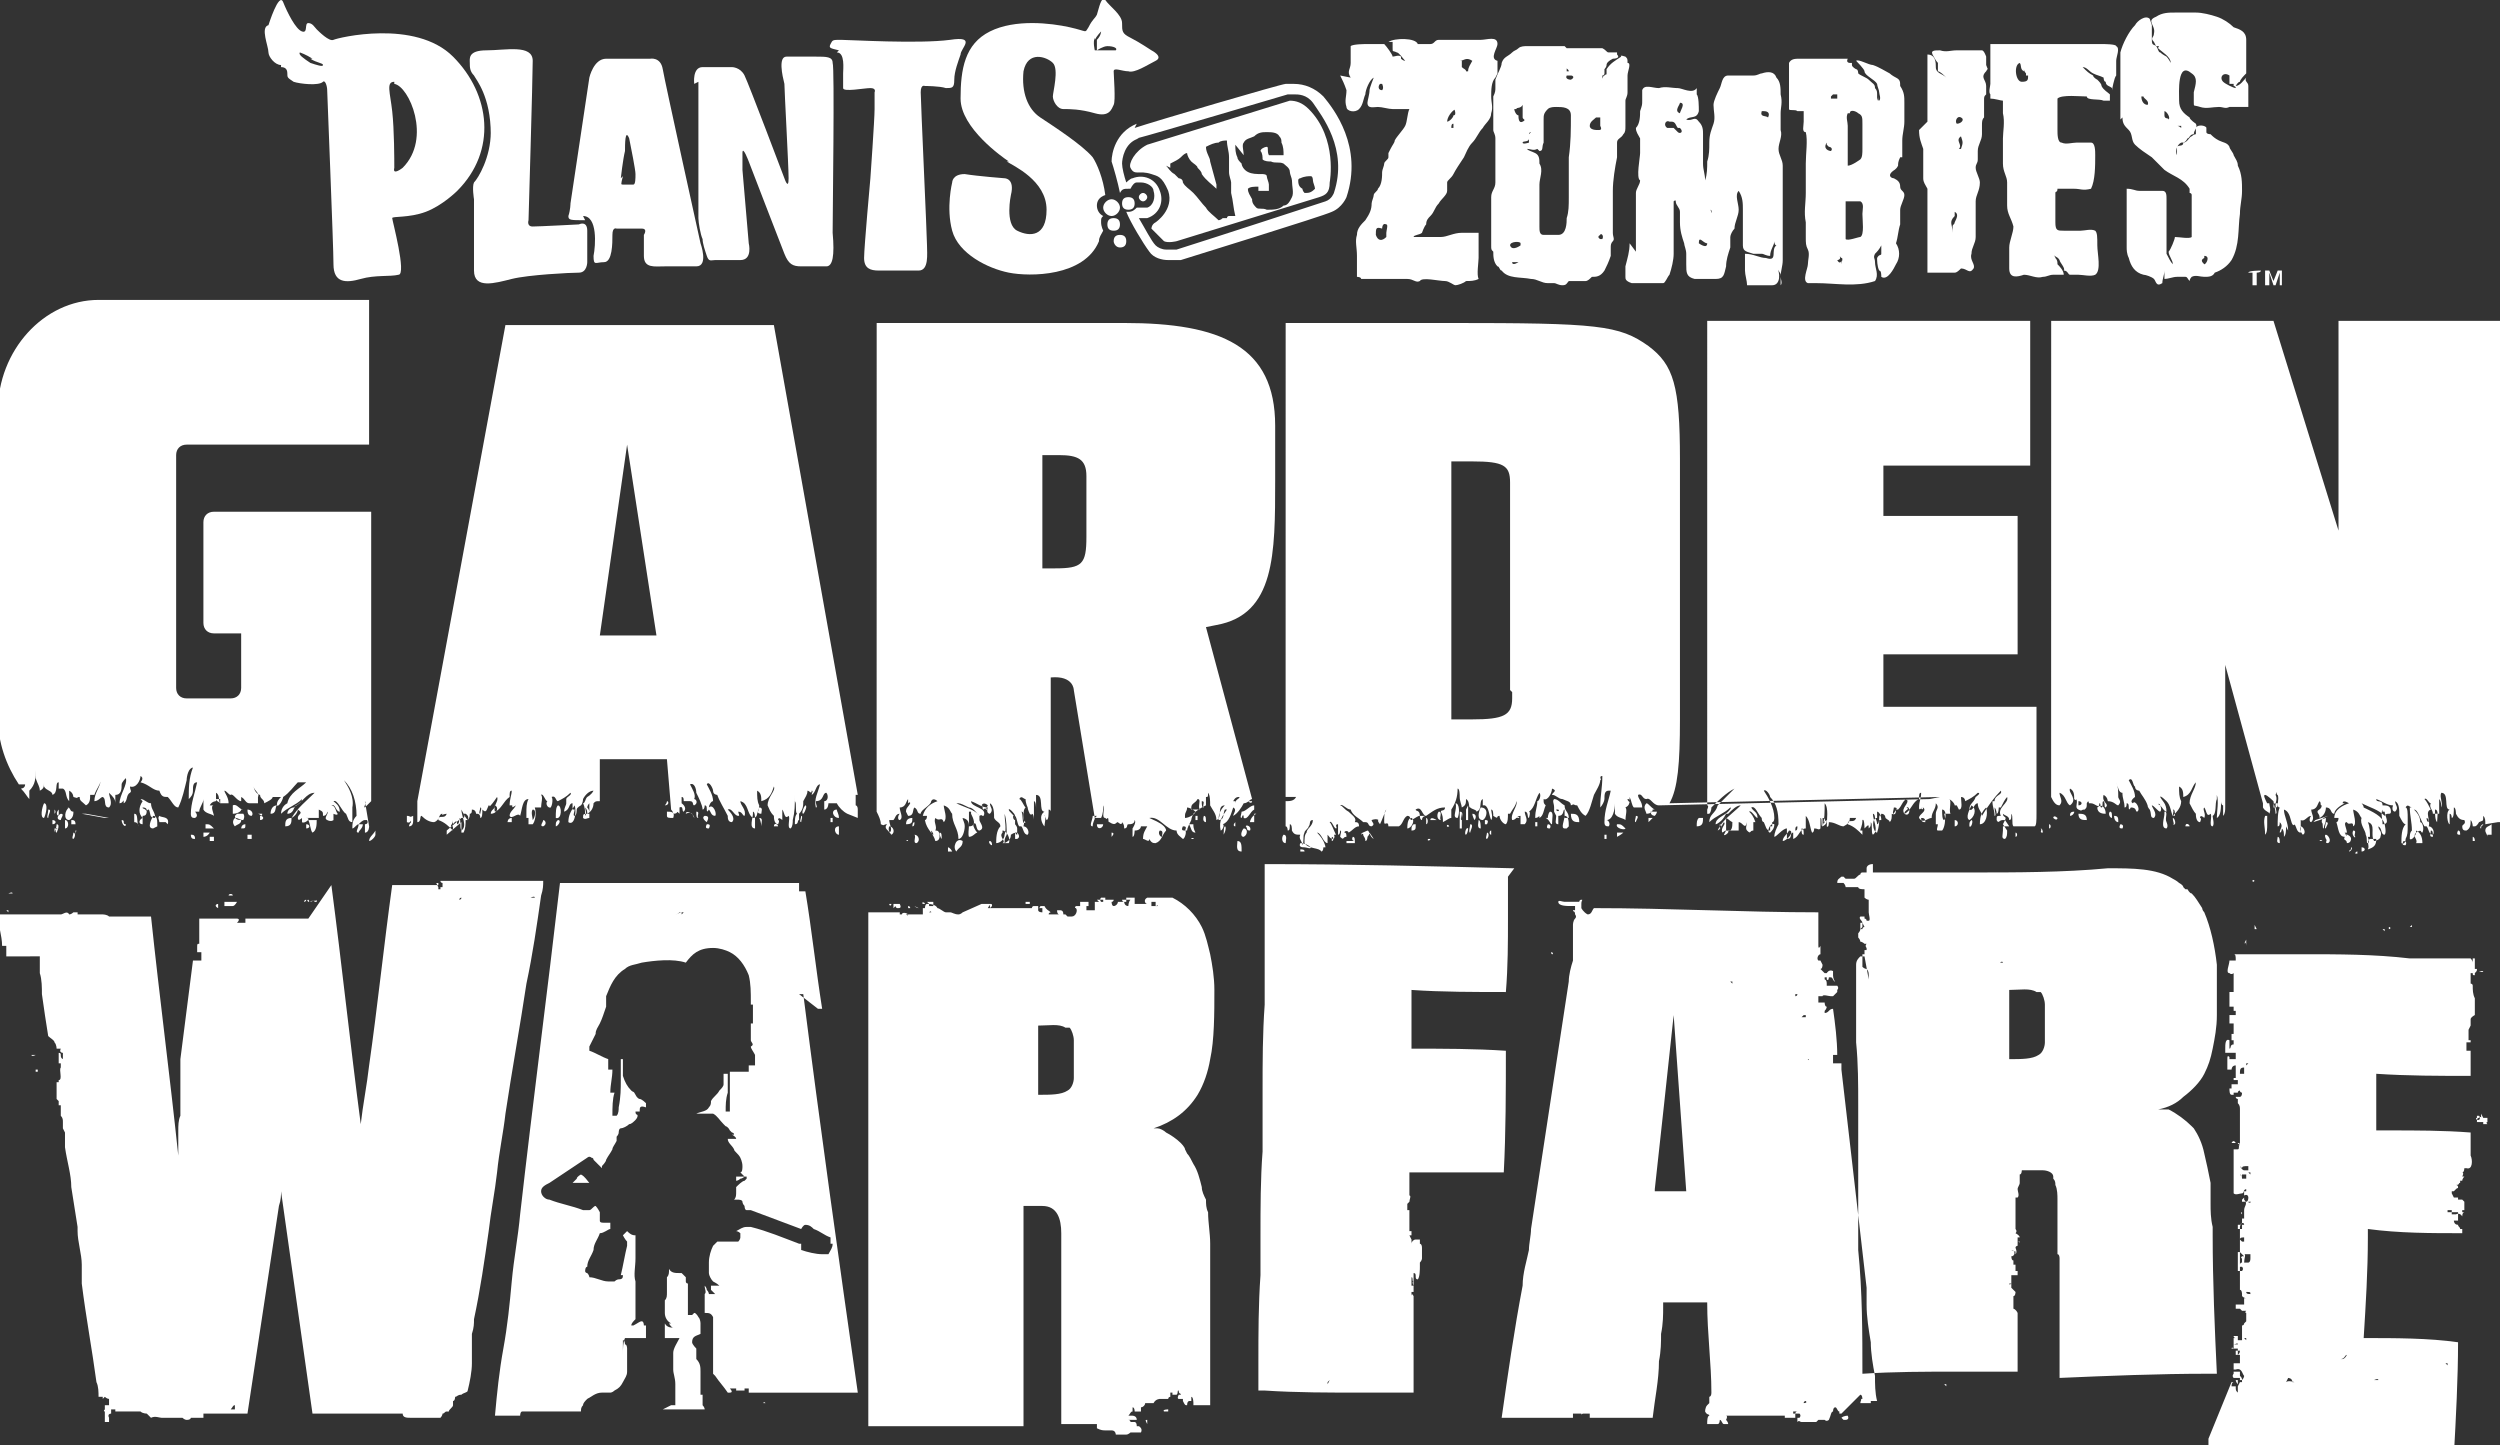
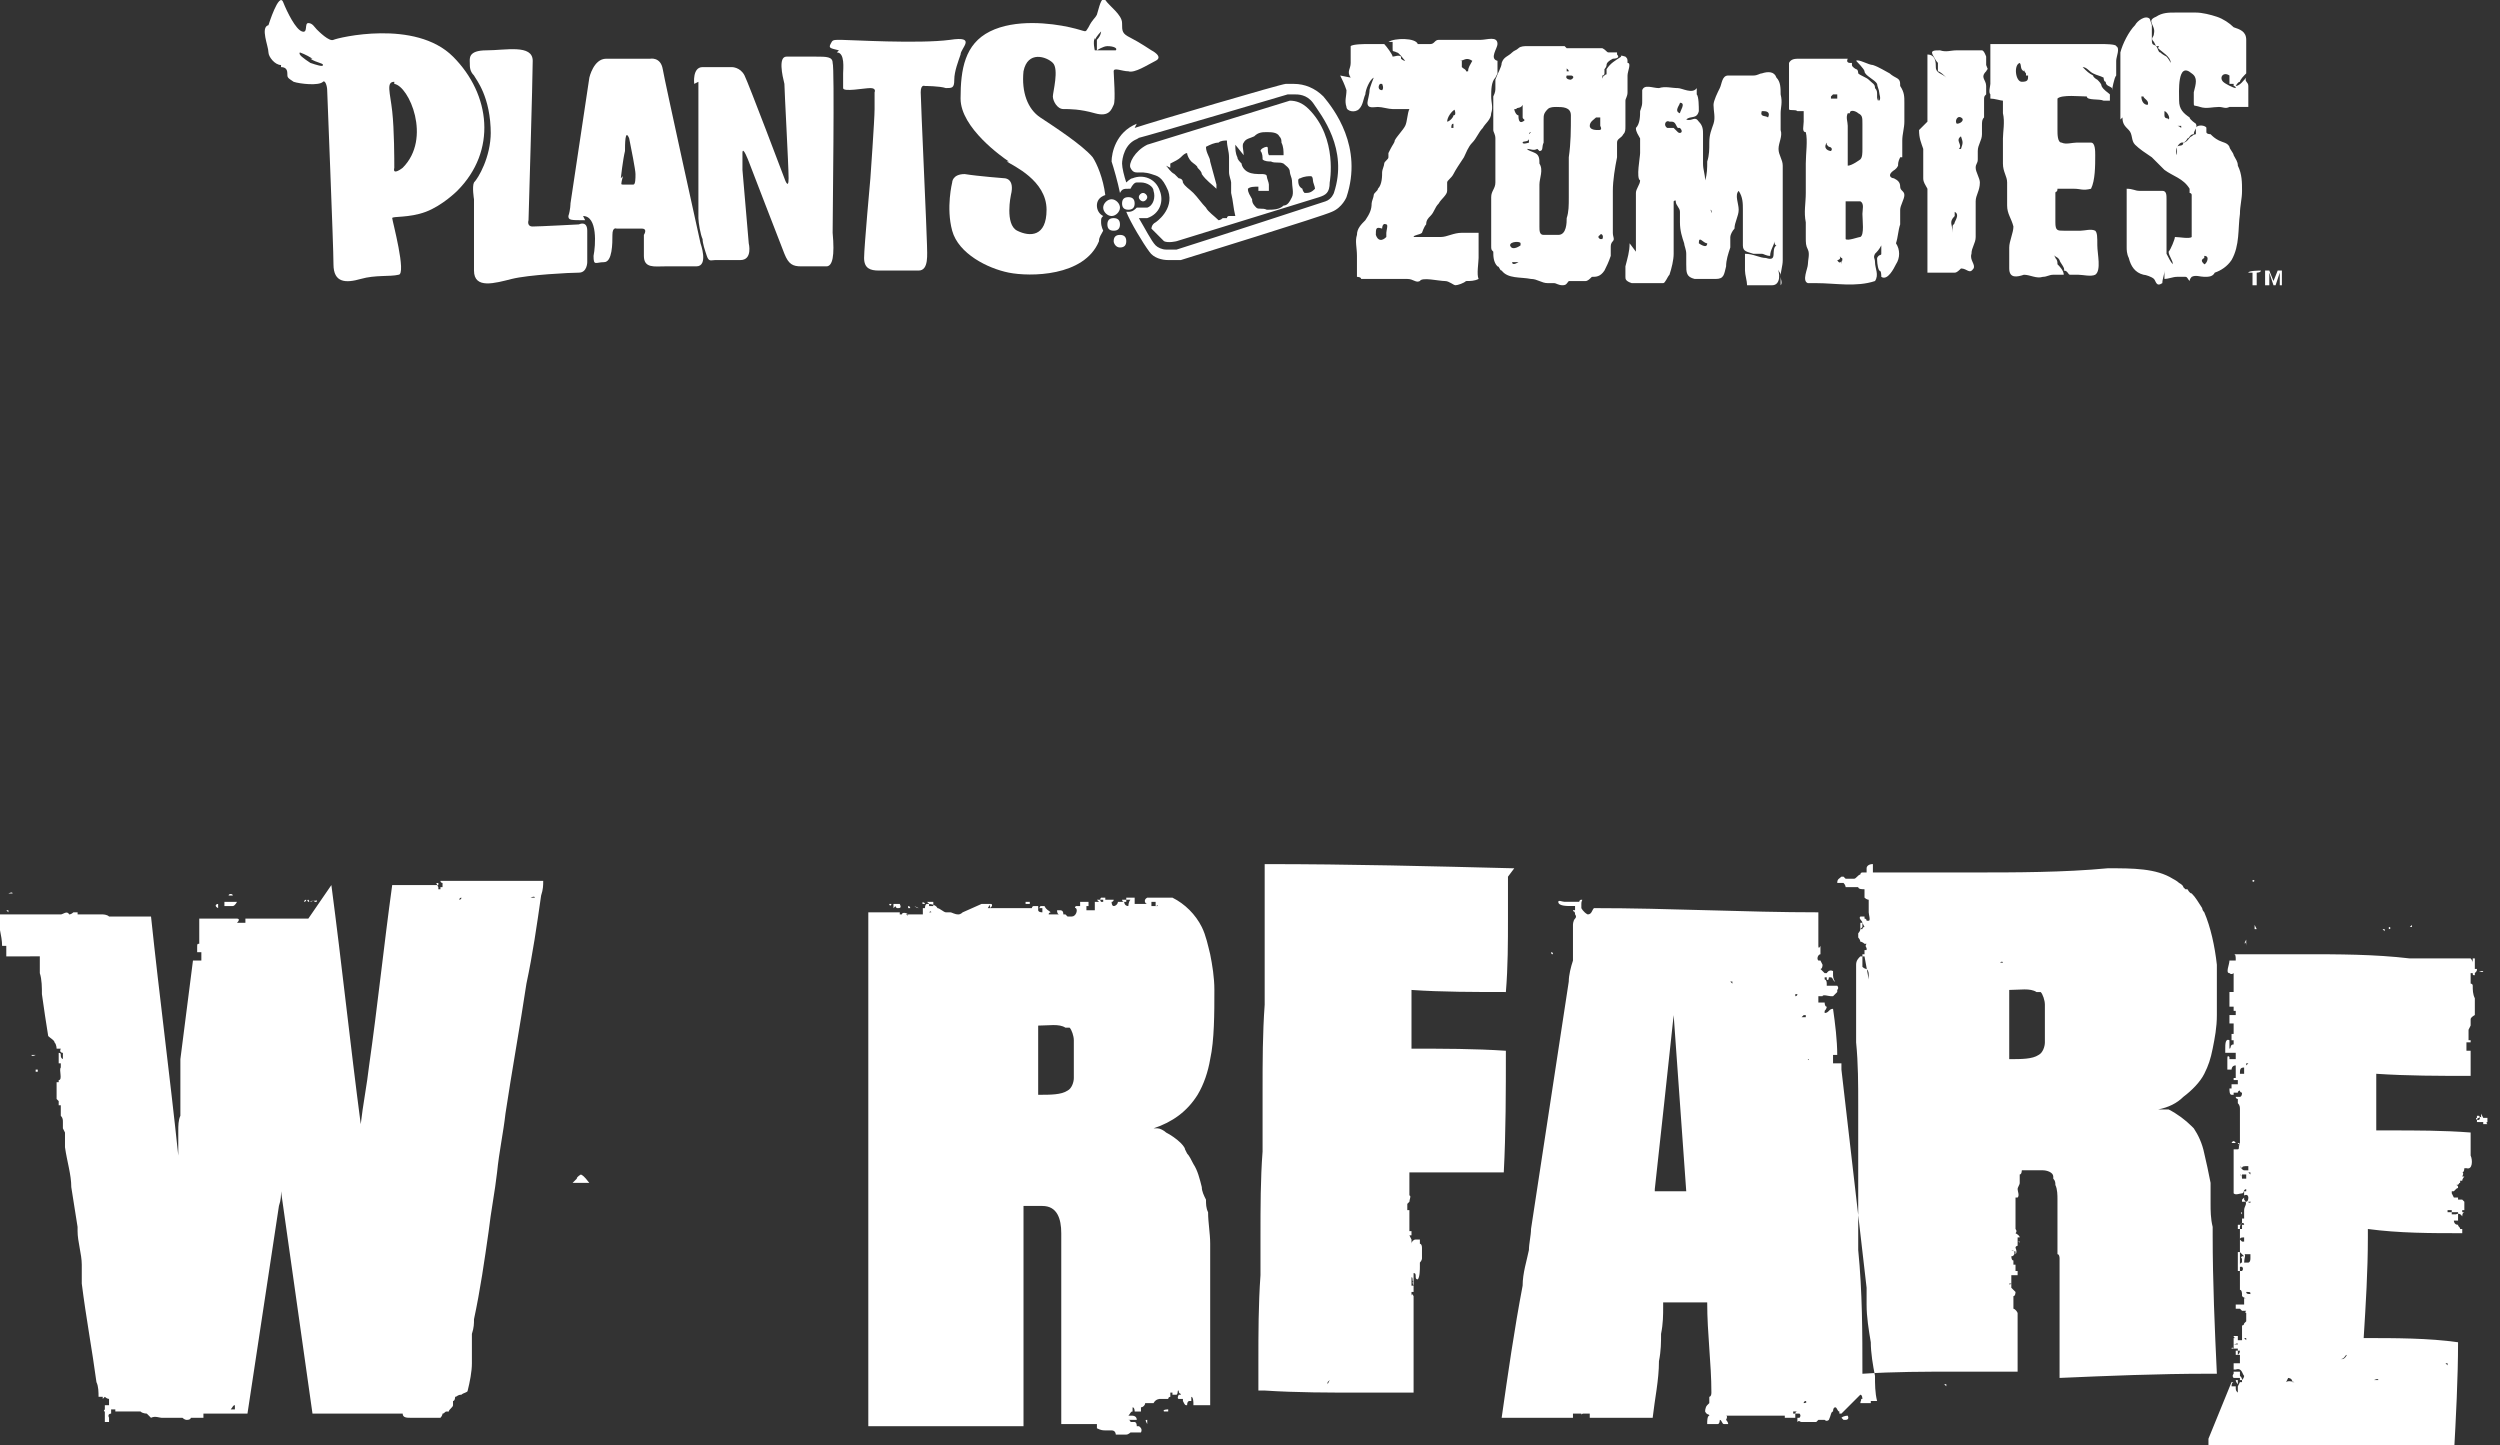
<svg xmlns="http://www.w3.org/2000/svg" version="1.1" viewBox="0 0 119.2 68.9">
  <rect x="0" y="0" width="119.2" height="68.9" fill="#333333" stroke="none" />
  <defs>
    <style>
      .cls-1 {
        fill-rule: evenodd;
      }

      .cls-1, .cls-2 {
        fill: #fff;
      }
    </style>
  </defs>
  <g>
    <g id="Layer_1">
      <g id="WARFARE">
        <path class="cls-1" d="M89.1,46.7c0,0,0-.2,0-.2,0,0,0,0,0,0,0,0,0,0,0,0,0,0,0,0,0,0,0,0,0,0,0,0s0,0,0,0c0-.1,0-.2-.1-.3,0,0-.1,0-.2-.1,0,0,0,0,0,0,0,0,0-.2,0-.3v-.3c0,0,0,0,.1,0,0,0,0,0,0-.2,0,0,0,0,.1,0,0,0,0,0,0,0,0,0,0,0,0,0,0,0,0,0,0-.1,0,0-.1-.1,0-.2,0,0-.1,0-.1,0,0,0-.1-.1-.2-.1,0,0,0-.1-.1-.2,0,0,0-.1,0-.2,0,0,.1-.1.1-.2,0,0,0,0,0,0,0,0,0,0,.1-.1,0,0,0-.2,0-.2,0-.1-.2-.2-.1-.3,0,0,.1,0,.2,0,0,0,0,0,0,.1,0,0,.1,0,.1.1,0,0,0,0,.1,0,0,0,0,0,0,0,.1,0,0-.3,0-.4,0-.1,0-.2,0-.3,0,0,0-.1,0-.1,0,0,0-.2,0-.2,0,0-.1,0-.2-.1,0-.1,0-.3,0-.4-.1,0-.3,0-.3-.1,0,0,0,0-.1,0,0,0-.1,0-.2,0,0,0,0,0-.1,0,0,0-.1,0-.2,0,0,0,0-.1-.1-.2-.1,0-.2,0-.3,0,0-.2.1-.2.2-.3,0,0,.1,0,.1,0,0,0,0,0,.1.1,0,0,.1,0,.2,0,0,0,.1,0,.2,0,.1,0,.2-.2.3-.2,0,0,0-.1.1-.1,0,0,.1,0,.2,0,0,0,0,0,0-.2,0-.1.1-.2.3-.2,0,0,0,0,0,.2,0,0,0,.1,0,.2,0,0,.2,0,.2,0,0,0,.1,0,.2,0,1,0,1.9,0,2.9,0,.5,0,.9,0,1.4,0,2.1,0,4.4,0,6.5-.2,1.2,0,2.3,0,3.1.5,0,0,.2.1.3.2,0,0,.2.1.2.2,0,0,0,0,.1.1,0,0,0,0,.1,0,0,0,.1.2.2.2.2.2.3.4.5.7,0,0,0,.1.1.2.3.7.5,1.6.6,2.5,0,.2,0,.3,0,.5,0,.2,0,.5,0,.7,0,.4,0,.8,0,1.2,0,.6-.1,1.1-.2,1.6-.1.5-.2.8-.4,1.2-.2.4-.6.8-1,1.1-.3.3-.7.5-1.2.6,0,0,.1,0,.2,0,0,0,.1,0,.1,0,0,0,.2,0,.2,0,.4.2.8.5,1.1.8,0,0,0,0,0,0,0,0,0,0,0,0,0,0,0,0,0,0,0,0,0,0,0,0,0,0,0,0,0,0s0,0,.1.1c0,0,0,0,0,0,0,0,0,0,0,0,0,0,0,0,0,0,0,0,0,0,0,0,.2.3.4.7.5,1.2.1.4.2.9.3,1.4,0,.2,0,.3,0,.5,0,.2,0,.3,0,.5,0,.3,0,.7.1,1.1v.4c0,2.2.1,4.5.2,6.6-.1,0-.2,0-.4,0-2.4,0-4.8.1-7.1.2,0-.4,0-.9,0-1.3v-.3c0,0,0,0,0-.1,0,0,0,0,0,0,0-.5,0-1,0-1.5,0-.2,0-.4,0-.6,0-.3,0-.6,0-.8,0-.2,0-.5,0-.7,0,0,0,0,0,0,0,0,0-.2,0-.4,0,0,0-.2-.1-.2,0-.2,0-.5,0-.7,0-.4,0-1,0-1.4v-.5c0-.2,0-.5-.1-.7,0-.1,0-.2-.1-.3,0,0,0,0,0-.1,0,0,0,0,0,0h0s0,0,0,0c0-.2-.3-.3-.5-.3-.2,0-.4,0-.5,0-.2,0-.3,0-.5,0,0,0,0,.2-.1.2,0,0,0,.1,0,.2,0,0,0,.1,0,.2,0,.1-.1.2-.1.3,0,.1.1.3,0,.4,0,0,0-.1,0-.1,0,0,0,0,0,.1,0,0,0,0,0,0,0,0,0,0-.1,0,0,0,0,0,0,.1,0,.1,0,.2,0,.3,0,0,0,.2,0,.3,0,0,0,0,0,0,0,0,0,.2,0,.3,0,0,0,0,0,0,0,0,0,0,0,.2,0,.1,0,.2,0,.3,0,0,0,0,0,0,0,0,.1.1,0,.2,0,0,0,0,0,0,0,0,.2.1.2.2,0,0,0,0-.1,0,0,0,0,.2,0,.2,0,0,0,0,.1,0,0,.1,0,0-.1,0,0,0,0,0,0,.2,0,0-.1,0-.1.1,0,0,.1.2,0,.3,0,0,0-.1,0-.2,0,.1,0,.1-.2,0,0,0,0,0,0,0,0,0,0,0,0,0,.2,0,.2.3,0,.3,0,0,0,.2.1.2,0,0,0,.1,0,.2,0,0,0,0,.1,0,0,.1,0,.2,0,.3,0,0,0,0,.1,0v.2c0,0,0,0-.2,0,0,0,0,0-.1,0,0,.1,0,.3,0,.4,0,0-.2,0-.1,0,0,.1.1,0,.1,0,0,0,0,.1,0,.2,0,0,.1.1.2.2,0,0,0,.2-.1.2,0,0,0,.1,0,.2,0,.1,0,.3,0,.4,0,0,.1,0,.2.2v.4c0,.1,0,.2,0,.3,0,.1,0,.3,0,.5,0,.3,0,.6,0,.9,0,.1,0,.2,0,.3s0,.3,0,.4c-.9,0-1.9,0-2.8,0,0,0,0,0,0,0-.1,0-.1,0-.2,0-1.4,0-2.9,0-4.4.1,0-1.9,0-3.9-.2-5.9,0-.6,0-1.2,0-1.9,0-.5,0-.9,0-1.4,0-.5,0-1,0-1.6,0-.7,0-1.3,0-2,0-1,0-2-.1-3,0-.2,0-.4,0-.7,0,0,0-.2,0-.3,0,0,0,0,0,0,0,0,0,0,0-.1,0,0,0-.2,0-.3,0-.4,0-.7,0-1.1v-.2c0,0,0-.1,0-.2s0-.1,0-.2c0-.2,0-.4,0-.6,0,0,0,0,0,0,0-.2.1-.3.2-.4,0,0,0,0,.1,0,0,0,0,0,0,0,0,0,0,0,.1,0h0ZM88.7,43.7c0,0,0-.1,0,0,0,0,0,0,0,0ZM88.8,43.8c0,0,0,0,0,0h0ZM88.7,43.9s.1,0,0,0c0,0,0,0-.1,0h0c0,0,0,0,0,0ZM88.5,43.9s0,0,0,0c0,0,0,0,0,0ZM88.6,44.3c0,0,.1,0,.2,0,0,0,0-.1.1-.1,0,0,0,0-.1-.2,0,0,0,0,0,0,0,0,0,0,0,0,0,0-.1,0-.1,0,0,0,0,.2,0,.2,0,0,0,0,0,0,0,0,0,0,0,.1ZM88.9,44.1c0,0,0,0,0-.1,0,0,0,.1,0,.1ZM88.9,44.1s0,0,0,0,0,0,0,0ZM88.8,45h0s0,0,0,0h0ZM92.5,45.2s0,0,0,0,0,0,0,0ZM95.4,45.9c0,0,0,0,.1,0,0-.1-.2,0-.1,0ZM95.3,46.1s0,0,0,0c0,0,0,0,0,0ZM97.1,46.9s0,0,0,0c0,0,0,0,0,0ZM98.1,47.5c0,.1,0,0,0,0h0ZM98.3,48.8s0,0-.1,0c0,0,.1,0,.1,0ZM98.5,49c0,0,0-.2,0-.2,0,0,0,.1,0,.2ZM98.3,49.3s0,0,0,0c0,0,0,0,0,0ZM94.4,50.3s0,0,0,0c0,0,0,0,0,0ZM95.5,51.1s0,0,0,0c0,0,0,0,0,0ZM95.6,51.5s0,0,0,0c0,0,0,0,0,0ZM95.8,58.1h0s0,0,0,0h0ZM93.8,59.1s0,0,0,0c0,0,0,0,0,0ZM95.7,59.7s.1,0,.1,0c0,0-.1,0-.1,0ZM90.9,59.9s0,0,0,0c0,0,0,0,0,0ZM95.3,60.4c0,0,0-.1,0,0h0ZM95.1,60.3s0,0,0,0,0,0,0,0ZM95.8,61.8c-.1,0,0,0,0,0h0ZM93.3,63.6c0,0,0,0,0,0,0,0,0,0,0,0,0,0,0,0,0,.1ZM93.6,63.6s.1,0,.1,0c0,0-.1,0-.1,0ZM93.5,63.7h0s0,0,0,0h0ZM96.1,64.5c0,0,.1,0,.1,0,0,0,0,0-.1,0,0,0,0,0,0,0ZM98.2,65.5c0,0,0,0,0,0,0,0,0,0,0,0ZM99.2,65.4s0,0,0,0c0,0,0,0,0,0ZM92.9,65.5c0,0-.2,0-.2,0,.1,0,.2,0,.3,0,0,0,0,0,0,0ZM93,65.5s0,0,0,0c0,0,0,0,0,0ZM93.1,65.6s0,0,.1,0c0,0,0,0-.1,0ZM92.6,65.7s0,0,0,0c0,0,0,0,0,0,0,0,0,0,0,0h0ZM98.5,65.9s0,0,0,0c0,0,0,0,0,0ZM92.7,66c0,0,0,0,.1,0,0,0,0,0,.1,0h-.1c0,0,0,0,0,.1h0ZM98.4,66s.1,0,.1,0c0,0,0,0,0,0,0,0,0,0,0,0ZM89.4,66h0c0,0,0,0,0,0,0,0,0,0,0,0ZM71.9,41.8s0,0,0,.1,0,0,0,0,0,0,0,0c0,0,0,.2,0,.3,0,0,0,.2,0,.3,0,.3,0,.7,0,1,0,0,0,.2,0,.2,0,0,0,0,0,.1,0,1.1,0,2.3-.1,3.5-1.4,0-3.1,0-4.5-.1,0,.2,0,.5,0,.8,0,.6,0,1.3,0,2,1.5,0,3,0,4.5.1,0,1.9,0,3.9-.1,5.8-1,0-2.2,0-3.2,0,0,0-.1,0-.1,0-.1,0-.4,0-.5,0s-.4,0-.7,0c0,.3,0,.6,0,.9,0,0,0,.2,0,.2.1,0,0,.2,0,.3,0,0,0,0-.1.1,0,0,0,.1,0,.2,0,0,0,0,0,.1,0,0,0,0,0,0,0,0,.1,0,.1,0,0,.3,0,.5,0,.8,0,0,0,0,0,0,0,0,0,0,0,0,0,0,0,.2,0,.2,0,0,.1,0,.1,0,0,0,0,.1,0,.2,0,0,0,0-.1,0,0,0,0,0,.1.2,0,0,0,.2,0,.2,0,0,0,0,0,0,0,0,0,0,0,.1,0,0,0-.1,0-.1,0-.1.1-.2.2-.2,0,0,.1,0,.1,0,0,0,0,0,.1,0,0,0,0,.2,0,.2,0,0,.1,0,.1.2,0,0,0,.1,0,.2,0,0,0,.2,0,.3,0,0,0,.1-.1.2,0,0,0,0,0,0s0,0,0,0c0,0,0,0,0,.2,0,0,0,0,0,0,0,.1,0,.5-.1.6-.2,0,0-.3-.2-.3,0,.1,0,.3,0,.4-.1,0,0-.2-.1-.2,0,0,0,.1,0,.2,0,0,0,0,0,.2,0,0,0,0,0,0,0,0,0,0,0,0,0,0,.1,0,.1,0,0,0-.1-.2,0-.2,0,.1,0,.3,0,.5,0,0,0,0,0,0-.1,0-.2,0-.2,0,0,0,.1,0,.1,0,0,0,0,0,0,.2,0,0,0-.2.1,0,0,.3,0,.5,0,.8s0,.2,0,.3,0,.3,0,.4v.4h0c0,.3,0,.7,0,1,0,.5,0,1.1,0,1.7-.8,0-1.6,0-2.4,0-1.6,0-3.2,0-4.7-.1,0,0,.1,0,.1,0,0,0-.2,0-.2,0,0,0-.1,0-.2,0,0-.5,0-.9,0-1.4,0-1.3,0-2.7.1-4.1,0-.6,0-1.3,0-1.9,0-1.3,0-2.7.1-4v-.5c0-.6,0-1.2,0-1.8v-.6c0-1.4,0-2.7.1-4.1,0-.2,0-.5,0-.7,0-.5,0-1,0-1.5v-.4c0-.1,0-.2,0-.3,0-.3,0-.6,0-.9,0-.5,0-1,0-1.5,0-.5,0-.9,0-1.4h0c4.1,0,7.9.1,11.9.2h0ZM63,45.6s0,0,0,0c0,0,0,0,0,0ZM70.7,46.4h0s0,0,0,0h0ZM66.9,57s0-.1,0-.1c0,0,0,0,0,.1ZM66.8,57.1s0,0,0,0c0,0,0,0,0,0ZM66.9,58.2s0,0,0,0c0,0,0,0,0,0ZM66.8,58.3h0s0,0,0,0h0s0,0,0,0ZM66.9,58.4s0,0,0,0c0,0,0,0,0,0ZM66.9,58.6h-.1c0,0,.1,0,.1,0ZM66.7,59c0,0,0,0,0,0,0,0,0-.1,0-.1,0,0,0,0,0,0h0ZM66.7,59.6s0,0,0,0c0,0,0-.1,0,0,0,0,0,.2,0,.2h0ZM67,60.2s0-.1,0-.1c0,0,0,.2,0,.1ZM66.8,62.7h0s0,0,0,0h0ZM66.6,63.8s.1,0,.2,0c0,0-.2,0-.2,0ZM66.7,64.3c0,0,.2,0,.1,0,0,0,0,0-.1,0,0,0,0,0,0,.1h0ZM63.4,65.8s0,0-.1.1c0,0,0,0,0,0,0,0,0,.2,0,.2,0,0,0,0,0-.1,0,0,.1,0,.1,0,0,0,0,0,0,0,0,0,0,0,.1,0h-.2,0ZM63.1,66.1s0,0,0,0h-.2c0,0,0,0,.1,0h0ZM62.4,66.2c0,0-.1,0-.1,0,0,0,.2,0,.2,0,0,0,.1,0,.1,0,0,0-.1,0-.1,0,0,0,0,0,0,0,0,0,0,0-.1,0h0ZM106.4,65.9c0,0,0,.2,0,.2,0,0,0-.2,0-.2,0,0,.1,0,.1,0,0,0-.1,0-.1.2,0,0,.1,0,.2,0,0,.2,0,.2.1.3,0-.1,0-.2,0-.3,0,0,.1-.2.1-.2,0,0,0,0,.1,0,0-.2,0-.2-.1-.3v-.2c0,0-.2,0-.3,0,0,0,0-.3,0-.4,0,0,0,0,.1,0,0,0,.1,0,.2,0,0,0,0,0,0-.1,0,0,0,0,0-.1,0,0,0,0,0,0,0,0,0-.1,0-.2,0,0,0,0-.1,0,0,0,0,0,0-.1,0,0,0-.1,0-.2,0,0-.3,0-.3,0,0,0,0-.1.1,0,0,0,0,0,0,0,0,0,0,0,0,0,0,0,0,0,0-.2,0,0,.2,0,.2,0,0-.1-.1,0-.2,0,0,0,0-.2,0-.3,0,0,.1,0,.1,0,0,0-.1,0-.1-.1,0,0,.1,0,.2,0v.2c0,0,.1,0,.1,0,0,0,0,0,.1,0,0,0,0,0,0-.1,0,0,0,0,0,0,0-.2,0-.4,0-.5,0,0,0,0,0,0,0,0,0,0,0-.1,0,0,.1,0,.1-.1,0,0,0,0,0,0,0,0,0,0,.1-.1,0-.1,0-.2,0-.2,0,0,0-.1,0-.2,0,0,0,0,0,0,0,0-.1,0,0-.1,0,0-.1,0-.2,0,0,0,0,0-.1-.1-.1,0-.1,0-.2,0,0-.1,0-.1,0-.2,0,0,0,0,.1,0,0,0,0,0,.1,0h.1s0,0,0,0,0,0,.1,0v-.2s0,0,0,0c0,0,0,0,0,0,0,0,0,0,0-.1,0,0,0,0,.1,0,0,0-.1,0-.2-.1,0,0,0,0,0-.1,0,0,0-.2-.1-.2,0-.1,0-.2,0-.2,0-.1,0-.3,0-.5,0,0,0-.2,0-.3,0,0,0,0,0-.1,0-.2,0-.4,0-.6,0,0,0,0,0-.1,0,0,0,0,0,0,0-.3,0-.6,0-.8,0,0,0,0,0,0,0,0,0-.2,0-.2,0,0,0,0,0,0,0,0,0,0,0,0,0,0,0-.1,0-.2,0,0,0-.1.1-.2v-.2s.1,0,.1,0c0,0,0,0,0,0,0,0,0-.2,0-.3,0,0,0,0,0-.1,0-.2.2-.3,0-.5,0-.2,0-.4,0-.6,0,0,0,0,0,0,0,0,0,0-.1,0,0,0,0,0-.1,0,0,0,0,0,0,0,0,0,0,0,0,0,0,0,0,0,.1,0,0,0,0,0,.1,0,0,0,0,0,0,.1,0,0,0,.2-.1.2h0c-.1,0-.3.1-.4,0,0,0,0-.2,0-.3,0-.3,0-.8,0-1.1,0,0,0-.2,0-.3,0,0,0,0,0,0v-.2c0,0,0,0,0-.2,0,0,.1,0,.2,0,0,0,0,0,0,0,.1,0,0-.2.1-.2,0,0-.1,0-.1,0,0,0,.1,0,.1-.1,0,0-.3,0-.4,0h0c.1-.2.2,0,.2,0,0,0,0,0,.1,0,0,0,0,.1.1,0,0,0,0-.2,0-.2,0,0,0,0,0,0,0,0,0,0,0-.1v-.2c0,0,0,0,0-.1,0,0,0,0,0-.1,0-.3,0-.6,0-.9,0,0,0,0,0,0,0-.1,0-.2-.1-.3v-.2s-.1,0-.1-.1c0,0,0,0,0,0,0,0,0,0,0,0,0,0,.1,0,.2,0h0c0,0,.1,0,.1-.2,0,0-.1,0-.1-.1,0,0-.1,0-.1.1,0,0-.1,0-.2,0,0,0,0,0,0,.1,0,0,0,0-.1,0-.1,0-.1-.2-.1-.3,0,0,0,0,.1,0,0-.1,0,0,0-.2,0,0,0,0,.1,0,0,0,0,0,.1,0,0,0,0,0,.1,0,0,0,0,0,0,0,0,0,0,0,0,0,0,0-.1,0-.1,0,0,0,0,0,.1,0,0,0,0,0,0-.2,0,0,0,0-.1,0s0,0-.1,0c0,0,0,0,0-.1,0,0,0,0,0,0h.1s0-.2,0-.2c0,0,0,0,0-.1,0,0,0-.2,0-.3-.2,0-.2.2-.2.2,0,0-.1,0-.2,0v-.3c0,0,0,0,0,0s0-.1,0-.2,0-.2.1-.1c0,0,0,.1,0,.1,0,0,0,0,.1,0,0,0,0,0,.1,0,0,0,0,0,0,0,0,0,0,0,0,0,0,0,0,0,.1,0,0,0,0,0,0-.1v-.2c-.1,0-.1,0-.2,0h-.2s0,0-.1,0c0,0,0,0,0-.2,0,0,0,0,0,0,0-.2,0-.5.2-.4,0,0,0,.2,0,.2,0,0,0,.1,0,.2.1,0,0-.2.2-.2,0,0,0-.1,0-.2,0,0,0,0-.1,0,0,0,0,0,0,0,0-.1,0-.2,0-.3,0,0,0,0,0,0,0,0,0,0,0,0,0,0,0,0,0,0,0,0,.1,0,.1,0,0-.1,0-.3,0-.3v-.2s0,0,0,0c0,0-.2,0-.2,0,0,0,0-.2,0-.4.1,0,.2,0,.3,0,0,0,0,0,0,0,0,0,0,0,0,0,0,0,0,0,0,0,0,0,0,0,0,0,0,0,0-.1,0-.2,0,0-.1,0-.1,0,0,0,0,0,0,0,0,0,0,0,0-.2,0,0-.1,0-.2,0,0-.1,0-.3,0-.4,0,0,0,0,0-.1,0,0,0,0,0,0,0,0,0-.1,0-.2,0,0,.2,0,.2,0,0,0,0,0,0,0,0,0,0,0,0-.1,0,0,0,0,0,0,0-.2,0-.4,0-.5,0,0,0,0,0,0,0,0,0,0,0,0,0,0,0,0,0,0h0c0-.2,0-.2,0-.3,0,0-.1.1-.2,0,0,0,0,0,0,0-.2,0,0-.4,0-.6,0,0,0,0,.1,0,0,0,.2,0,.2,0,0-.2,0-.3-.1-.3,1,0,2.1,0,3.1,0h.2c1.7,0,3.4,0,5.1.2.9,0,1.9,0,2.9,0,0,0,.1.1.1.2,0,0,0-.2,0-.2h.1c0,0,0,0,0,.2,0,0,0,0,0,.1,0,0,0,.1,0,.2,0,0,0,0,.1,0,0,.1,0,.1-.1.2,0,0,0,0,0,.1-.1,0-.1,0-.1-.1,0,0,0,0-.1,0,0,.1,0,.2,0,.3,0,0,0,.2,0,.2s.1,0,.1.1c0,.2,0,.4.1.6,0,.2,0,.4,0,.6,0,0,0,.2,0,.2,0,0-.2.1-.2.2,0,.1,0,.2,0,.3,0,0,0,0-.1.2,0,0,0,.2,0,.3,0,0,0,.1,0,.2,0,0,.1,0,.1,0,0,0,0,0,0,.1,0,0-.1,0-.2,0,0,.2,0,.3,0,.4,0,0,.1,0,.2,0,0,0,0,.2,0,.2,0,0,0,0,0,0,0,0,0,0,0,0,0,0,0,.2,0,.3,0,0,0,0,0,0,0,0,0,0,0,.1,0,.2,0,.4,0,.6-1.5,0-3,0-4.5-.1,0,.2,0,.4,0,.7,0,.7,0,1.4,0,2,.2,0,.4,0,.6,0,1.3,0,2.6,0,3.9.1,0,.2,0,.2,0,.3,0,0,0,.1,0,.2,0,.1,0,.2,0,.2,0,0,0,0,0,0,0,0,0,.1,0,.2,0,0,0,0,0,0,0,0,0,0,0,0,0,0,0,0,0,.2.1.2.1.7-.2.6,0,0,0,0-.1,0,0,0,0,.2-.1.2,0,0,.1,0,0,.2,0,0,.1,0,.1,0,0,0-.1.1-.1.2,0,0,0,0-.1,0,0,0,0,0,0,.1-.1,0,0,.1-.2.1,0,0,.1,0,.1.1s0,0-.1.1c0,0,0,0-.1.1,0,0,0,0-.1,0,0,0,0,0,0,.1,0,0-.1,0-.1,0,0,0,.1,0,.1,0,0,0,0,0,.1.2,0,0,.1,0,.1,0,0,0,0,0,0,0,0,0,0,0,0,0,0,0,0,0,0,0h.1s0,.1,0,.1.1,0,.1,0h.1c0,0,0,0,.1.1,0,.1,0,.3,0,.4,0,0,0,0-.1,0,0,0,0,0,0,0,0,0,0,0,0,0,0,0,0,0,0,0s0,0,0,.1c0,0,0,0,.1,0,0,0-.1,0-.1.2,0,0-.1-.2-.3-.1,0,0,.1,0,.1,0s-.1,0-.2,0c0,0,0,0-.1,0,0,0,0-.1,0-.2,0,0-.1,0-.2,0,0,0,0,0,0,0,0,0,0,.1,0,.1,0,0,0,0,0,0,0,0,0,0,.1,0h.2s0,0,.1,0c0,0,0,0,.1,0,0,.1,0,.3,0,.4-.1,0-.1,0-.2,0,0,0,0,.2.2.2h0c0,.1.1.1.1.2,0,0,.1,0,.1,0,0,0,0,.2,0,.2-1.5,0-3,0-4.5-.2,0,0,0,.2,0,.4,0,1.6-.1,3.2-.2,4.8,1.5,0,3.1,0,4.5.2,0,1.7-.1,3.6-.2,5.4,0,0,.1,0,.1.2,0,0,0,.1,0,.2,0,0,0,0,0,0,0,0,0,0,0,0,0,0,0,0-.1,0,0,0-.1.2-.2.2,0-.1,0-.3-.1-.3-.1,0-.3,0-.4.2,0,0,0,0-.1,0,0,.2,0,.2-.1.3-.1,0-.2,0-.2-.2,0,0-.1,0-.2,0-.1,0-.2-.2-.3-.2,0,0,0-.1-.1-.2-.2,0-.5,0-.6,0,0,0,0,0,0,.1-.9,0-1.8,0-2.7,0,0,0,0,0-.1,0-.3,0-.7,0-.9,0,0,0,0,0-.1,0-1.3,0-2.7,0-4-.1,0,0,0,.1,0,.2,0,0-.1.1-.2.2,0,.1,0,.2,0,.3,0,0,0,.1-.1.2-.1,0-.2,0-.2,0,0,0,0,0-.1,0,0,0-.1-.1-.2-.2,0,0-.1,0-.2,0,0,0-.2,0-.3,0,0,0-.2-.2-.1-.3.1,0,0,.1.1,0,0,0,0,0,0,0,0,0,0,0,0-.2,0,0,0,0,0-.2,0,0,0,0,0,0,0,0,.1,0,.1-.1,0,0-.1,0-.2,0,0-.1,0-.2,0-.3,0-.1-.1-.2-.2-.2,0,0,0,0,0-.2,0,0,0-.1,0-.2,0,0,0,0,0,0h0ZM107.6,42.2s0,0,0,0c0,0,0,0,0,0ZM118.9,42.5c0,0,0,0,0,0,0,0,0,0,0,0ZM118.9,42.6s0,0,0,0c0,0,0,0,0,0ZM108.7,43s0,0,0,0c0,0,0,0,0,0,0,0,0,0,0,0,0,0,0,0,0,.1ZM114.9,43.3s0,0,0,0c0,0,0,0,0,0ZM116.4,43.5s0,0-.1,0c0,0,.1,0,.1,0ZM114.7,43.5s0,0,0,0c0,0,0,0,0,0ZM115.8,43.6c0,0,0,0,0,0,0,0,0,0,0,0,0,0,0,0,0,0ZM116,43.6s0,0,0,0c0,0,0,0,0,0ZM115.8,43.7s0,0,0,0c0,0,0,0,0,0ZM113.4,43.9s.1,0,0,0c0,0-.1,0,0,0ZM115.7,43.9s-.1,0-.1,0c0,0,.1,0,.1,0ZM115.9,43.9s0,0,0,0c0,0,0,0,0,0ZM107.5,44.1c0,0,0,0,0,.2h.1s0,0,0-.1c0,0,0,0,0,0,0,0,0,0,0,0,0,0,0,0,0,0,0,0,0,0,0,.1h0ZM113.5,44.1s0,0,0,0c0,0,0,0,0,0ZM114.4,44.1s0,0,0,0c0,0,0,0,0,0ZM113.6,44.3c0,0,.2,0,.2,0-.1,0,0,0-.1,0,0,0,0,0,0,.1h0ZM115,44.1c0,0,0,0-.1.1.1,0,.1,0,.2,0,0,0,0,0-.1,0h0ZM113.9,44.3c.1,0,.1-.1,0-.1,0,0,0,0,0,.1ZM114.5,44.3h0s0,0,0,0c0,0,0,0,0,0ZM113.3,44.3c0,0,.1,0,.1,0,0,0-.1,0-.1,0ZM114.3,44.4s.1,0,.1,0c0,0-.1,0-.1,0ZM113,44.4c0,0,.1,0,.1,0,0,0-.1,0-.1,0ZM114.7,44.4h0s0,0,0,0h0ZM113.6,44.7c0,0,.1,0,.1,0,0,0-.1,0-.1,0,0,0,0,0,0,0h0ZM109.2,45.1s0,0,0,0c0,0,0,0,0,0ZM115.9,45.9c0,0,0-.1,0,0,0,0,0,.1,0,0ZM118.8,46s0,0,0,0c0,0,0,0,0,0ZM118.4,46.3s-.1,0-.2,0c0,0,.2.1.2,0ZM107.6,46.4s0,0,0,0,0,0,0,0ZM116,46.5s0,0,0,0c0,0,0,0,0,0ZM118.8,46.5s0,0,0,0c0,0,0,0,0,0ZM115.9,46.6s0,0,0,0c0,0,0,0,0,0ZM107.5,46.6h0s0,0,0,0h0s0,0,0,0h0s0,0,0,0h0s0,0,0,0ZM118.7,46.8s-.1,0-.1,0c0,0,0,0,.1,0ZM117.8,47h0s0,0,0,0c0,0,0,0,0,0ZM117.7,47.1s0,0,0,0c0,0,0,0,0,0ZM107.5,47.4s0,0,0,0c0,0,0,0,0,0ZM108,49c0,0,.1,0,0,0,0,0,0,0,0,0ZM114.3,49.6s0,0,0,0c0,0,0,0,0,0ZM107.4,49.7s0,0,0,0,0,0,0,0ZM117.1,54.9c0,0,0,0,0,0h0ZM114.3,61.9h0s0,0,0,0h0ZM116.5,61.9c-.1,0,0,0,0,0h0ZM115,62.4h.1s0,0-.1,0ZM114.9,62.8c0,0,0,0,0,0,0,0,0,0,0,0ZM107,63.8h.1c0,0,0-.1,0-.2,0,0,0,0,0,0h0c0,.2,0,.1,0,.3ZM110.4,63.8s0,0,0,0c0,0,0,0,0,0ZM111.9,64.6c-.1,0-.1.2-.3.2,0,0,0,0,.1,0,0,0,.1,0,.2-.2h0q0,0,0,0ZM113.1,64.8c0,0,0,0-.1,0,0,0,0,0,.1,0ZM116.6,65c0,0,.1,0,.1,0,0,0,0,0,0,0,0,0,0,0,0,.1ZM111.5,65s.1,0,0,0c0,0,0,0,0,0ZM109.9,65.1s0,0,0,0,0,0,0,0ZM111.4,65.2c0,0,0,0,.1,0,0,0,0,0-.1,0ZM110.6,65.6s0,0,0,0c0,0,0,0,0,0ZM109.1,65.7c0,0,.2,0,.2.2,0,0,0,0,.1,0,0,0,0,0,0,0,0,0-.3-.1-.4,0h0ZM113.2,65.8c0,0,.1,0,.2,0,0-.1-.2,0-.2,0ZM108.8,65.8s0,0,0,0c0,0,0,0,0,0ZM109,65.9s0,0,0,0c0,0,0,0,0,0ZM109.9,66h0s0,0,0,0c0,0,0,0,0,0ZM107,66.2h0s0,0,0,0h0ZM108.6,66.4c0,0,0,0,0,0,0,0,0,0,0,0ZM109.7,66.4s-.1,0-.2,0c0,0,.2,0,.2,0ZM107.8,66.5s0,0,0,0c0,0,0,0,0,0ZM108.7,66.6c0,0,0,0,.1,0,0,0,0,0,0,0,0,0-.1,0-.2,0h0ZM107.7,66.8c.1,0,.2,0,.3,0,0,0,0,0,.1,0,0,0,0,0,0,0-.1,0-.3,0-.4,0h0ZM108.7,66.8h0s0,0,0,0h0ZM115.9,67.1s0,0,0,0c0,0,0,0,0,0ZM107.3,41.9s0,0,0,0c0,0,0,0,0,0ZM107.4,42s0,.1.1,0h0c0,0-.1-.1-.1,0ZM12.4,42.3c0,0,0,0,.1,0,0,0-.2,0-.1,0ZM20.9,42.3s0,0,0,0c0,0,0,0,0-.2h-.1s0,0,0,0h0ZM88.1,42.5s0,0,0,0c0,0,0,0,0,0ZM107.5,42.8s0-.1,0-.2h0s0,.2,0,.2ZM46.8,43.1s0,0,0,0c0,0,0,0,0,0,0,0,.2,0,.2,0,0,0,0-.1,0,0,0,0,0,0,.1,0,0,0,.1,0,.1,0,0,.1,0,0-.1.2,0,0,.1,0,.2,0,0,0,0,0,.1,0,.1,0,0,0,.1,0h.2c0,0,0,0,.1,0,0,0,0,0,.1,0,.3,0,.6,0,.9,0,0,0,0,0,0,0,0,0,0,0,.1,0,0,0,0,0,0,0,0,0,.1,0,.1,0h.2s0-.1.1-.1c0,0,.1,0,.2,0,0,0,0,.2,0,.2,0,0,0,.1.2.1,0,0,0,0,0,0,0,0,0,0,.1,0,0,0,0,0,0,0,0,0,0,0-.1,0,0,0,0-.1,0-.2,0,0,0,0-.1,0s0,0-.1,0c0,0,.1,0,.1-.1,0,0,.1,0,.2,0h0c.1.2.2.2.3.3,0,0-.1,0-.1.1,0,0,.1,0,.1,0,0,0,0,0,0,0,.1,0,0,0,.2,0,0,0,0-.1,0,0,0,0,.2,0,.1,0,0,0,.1,0,.1,0,0,0-.1,0-.1-.2,0,0,0,0,.1,0,.1,0,.2,0,.2.2,0,0,0,0,.1,0,0,0,0,0,.1.1,0,0,.1,0,.2,0,.2,0,.3-.3.2-.4,0,0-.1,0,0-.1,0,0,.2,0,.2,0,0,0,0,0,0-.2,0,0,.3,0,.4,0,0,0,0,.1,0,.2,0,0,0,0-.1,0,0,0,0,0,0,0s0,0,0,0v.2s0,0,0,0c0,0,0,0,0,0,0,0,0,0,0,0,0,0,.1,0,.2,0h.2c0-.1,0-.1,0-.2v-.2c0,0,0,0,.1,0,0,0,.1,0,.1,0,0,0,0,0,.1,0,0,0-.1-.1,0-.2h.2s0,0,0,0c0,0,0,0,0,0,0,0,0,0,0,0,0,0,0,0,0,0,0,0,0,0,0,.1,0,0-.1,0-.2,0,0,0-.2,0-.2,0,0,0,0,0,.1.1,0,0,0,0,0,0,0,0,0,0,.1,0,0,0,0,0,.1,0,0,0,0,0,0-.1,0,0,0,0,0,0,.2,0,.4,0,.5,0,0,0,0,.1-.1.1,0,0,0,.2.1.2.1,0,.2-.1.2-.2.1,0,.3,0,.4,0v-.2c.1,0,.3,0,.4,0,0,0,0,0,0,.1v.2c0,0,0,0,.1,0,0,0,.1,0,.1,0,0,0,.1,0,.2,0,0,0,0,0,0,0,.1,0,.1,0,.2,0-.1,0-.2-.2,0-.3,0,0,.2,0,.2,0,.1,0,.3,0,.4,0,0,0,0,0,0,0,0,0,.2,0,.2,0,0,0,0,0,0,0,.1,0,.2,0,.4,0,.6.3,1.1.8,1.4,1.4,0,0,0,0,0,0,0,0,0,0,0,0,0,0,0,0,0,0h0c.2.4.3.9.4,1.3.1.5.2,1.1.2,1.7,0,1.1,0,2.4-.2,3.3-.1.6-.3,1.2-.6,1.7-.5.8-1.2,1.3-2.1,1.6,0,0,.1,0,.2,0,.1,0,.3.1.4.2.2.1.5.3.7.5,0,0,0,0,0,0,0,0,.2.2.2.3,0,0,0,0,.1.2.1.1.2.3.3.5.2.3.3.7.4,1.1,0,.2.1.4.2.6,0,.2,0,.4.1.6,0,.5.1,1,.1,1.5,0,.6,0,1.2,0,2s0,1,0,1.5c0,.9,0,1.9,0,2.8,0,.5,0,1,0,1.4,0,0,0,0-.1,0,0,0,0,0-.1,0,0,0,0,0,0,0-.2,0-.5,0-.6,0,0,0,0,0,0-.1,0,0,0-.3-.1-.3,0,0,0,.2,0,.2,0,0,0,0-.1,0,0,0,.1,0,.1,0,0,0,0,0-.1,0h0c0,0-.1,0-.1.2-.1,0-.1,0-.2-.2,0,0,0,0,0-.1,0,0,0,0-.1,0,0,0,0,0,0,0,0,0,0,0,0,0,0,0-.1,0-.1,0,0,0-.1,0,0-.2,0,0,0,0,.1,0,0-.1-.1,0-.1-.2-.1,0,0,.1-.1.2,0,0,0,0-.1,0,0,0,0,0-.1,0,0,0,0,0,0-.1,0,0,0,0-.1,0,0,0,0,0,0,0,0,0,0,.1,0,.2,0,0-.1,0-.1.1,0,0-.1,0-.2,0h-.2c0,0-.2,0-.3.2-.1,0-.2,0-.3,0,0,0,0,0-.1,0,0,.1-.1.2-.2.2,0,0,0,.1,0,.2h-.3c0,0,0-.2-.1-.2,0,0,0,0,0,.2-.1,0-.1.1-.2.2,0,0,.1,0,.2,0,0,0,.2,0,.2.2,0,0-.1,0-.2,0,0,0-.2,0-.2,0,0,0,.1,0,.1.1.1,0,.1,0,.2,0,0,0,.1,0,.1.2,0,0,0,0,.1,0,0,0,.2.1.1.3,0,0,0,0,0,0-.1,0-.1,0-.2,0-.1,0-.2,0-.3,0,0,0-.1.1-.2.1-.1,0-.2,0-.3,0,0,0-.1,0-.2,0,0,0,0-.2-.2-.2-.1,0-.2,0-.2,0,0,0,0,0-.1,0-.1,0-.2,0-.4-.1,0,0,0-.2,0-.2h-1.3c-.1,0-.3,0-.4,0v-2.8c0-.3,0-.7,0-1,0-.9,0-1.8,0-2.6,0-.9,0-1.8,0-2.7,0-.7-.2-1.3-.9-1.3-.3,0-.7,0-.9,0v1.3c0,.5,0,1,0,1.4,0,.9,0,1.9,0,2.8,0,.8,0,1.7,0,2.6,0,.8,0,1.6,0,2.4-2.4,0-4.9,0-7.4,0,0-.6,0-1.1,0-1.7,0-.9,0-1.9,0-2.9,0-.4,0-.9,0-1.4s0-1,0-1.4c0-.9,0-1.8,0-2.7,0-.4,0-.9,0-1.3s0-1,0-1.4c0-.9,0-1.8,0-2.6,0-.4,0-.8,0-1.2s0-1,0-1.5c0-.3,0-.7,0-1s0,0,0-.1c0,0,0,0,0-.1,0-.5,0-.9,0-1.3,0,0,0-.1,0-.2s0-.1,0-.2c0,0,0,0,0,0,0,0,0-.2,0-.2v-1.4c0-.1,0-.3,0-.4,0-.4,0-1,0-1.5.2,0,.5,0,.7,0,0,0,0,0,.1,0h.1s0,0,0,0c0,0,0,0,.1,0,0,0,.1,0,.2,0,0,0,.1,0,.1,0h.2s0,.1,0,.1c0,0,0,0,.1,0,0,0,0,0,0,0h0c0-.1.2-.1.3,0,0,.1-.1,0-.1,0,0,0,0,0,0,0,0,0,0,0,0,0,0,0,0,0,0,0h.2c0,0,0,0,.1,0h.1c0,0,0,0,.1,0h.1c0,0,0,0,.1,0h.4s0,0,0-.1c0,0,.1,0,.1,0,0,0,0-.1-.1,0,0,0,0,0,0,.1,0,0,0,0,0,0,0,0,0,0,0,0-.1,0-.1,0-.2,0s0,0,0,0c0,0,0,0-.1,0v-.3h.1c0,0,0-.2.1-.2.1,0,.4,0,.5.2.1,0,.3.2.4.2,0,0,.2,0,.2,0,.1,0,.2.1.4.1,0,0,.1,0,.2-.1h0ZM45.6,43.4s0,0,0,0c0,0,0,0,0,0ZM55.8,43.5c0,0,.1,0,.2,0,0,0,.1,0,.1,0,0,0,0,0-.1,0,0,0,0,0-.2,0h0ZM52.6,43.5c0,0,.1,0,0,0,0,0,0,0,0,0ZM53.4,43.5h0c0,0,0,0,0,0h0ZM51.9,43.5s0,0,0,0,0,0,0,0ZM42.4,44.8s0,0,0,0c0,0,0,0,0,0ZM46.5,47.1s0,0,0,0,0,0,0,0ZM42.7,47.2c0,0,0,0,0,0,0,0,0,0,0,0ZM49.5,48.7c0,1.2,0,2.4,0,3.5.6,0,1.1,0,1.4-.2,0,0,0,0,0,0,.2-.1.3-.4.3-.6,0-.3,0-.6,0-.9s0-.6,0-.9c0-.2-.1-.5-.2-.6,0,0,0,0-.1,0,0,0,0,0-.1,0-.3-.2-.8-.1-1.3-.1,0,0,0,0,0,0h0ZM42.3,50.2s0,0,0,0c0,0,0,0,0,0ZM42.2,50.4s0,0,0,0c0,0,0,0,0,0ZM48.3,66.4c0,0,0-.1,0,0,0,0,0,0,0,0ZM45.6,66.5s0,0,0,0c0,0,0,0,0,0ZM45.4,66.6h0c0,0,0,0,0,0ZM49,67.1s0,0,0,0c0,0,0,0,0,0ZM53.6,67.2s.1,0,.1,0c0,0-.1,0-.2,0,0,0,.1,0,.1,0h0ZM44.5,67.2s0,0,0,0c0,0,0,0,0,0ZM57.2,67.2s0,0,0,0c0,0,0,0,0,0ZM55.4,67.3c0,0,.1,0,.3,0,0,0,0,0,0-.1,0,0-.3,0-.2.1h0ZM46.7,67.5s0,0,0,0c0,0,0,0,0,0ZM46.6,67.5s0,0,0,0c0,0,0,0,0,0ZM53.7,67.5c0,0,0,0,0,0h0ZM53.4,67.6c.1,0,.2,0,.3,0-.1,0-.2,0-.3,0ZM45.9,67.7s0,0,0,0c0,0,0,0,0,0ZM45.5,67.8c0,0,.2,0,.1,0,0,0-.1,0-.1,0ZM46,68s.1,0,.1,0c0,0,0,0-.1,0ZM53.8,68s0,0,0,0c0,0,0,0,0,0h0ZM53.5,42.9s0,.1.1.1c0,0,0,.2.2.2,0,0,0-.2.1-.3-.2,0-.4,0-.5,0ZM49.1,43s0,0,0,0c0,0,0,0,0,0,0,0-.2,0-.2,0,0,0,0,0,0,.1,0,0,0,0,.1,0,0,0,0,0,0,0s0,0,.1,0c0,0,0,0,0,0ZM55.1,43c0,0-.1,0-.2,0,0,0,0,0,0,0v.2s0,0,.1,0h0c0,0,.3,0,.2,0,0,0-.1,0-.1,0,0,0,0,0,.1,0,0-.1,0,0-.1,0h0ZM47.3,43.2c0,0,0,0,0,0,0,0,0,0,0,0h0c0-.1,0-.1-.1-.1,0,0,0,.3,0,.2h0ZM44,43.1c0,0,0,0,.1,0h0c0-.1-.2-.1-.1,0ZM44.3,43.1s0,0,0,0c0,0,0,0,0,.1.1,0,.1,0,.2,0v-.2c-.1,0-.3,0-.3,0h0ZM118.9,43s0,0,0,0c0,0,0,0,0,0ZM43.8,43.2c0,0,.1,0,.1,0,0,0,0,0,0-.2h0c0,.1,0,0,0,.2ZM42.7,43.2c0,0,0,.1.1.1.1,0,.2,0,.1-.2-.1,0-.2,0-.3,0,0,0,0,.1,0,.2h0ZM42.1,43.1s0,0,0,0c0,0,.2,0,.1,0,0,0-.1,0-.2,0ZM48.2,43.1c0,0,.2,0,.1,0,0,0-.1,0-.1,0ZM42.5,43.1h-.1c0,.1.1.1.1,0ZM43.3,43.3c0,0,0,0,.1,0,0,0,0-.1-.1-.1,0,0,0,0,0,.1ZM42.5,43.2h0c0,0,.1,0,.1,0h0c0,0,0,0-.1,0ZM43.6,43.2s0,0,0,0c0,0,0,0,0,0h0c0,0,.1.1.2.1,0-.1,0,0,0,0h0ZM48,43.3c0,0,.2,0,.2,0,0,0-.2,0-.2,0h0ZM49.3,43.2c0,0,0,0,.1,0,0,0,0,0-.1,0ZM107.5,43.5s0-.1,0-.2c0,0,0,.2,0,.2ZM42.8,43.4c0,0,0,0,0,0,0,0,0,.1,0,0ZM44.2,43.4s0,0,0,0h0c0,0,0,.1,0,0ZM52.2,43.4s0,0,0,0c0,0-.1,0,0,0ZM107.1,44.8c0,0,0,.3,0,.3,0,0,0,0,0,0,0,0,0,0,0,0h0c0-.2-.1-.2-.1-.1h0ZM107.1,46.2c0,0,0,0,0,0,0,0-.1,0,0,0ZM107.4,47.8s0-.1,0-.1c0,0,0,.1,0,.1ZM1.7,49.6c0,0,0-.1,0-.1,0,0,0,0,0,.1ZM98.1,49.7s0,0,0,0c0,0,0,0,0,0,0,0,0,0,0,.1ZM98,49.8h0s0,0,0,0h0ZM1.4,50.2c0-.1,0-.2,0-.2,0,0,0,.2,0,.2ZM1.5,50.3s0,.1.2,0c0,0,0-.1,0-.2h0s0,0,0,0c0,0,0,0,0,.2h0ZM107.2,50.7c0,0,0,0,0,0,0,0,0,0-.1,0,0,0,0,0,0,.1ZM106.9,51.2s.1,0,.1,0c0-.1,0-.2,0-.3-.2,0-.2.1-.2.3ZM107,51.9s0,0,.1,0c0,0,0,.1,0,.1h0c0,0,0-.2,0-.2,0,0,0,0,0,0,0,0,0,0,0,0,0,0,0,0,0,.1h0ZM118.5,52.8s0,0,0,0c0,0,0,0,0,0,0,0,0,0,0,0h0ZM118.1,53.3c0,0-.1,0,0,.1,0,0,0,0,.1,0,0,0,0,0,0,0,0,0,0,0,0,0,0,0,.1-.1,0-.2,0,0,0,0-.1,0h0ZM118.4,53.3c0,0,0,0,.1,0,0,0,0,0,0,0,0,0,0,0,.1,0,0,0,0,.1,0,.2,0,0,0,0,0,0,0,0-.1,0,0,.1,0,0,0,0,0,0h-.2s0,0,0,.1c0,0,0-.2,0-.2,0,0-.1,0-.2,0,0,0,0,0,0,0,0,0,0,0-.1,0h0c0-.1,0-.2.1-.2h0c0,0,.1-.1.1,0,0,0,0-.2,0-.2h0ZM118.6,53.5s0,0,0,0c0,0,0,0,0,0ZM118.6,54.9c0,0,.1,0,.1,0,0,0-.2,0-.1,0ZM106.8,55.6s.1.2.2.2.1,0,.2,0c0-.1,0-.2,0-.2-.2,0-.3,0-.3.1h0ZM118.4,55.8s0,0,0,0c0,0,0,0,.1,0,0,0-.1,0-.1,0h0ZM107.2,55.9s0,0,.1,0c0,0,0,0,0,0,0,0,0,0,0,.1ZM106.8,56c0,0,.1,0,.1.2,0,0,.1,0,.2,0,0,0,0-.1,0-.2,0,0,0,0,0,0,0,0-.2,0-.2,0,0,0,0,0,0,.1h0ZM107.2,56.3c0,0,.1,0,.1,0,0,0,0-.2,0-.3h0c0,0,0,.2,0,.3ZM107.1,56.6s0,0,0,0c0,0,0,0,0,0,0,0,0-.1,0-.2h0c0,0,0,.1,0,.2ZM107,56.8s.1,0,.1,0c0,0,0,0,0-.1,0,0-.1,0-.1.1h0ZM106.9,57.2s0,0,0,.1c0,0,.1,0,.2,0,0,0,.1,0,.1-.2,0,0,0-.2-.2-.1,0,0,0,0,0,.1h0ZM107.2,57.3c0,.1.2,0,.1,0,0,0,0,0-.1,0ZM106.9,57.6s0,0,.1,0c0,0,0,0,.1,0h0c0,0-.2,0-.2,0h0ZM106.9,57.9h0s0-.1,0-.1c0,0-.1,0,0,.1ZM67,57.9s0,0,0,0c0,0,0,0,0,0h0ZM106.9,58.4c0,0,.1,0,.1,0,0-.2-.3,0-.1,0ZM106.9,58.4c0,0-.1,0-.2,0,0,0,0,.1,0,.2,0,0,.1,0,.2,0,0,0,0,0,0,0,0,0,0,0,0-.2ZM107.1,58.7c0,0,0,0,0,0,0,0-.1,0,0,0ZM106.9,59.2s0,0,.1,0c0,0,0-.2,0-.2-.1,0-.2,0-.2.1h0ZM67.2,59.3c0,0,.2,0,.2,0,0,0-.1,0-.2,0,0,0,0,0,0,.1ZM106.8,59.7s0,0,0,0c0,0,0,0-.1,0,0,.2,0,.5,0,.7s0,.2,0,.2c0,0,0,0,0,0,0,0,.1,0,.2,0,0,0,.1-.1,0-.2,0,0,0,0-.1,0,0,0,0,0,0-.1,0,0,0-.1.1-.1,0,0,0-.1,0-.2,0,0-.1,0,0-.1,0,0,.2,0,.2,0,0,0-.1,0-.1,0h0ZM107,59.8s0,0,0,0c.1,0,0,.2,0,.4.1,0,.3,0,.3,0,0,0,0,0-.1,0,0,0,.1,0,.1-.2,0,0,0-.1,0-.2-.1,0-.2,0-.2,0h0ZM107.3,60.4s0,0,.1,0c0,0-.1,0-.1,0ZM106.6,61.1c0,0,0,0,.1,0,0,0,0,0,0,0,0,0-.1,0-.1,0,0,0,0,0,0,.1h0ZM107.2,61.5c0,0,.1,0,.1,0,0,0,0,0,0,0,0,0,0,0-.1,0h0ZM67.5,61.7c0,0,0,0,0-.1,0,0,0,0,0,0,0,0,0,.1,0,.2h0ZM107.3,61.7c0-.1,0-.1-.2-.1,0,.1.1.1.2.1ZM106.9,63c0,0,0,0,.1,0,0,0,0-.2,0-.2,0,0,0,.2,0,.2ZM106.8,64.3c0,.2,0,.2-.1.3,0,0-.1,0-.1,0,0,0,0,0,0,0,0,0,0-.1,0-.2,0,0,0,0,0,0,0,0,.2,0,.2,0ZM106.6,64.4s0,0,0,0c0,0,0,0,0,0ZM106.5,65.3c0,0,0,.1,0,.2,0,0-.1.1,0,.2,0,0,.2,0,.3,0,0,0,0,0,0,.1,0,0,.1,0,.1,0,0,0,.1-.1.1-.2-.1-.1-.1-.4-.4-.3h0ZM106.6,65.8s0,.1.1.2c0,0,0-.1,0-.2-.1,0-.3,0-.4,0,0,0,0,0,0,0,.1,0,.1,0,.2,0ZM4.1,67.3h0s0,0,0,0h0ZM74.8,67.7s.1,0,0,0h0ZM85.3,67.7s0,0,0,0c0,0,0,0,0,0h0ZM88.1,67.7s0,0,0,0c0,0-.1,0,0,0ZM54.7,67.9h0s0-.1,0-.2c-.1,0-.1,0,0,.2ZM57.8,68c0,0,0-.1,0-.2h0s0,.2,0,.2h0ZM58.9,68.1s0,0,0,0h0c0,0,0,0,0,0ZM15.8,42.2c.5,3.8.9,7.6,1.4,11.4.1-.9.3-1.9.4-2.8.4-2.8.7-5.7,1.1-8.6.7,0,1.4,0,2.2,0,0,0,0,0,0,0,0,0,0,0,0,0,0,0,.1,0,.1,0,0,0,0,0-.1,0,0,0,0,.1,0,.2,0,0,0,0,.1,0h0c0,0,0,0,0-.1,0,0,0,0,.1,0,0,0,0,0,0-.1,0,0,0-.1,0-.1,0,0-.1,0-.1-.1.6,0,1.3,0,2,0,.8,0,1.6,0,2.4,0,0,0,0,0,0,0,0,0,0,0,0,0h.5c0,.2,0,.4-.1.7-.2,1.4-.4,2.8-.7,4.2-.3,2-.7,4.2-1,6.2-.1.9-.3,1.8-.4,2.8-.1.9-.3,1.9-.4,2.8-.2,1.4-.4,2.8-.7,4.2,0,.2,0,.4-.1.7,0,0,0,.1,0,.2,0,0,0,.2,0,.3,0,0,0,.2,0,.3,0,0,0,.2,0,.2v.2s0,0,0,0c0,0,0,.1,0,.2,0,.4-.1.9-.2,1.3,0,.1-.2.1-.3.2-.2,0-.2.1-.3.1,0,0,0,.2-.1.2,0,0,0,.1,0,.2,0,.1-.2.2-.2.3,0,0,0,0-.1,0-.1,0-.1.1-.2.1,0,0,0,.1-.1.2,0,0,0,0-.1,0,0,0,0,0-.1,0,0,0,0,0-.1,0-.1,0-.2,0-.2,0,0,0-.1,0-.1,0,0,0,0,0-.1,0,0,0-.1,0-.1,0,0,0,0,0-.1,0,0,0-.1,0-.2,0,0,0-.1,0-.1,0,0,0-.1,0-.2,0-.2,0-.4,0-.4-.2-.6,0-1.1,0-1.7,0h-2.6c-.5-3.5-1-7.1-1.5-10.6,0,.2,0,.4-.1.7-.5,3.3-1,6.6-1.5,9.9-.2,0-.4,0-.6,0,0-.1,0-.3,0-.4-.1,0-.1.1-.2.2-.1,0-.2,0-.2,0,0,0,.2,0,.2,0,0,0,0,0,.2,0,0,0,0,0,0,.2,0,0-.1,0-.2,0-.4,0-.8,0-1.3,0,0,0,0,.2,0,.2,0,0-.2,0-.3,0,0,0,0,0-.1,0,0,0,0,0-.1,0,0,0,0,0,0,0,0,0,0,0-.1,0,0,0,0,.1-.2.1,0,0-.1,0-.2-.1-.1,0-.2,0-.3,0,0,0-.1,0-.2,0,0,0,0,0,0,0-.1,0-.2,0-.3,0,0,0,0,0-.1,0s0,0-.1,0c-.1,0-.3-.1-.5,0,0,0-.1-.1-.2-.2,0,0-.2,0-.3-.1,0,0,0,0,0,0-.2,0-.5,0-.7,0,0,0-.1,0-.2,0,0,0-.2,0-.3,0,0,0,0,0,0,0,0,0,0,0,0-.1h-.2s0,.1,0,.2c0,0-.2,0-.1.2,0,0,0,0,0,0s0,0,0,0c0,0,0,0,0,0,0,0,0,0,0,0,0,0,0,0,0,.2h-.2c0,0,0-.2,0-.2,0,0,0-.2,0-.3,0,0-.1,0,0-.1,0,0,0,0,0,0,0,0,0-.1,0-.2,0,0,0,0,0,0,0,0,0,0,0,0,0,0,0,0,0,0,0,0,0,0,.2,0,0,0,0-.2,0-.3,0,0-.1,0-.2-.1,0,0,0,0-.1.1s0,0,0,0c0,0,0,0,0,0,0,0,0,0,0-.1,0,0-.1,0-.2,0,0-.2,0-.5-.1-.7-.2-1.5-.5-3.1-.7-4.7,0-.1,0-.2,0-.4,0,0,0,0,0-.1,0-.1,0-.3,0-.4,0-.5-.2-1.1-.2-1.6,0,0,0,0,0,0s0,0,0,0c0,0,0,0,0,0,0,0,0-.2,0-.2-.1-.6-.2-1.3-.3-1.9,0-.6-.2-1.2-.3-1.9,0-.1,0-.3,0-.4,0,0,0-.2,0-.3,0,0,0,0,0,.2,0,0,0-.2,0-.2,0,0,0,0-.1-.2,0-.1,0-.2,0-.3,0-.1,0-.2-.1-.3,0,0,0,0,0,0,0,0,0,0,0-.2,0,0,0,0,0-.1,0,0,0,0,0-.2,0,0-.1,0-.1,0,0,0,0-.1,0-.2,0,0,0,0-.1-.1,0-.2,0-.5,0-.8,0,0,0,0,0,0,0,0,0,0,.1,0,0,0,0,0,0-.1.2,0,0-.5.1-.6,0,0,0,0,0,0,0,0,0,0,0-.1,0,0,0,0,0-.1,0,0,0,0,0,0,0,0,0,0,0,0,0,0,0,0-.1,0,0-.2,0-.3,0-.4,0,0,0,0,0-.1.2,0,0,.2.2.3,0,0,0-.2,0-.3,0,0-.2,0-.1-.2-.2,0-.1,0-.2,0,0,0,0-.2-.1-.3,0-.1-.2-.2-.3-.3-.1-.6-.2-1.3-.3-2,0-.3,0-.7-.1-1,0,0,0-.2,0-.2v-.2s0,0,0,0c0-.1,0-.3,0-.4H.3c0-.2,0-.2,0-.3,0,0,0-.1,0-.2,0,0-.1,0-.2,0,0-.5-.2-1-.2-1.5.2,0,.4,0,.7,0s.3,0,.4,0c0,0,.2,0,.3,0h.2c.1,0,.2,0,.3,0,.2,0,.3,0,.4,0,0,0,.1,0,.2,0,0,0,.2,0,.3,0,0,0,.2,0,.2,0,.1,0,.3-.2.4,0,0,0,.1,0,.2-.1,0,0,.1,0,.2,0,0,0,0,0,0,.1,0,0,.2,0,.2,0,0,0,0,0,.2,0,0,0,.1,0,.2,0,0,0,.2,0,.3,0s.2,0,.2,0c0,0,0,0,.1,0,0,0,.2,0,.3.1.7,0,1.3,0,2,0,.4,3.8.9,7.6,1.3,11.4,0,0,0-.1,0-.1,0-.1,0-.2,0-.3v-.2s0,0,0-.1v-.2s0,0,0-.1v-.2c0-.2,0-.5.1-.7,0,0,0-.2,0-.3,0-.1,0-.3,0-.4,0,0,0-.2,0-.3,0-.2,0-.4,0-.6,0,0,0-.2,0-.3,0-.1,0-.3,0-.4,0,0,0-.2,0-.3,0,0,0,0,0-.1.2-1.6.4-3.1.6-4.7.1,0,.3,0,.4,0h0c0-.1,0-.1,0-.1,0,0,0,0,0-.1,0,0,0,0,0-.2,0,0-.1,0-.2,0,0,0,0-.1,0-.2,0,0,0,0,0,0h0c0-.2,0-.2.1-.2,0,0-.1,0,0,0,0,0,0-.1,0-.2,0-.1,0-.3,0-.4,0,0,0,0,0-.1,0-.2,0-.4,0-.5.6,0,1.3,0,1.8,0h0s0,0,0,0c0,0,.2,0,0,.2,0,0,0,0,.1,0,0,0,0,0,.1,0,0,0,0,0,0,0,0,0,.1,0,.2,0,0,0,0,0,0-.2,0,0-.1,0-.1,0,0,0,.1,0,.2,0,0,0,.2,0,.2,0,.2,0,.3,0,.5,0,.2,0,.6,0,.9,0,0,0,0,0,0,0,0,0,0,0,.2,0t0,0s0,0,0,0c0,0,0,0,0,0,0,0,0,0,0,0,.3,0,.7,0,1.1,0h0ZM.7,42.3s0,0,.1,0c0,0-.1,0-.1,0ZM21.3,42.3c0,0,.2,0,.1,0,0,0-.1,0-.1,0ZM21.2,42.3s0,0,0,0c0,0,0,0,0,0ZM21.8,42.3h0s0,0,0,0h0ZM14.6,42.3s0,0,0,0c0,0,0,0,0,0ZM21.3,42.3c-.1,0,0,0,0,0h0ZM21.4,42.4s.1,0,.1,0c0,0,0,0,.1,0-.1,0-.1,0-.2,0h0ZM12.8,42.4s0,0,0,0c0,0,0,0,0,0ZM21.2,42.4s0,0,0,0c0,0,0,0,0,0ZM.4,42.6c0,0,.1,0,.2,0,0-.1-.2,0-.2,0ZM12.8,42.6s0-.1,0,0c0,0,0,0,0,0ZM13.4,42.6c0,0,0,0,0,0,0,0,0,0,.1,0,0,0-.2,0-.2,0h0ZM25.7,42.6s0,0,0,0c0,0,0,0,0,0ZM10.4,42.7c0,0,.2,0,.2,0,0,0-.1,0-.2,0ZM20.7,42.7s0,0,0,0c0,0,0,0,0,0ZM21,42.6s0,0,0,0c0,0,0,0,0,0ZM25.3,42.8c.1,0,.1,0,.2,0,0-.1-.2,0-.2,0ZM10.9,42.7c0,0,0,0,.2,0,0-.1-.2-.1-.2,0ZM20.7,42.7s0,0,0,0c0,0,0,0,0,0ZM20.9,42.7h0s0,0,0,0h0ZM21.9,42.9c0,0,.1,0,.1-.1,0,0-.1,0-.1.1ZM.7,42.8h0c0,0,0,0,0,0ZM.7,42.8s0,0,0,0c0,0,0,0,0,0ZM.9,42.9c0,0,0,0,0,0h0s0,0,0,0ZM11.9,43h0s0,0,0-.1c0,0,0,0,0,.1ZM14.5,43c0,0,.1,0,.1-.1,0,0-.1,0-.1.1ZM14.7,43s.1,0,0-.1c0,0-.1,0,0,.1ZM10.7,43.2s0,0,0,0c0,0,.2,0,.3,0s0,0,.1,0c.1,0,.2-.2.2-.2-.1,0-.3,0-.4,0,0,0,0,0-.2,0,0,0,0,.2,0,.2h0ZM14.8,43c0,0,0,0,0,0,0,0,.2-.1.2,0,0,0,0,0,.1,0,0,0,0-.1,0-.1,0,.1-.3,0-.3.1ZM11.7,43s-.1,0-.1,0c0,0,.1,0,.1,0ZM.6,43.1h0c0,0,0,0,0,0,0,0,0,0,0,0ZM.7,43s0,0,0,0c0,0,0,0,0,0ZM.3,43.1c0,0,.2,0,.2,0,0,0-.2,0-.2,0ZM14.9,43.1s0,0,0,0c0,0,0,0,0,0ZM.6,43.2c0,0,0,0,0,0,0,0,0,0,0,0,0,0,0,0,0,0ZM.8,43.1s0,0,0,0c0,0,0,0,0,0ZM14.1,43.2s0,0,0,0c0,0,0,0,0,0ZM10.4,43.3s0,0,0-.2c-.1,0-.2.1,0,.2ZM.4,43.5c0,0,0,0,0,.1,0,0,0-.1,0-.2,0,0-.1,0-.1,0h0ZM.5,44h0s0,0,0,0c0,0,0,0,0,0ZM5,44.1s.1,0,0,0c0,0,0,0,0,0ZM11,44.2c0,0-.2,0-.2,0,0,0,.2,0,.2,0ZM1.7,51c0,0,0,0,0,.1,0,0,0,0,.1,0,0,0,0-.1,0-.2,0,0,0,0,0,0h0s0,0,0,.1h0ZM2.5,57.4s0,0,0,0c0,0,0,0,0,0ZM10.2,67.2s0,0,0,0h0ZM87.8,67.4c-.1,0,0,0-.1,0,0,0,0,0,0-.1-.1,0-.1-.2-.2-.2,0,0-.1,0-.1.2-.1,0-.1.2-.2.4,0,0-.1.1-.2,0,0,0,0,0-.1,0,0,0,0,0,0,0,0,0,0,0,0,0,0,0,0,0-.1,0,0,0,0,0,0,0,0,0,0,0-.1,0,0,0,0,0-.1.1,0,0,0,0-.1,0,0,0-.2,0-.4,0,0,0-.2,0-.2,0-.1,0-.1-.1-.2,0,0,0,0,0,0,0s0,0,0,0v-.2c0,0,.1,0,.1,0,0,0,.1-.1,0-.2,0,0,0,.1,0,0,0,0,0,0,0,0,0,0,0,0,0,0,0,0-.1,0-.2,0,0,0,0-.1.1-.1,0,0-.2,0-.2,0,0,0,0,0,0,.1,0,0,0,0,.1,0,0,0,0,.2,0,.2,0,0-.2,0-.2,0,0,0-.2,0-.3,0,0,0,0,0,0,0,0,0,0,0,0,0,0,0,0,0,0-.1s0,0,0,0c0,0-.2,0-.1,0,0,0,0,0,0,0,0,0,0,0,0,0,0,0,0,0,0,0,0,0,0,0,0,0-.9,0-1.8,0-2.7,0,0,0,.1,0,0,.2,0,0,.1.1.1.2,0,0-.2,0-.2,0-.1,0-.1-.2-.2-.2,0,0,0,.2-.1.2-.1,0-.3,0-.4,0,0,0,0,0,0,0,0,0,0,0-.1,0,0,0,0,0,0,0s0,0,0-.1c0,0,0-.3.1-.3,0-.1-.1,0-.2-.2,0,0,0-.2.1-.3,0,0,0,0,.1-.1,0,0,0-.1,0-.2,0,0,0,0,0-.1,0,0,.1,0,.1-.2,0-1.4-.2-2.8-.2-4.3-.6,0-1.3,0-1.9,0,0,0-.1,0-.2,0,0,0,0,.1,0,.2,0,.4,0,.8-.1,1.3,0,.4,0,.8-.1,1.3,0,.9-.2,1.8-.3,2.7-.6,0-1.2,0-1.7,0-.2,0-.5,0-.7,0h0s-.1,0-.1,0c0,0,0,0,0,0,0,0,0,0-.1,0,0,0,0,0,0,0-.1,0,0,0-.1,0,0,0,0,0,0,0,0,0,0,0,0,0,0,0-.1,0-.2,0,0,0,0,0-.1,0,0,0,0,0,0,0,0,0,0,0,0,0-.1,0,0,0,0,0,0,0-.1,0-.1,0,0,0,.1,0,.1,0,0,0,0-.1,0-.2-.1,0-.3,0-.3,0,0,0,.2,0,.3,0,0,0-.2,0-.2,0-.1,0-.2,0-.2,0,0,.1,0,0,.1,0,0,0,0,0-.1,0s0,0-.1,0c0,0,0,0-.1,0,0,0,0,0,0,0,0,0-.1,0-.2,0,0,0,0,0,0,.2h-.1c0,0,0,0,0,0,0,0,0,0-.1,0-1.1,0-2.1,0-3.2,0,.3-2.1.6-4.2,1-6.3,0-.6.2-1.2.3-1.7,0-.3.1-.7.1-1,.6-3.9,1.2-7.9,1.8-11.8,0-.3.1-.7.2-1,0,0,0-.2,0-.2,0,0,0,0,0,0,0,0,0-.1,0-.2,0,0,0-.1,0-.3,0-.1,0-.3,0-.4v-.2s0,0,0,0c0,0,0-.2,0-.3,0,0,0,0,0-.1,0,0,0-.2.1-.3s0-.2,0-.2c0,0,0,0,0,0h0c0-.2-.1-.1-.1-.2,0,0,0,0,0,0,0,0,0,0,0,0,0,0,0,0,.1,0,0,0,0-.2,0-.2,0,0,0,0-.1,0,0,0,0,0-.1,0-.2,0-.6,0-.6-.2,0-.1.2,0,.3,0,.2,0,.4,0,.6,0,0,0,0,0,.1,0,0,0,0,0,0,0,0,0,0-.1.1-.1s0,0,0,.2c0,0,0,.1,0,.2,0,0,.1.2.3.3.2,0,.2-.2.3-.3,3.6,0,7.2.2,10.7.2,0,.2,0,.4,0,.6,0,.1,0,.2,0,.3,0,0,0,0,0,0h0c0,0,0,0,0,0,0,0,0,.1,0,.2,0,0,0,0,0,.1,0,0,0,0,0,0s0,0,0,0c0,.1,0,.2,0,.4s.1,0,.1,0c0,0,0,.1,0,.2,0,0,0,.1,0,.2-.1,0-.2.2-.1.3,0,0,0,0,0,0,0,0,0,0,.1,0,0,0,0,0,0,0,0,0,0,0,0,0,0,0,0,0,.1.2,0,0,0,.2-.1.2,0,0,0,0,0,0,0,0,.1.1.2.2,0,0,0,0,.1,0s.1,0,0,0c0,0,.1-.2.3-.1,0,0,0,.1,0,.2,0,0,0,.2.1.3-.1,0-.1-.2-.2-.2,0,0-.1,0-.1,0,0,0,0,.2-.1.1,0,0,0,0,0-.1,0,0,0,0-.1,0,0,0,0,0,0,.1,0,0,.1,0,.1.2,0,0,0,0,0,0,0,0,0,0,0,.1,0,0,.1,0,.2,0,0,0,.1,0,.2,0,0,0,0,0,.1,0,0,0,.1.1,0,.2,0,0,0,0,0,.1,0,0,0,0-.1.1,0,0,0,0-.1.1,0,0-.1,0-.1,0,0,0,0,0,0,0-.1,0-.4-.1-.4,0,0,0,0,0-.1,0,0,0-.1,0-.1,0,0,0,0,0,0,.1,0,0,0,0,0,0,0,0,0,.2,0,.2,0,0,0,0,.1,0,0,0,0,0,.1,0,0,0,0,0,.1,0,0,0,0,.2.1.2,0,0,0,.1-.1.2,0,0,0,0,0,.1,0,0,0,0,0,0,.2,0,.2-.2.4-.2.1.7.2,1.5.2,2.2,0,0,0,0-.1,0,0,0,0,0-.1,0,0,0,0,0,0,0,0,0,0,0,0,0,0,0,0,.1,0,.2h0s0,.1,0,.1c0,0,0,0,0,.1,0,0,0,0,0,0,0,0,0,0,0,0,0,0,0,0,.1,0,0,0,0,0,0,0,0,0,.2,0,.3,0,0,.1,0,.2,0,.3.4,3.5.8,6.9,1.2,10.4,0,.2,0,.3,0,.4,0,.2,0,.3,0,.4,0,.6.1,1.2.2,1.8,0,.5.1,1.1.2,1.6,0,.4,0,.8.1,1.2,0,0-.1,0-.2,0,0,0,0,0,0,0,0,0,0,0-.1,0,0,0,0,0,0,.1,0,0-.1,0-.2,0,0,0,0,0-.1,0,0,0-.1,0-.1,0,0,0,0,0-.1,0,0-.1.1-.2,0-.2,0,0,0,0,.1,0,0,0,0-.2-.1-.2h0ZM87.9,67.6h0s0,0,0,0c0,0,0,0,0,0ZM74.8,67.6h-.1s0-.1,0-.2c0,0,0,.2,0,.2,0,0,.1,0,.1,0ZM74.1,45.3s0,0,0,0c0,0,0,0,0,0,0,0,0,0-.1,0ZM74,45.5s.1,0,0-.1c0,0-.1,0,0,.1ZM85.7,45.7s0,0,0,0c0,0,0,0,0,0ZM82.5,46.8s.1,0,.1,0c0,0,0,0,0,0,0,0,0,0,0,.1ZM85.6,47.5s0,0,0,0c0,0,.1,0,.1-.1,0,0,0,0-.1,0,0,0,0,0,0,0h0ZM86.1,48.4s0,.1,0,.1c0,0,0,0-.1,0,0,0,0,0,0,0-.1,0,0,0-.1,0,0,0,0,0,0,0,0,0,0,0,0,0,0,0,0,0,0,0,0,0,0,0,0,0h0s0,0,0,0c0,0,0,0,.1-.1,0,0,.1,0,.1,0,0,0,0-.1,0-.2,0,0,0,0,0,0h0ZM78.9,56.8c.5,0,1,0,1.5,0-.2-2.8-.4-5.6-.6-8.4,0,0,0,0,0,0-.3,2.8-.6,5.6-.9,8.3ZM86.2,50.5c0,.1.1,0,0,0h0ZM86.1,51.2s.1,0,0,0c0,0-.1,0,0,0ZM86.4,59s0,0,0,0c0,0,0,0,0,0ZM86,59.2s0,0,0,0c0,0,0,0,0,0,0,0,0,0,0,0ZM87.1,65.8s.1,0,.1,0c0,0-.1,0-.1,0ZM87.4,65.9s0,0,0,0c0,0,0,0,0,0ZM86,66.9c0,0,.2,0,.1-.1,0,0-.1,0-.1.1ZM72.5,67s0,0,0,0c0,0,0,0,0,0ZM76.5,67.2c0,0,.1,0,.1,0-.1,0-.1,0-.1,0ZM71.9,67.3c0,0,.1,0,.1,0,0,0-.1,0-.1,0ZM74.1,67.5c0,0,0,0,0,0h0ZM73.9,67.6h0c0,0,0,0,0,0,0,0,0,0,0,0ZM86.7,67.6h0s0,0,0,0h0ZM88.1,67.6s.1,0,0,0h0ZM88.3,67.5s0,0,0,0c0,0,0,0,0,0ZM87.9,67.7c0,0,0,0,.1,0,0,0,0,0,0,0,0,0,.2,0,.1-.2,0,0-.2,0-.3.1h0ZM84.6,67.7h0s0,0,0,0h0ZM86.5,67.7h0s0,0,0,0h0ZM86.7,67.7h0s0,0,0,0h0ZM75.9,67.7s0,0,0,0c0,0,0,0,0,0ZM84.8,67.7s-.1,0-.1,0c0,0,.1,0,.1,0ZM85.5,67.8s0,0,0,0c0,0,0,0,.1,0,0,0,0,0,0,0,0,0,0,0,0,0h0ZM84.9,67.8s0,0,0,0,0,0,0,0ZM84.8,67.9h0s0,0,0,0h0ZM85.6,67.9h0s0,0,0,0c0,0,0,0,0,0ZM95.8,47c0,1.2,0,2.4,0,3.5.6,0,1.1,0,1.4-.2,0,0,0,0,0,0,.2-.1.3-.4.3-.6,0-.3,0-.6,0-.9s0-.6,0-.9c0-.2-.1-.5-.2-.6,0,0,0,0-.1,0,0,0,0,0-.1,0-.3-.2-.8-.1-1.3-.1,0,0,0,0,0,0h0Z" />
        <g>
-           <path class="cls-1" d="M31.6,67.2s0,0,0,0c.3,0,.6,0,.9,0,.4,0,.7,0,1.1,0,0,0,0,0,0,0,0,0,0-.1-.1-.2,0,0,0,0,0-.2,0,0,0,0,0-.1,0,0,0,0,0-.1,0,0,0,0,0-.1,0,0,0,0-.1,0,0,0,0,0,0,0,0,0,0,0,0,0,0-.1,0-.3,0-.4,0-.1,0-.3,0-.4,0-.1,0-.2,0-.3,0-.2,0-.4-.2-.6,0,0,0,0,0-.1,0,0,0,0,0-.1,0,0,0-.2,0-.3,0,0-.2-.2-.2-.3,0-.3.2-.3.4-.4,0,0,0-.2,0-.3,0,0,0,0,0-.2,0,0,0,0,0,0,0,0,0-.2-.1-.3,0,0-.1-.2-.2-.2,0,0,0,0-.1.1,0,0-.1,0-.2,0,0,0,0-.1,0-.2,0,0,0,0,0,0,0,0,0,0,0,0,0-.3,0-.6,0-.9,0-.1,0-.2,0-.4,0,0-.1,0-.1-.1,0,0,0-.1,0-.2,0,0,0,0,0,0,0,0-.1-.1-.2-.2,0,0,0,0-.1,0-.2,0-.4,0-.5-.2,0,.2,0,.3-.1.4,0,0,0,.1,0,.2,0,0,0,.2,0,.3v.2c0,.2,0,.3-.1.4,0,0,0,.2,0,.3,0,0,0,0,0,.1,0,0,0,0,0,.2,0,.2.1.4.3.5,0,0,0,0,.1,0,0,0-.1,0-.2,0,0,0,0,0,0,0,0,0,.1.2.2.2-.1,0-.3,0-.4-.2,0,0,0,.2,0,.2,0,0,0,.1,0,.2,0,.1,0,.2,0,.3.2,0,.5,0,.7,0-.1.2-.3.5-.3.7,0,0,0,0,0,.1,0,0,0,0,0,.1s0,.1,0,.2c0,0,0,.1,0,.2s0,.2,0,.2c0,.2.1.4.1.7v.2c0,0,0,.2,0,.3,0,.2,0,.3,0,.5,0,0,0,0-.2,0h0Z" />
          <path class="cls-1" d="M27.7,56c0,0-.2.1-.2.2,0,0-.1.1-.2.2.3,0,.6,0,.8,0-.1-.1-.2-.3-.4-.4h0Z" />
-           <path class="cls-1" d="M39,48.1s.2,0,.2,0c-.3-1.9-.5-3.8-.8-5.6,0,0-.2,0-.3,0,0-.1,0-.3,0-.4-3.8,0-7.6,0-11.4,0-.6,5.2-1.3,10.5-1.9,15.8-.1,1.1-.3,2.1-.4,3.2s-.2,2.1-.4,3.2-.3,2.1-.4,3.2c.1,0,.3,0,.4,0,0,0,0,0,0,0s0,0,0,0c0,0,.1,0,.2,0s.1,0,.2,0c0,0,.1,0,.2,0,0,0,.1,0,.2,0,0,0,0-.2.1-.2.6,0,1.3,0,1.9,0,.3,0,.6,0,.9,0,0-.1,0-.2.1-.3,0-.1.1-.2.2-.3.2-.1.4-.3.7-.3,0,0,.2,0,.3,0,0,0,0,0,.1,0,0,0,.1,0,.2-.1.2-.1.3-.2.4-.4.1-.2.2-.3.2-.5,0,0,0-.2,0-.3,0,0,0-.1,0-.2s0-.1,0-.2c0,0,0-.1,0-.2,0,0,0-.1,0-.2,0,0,0-.2-.1-.2,0,0,0-.2-.1-.2,0,.2,0,.4,0,.6,0,0,0,.1,0,.2,0,0,0,0,0,.2,0,0,0,0,0,0,0,0,0,0,0,0,0,0,0,0,0,0,0,0,0-.2,0-.3,0-.3,0-.6.1-.8,0,0,0,0,0,0s0,0,0,0c.3,0,.6,0,.9,0s0,0,.1,0c0-.2,0-.4,0-.6,0,0,0,0-.1,0,0,0,0-.2-.1-.2-.1,0-.2.1-.4.2,0,0,0,0,0,0,0,0,0,0,0,0,0,0,0,0,0,0,0,0,0,0-.1,0,0-.1.1-.2.2-.3,0-.2,0-.5,0-.7h0c0-.2,0-.3,0-.4,0-.1,0-.2,0-.3,0,0,0,0,0-.1,0,0,0-.2,0-.3,0,0,0,0,0,0-.1-.3,0-.7,0-1.1,0-.2,0-.4,0-.6,0-.2,0-.3,0-.5-.1,0-.2,0-.4-.2,0,0-.1.1-.2.2,0,0,.1.2.2.3,0,0,0,0,0,0,0,0,0,.2,0,.2-.1.4-.2,1-.3,1.4,0,0,0,0,.1,0,0,.1,0,.2-.2.2,0,0-.1,0-.2.1-.1,0-.2,0-.3,0-.3,0-.6-.2-.9-.2,0,0,0-.1-.1-.2,0,0-.1,0-.1-.1,0,0,0-.2.1-.2,0-.3.2-.5.3-.8,0-.3.2-.5.3-.8.2,0,.4-.2.5-.2,0-.1,0-.2,0-.3,0,0,0,0-.1,0,0,0-.1,0-.2,0s-.2,0-.2-.1c0-.1,0-.2,0-.4,0,0-.1-.2-.2-.3-.1,0-.2.2-.3.2s-.2,0-.3,0c-.5-.2-1.1-.3-1.6-.5-.2,0-.4-.2-.4-.4,0-.2.2-.3.4-.4.6-.4,1.2-.8,1.8-1.2,0,0,.1-.1.2,0,0,0,.1,0,.1.1.1.1.3.3.4.4,0,0,0,0,0-.1,0,0,.2-.2.2-.3.1-.2.2-.3.3-.5,0-.1.1-.2.2-.4,0,0,0-.1,0-.2,0,0,.1-.1.1-.2,0,0,0-.2.1-.2.1,0,.3-.1.4-.2,0,0,0,0,0,0,0,0,0,0,0,0,.1,0,.2-.1.3-.2,0,0,0,0,0,0,0,0,.1-.1.1-.2h0c0-.1-.1,0-.1-.2,0,0,.1,0,.2,0,0,0,0,0,0,0,0,0,0,0,0,0h0c0-.2,0-.3.3-.2,0,0,0,0,0-.2,0,0-.2-.2-.3-.2,0,0-.1,0-.2-.2s-.1-.1-.2-.2c-.2-.2-.3-.4-.4-.7,0-.2,0-.5,0-.8,0,0,0,0-.1,0,0,.3,0,.7,0,1,0,0,0,0,0,0,0,.4,0,.8-.1,1.3,0,.1,0,.3-.1.4,0,0-.2,0-.2,0,0-.4,0-.8.1-1.1,0,0-.1,0-.2,0,0-.4.1-.7.1-1.1,0,0,0,0-.2,0,0-.2,0-.3,0-.5,0,0,0,0,0,0,0,0,0,0,0,0-.3-.1-.6-.3-.9-.4,0,0,0-.1,0-.2.1-.2.2-.4.3-.6,0-.2.1-.3.2-.5,0,0,0,0,0,0,.1-.2.2-.5.3-.8,0-.2,0-.3,0-.5,0,0,0,0,0,0,.2-.5.4-1,.9-1.3.2-.2.5-.2.8-.3.6-.1,1.5-.2,2.1,0,.3-.4.6-.7,1.3-.7.3,0,.6.1.8.2.4.2.7.6.9,1.1.1.4.1.8.1,1.3h0c0,0,0,.1,0,.1,0,0,0,0,.1,0,0,.1,0,.2,0,.4,0,.2,0,.3,0,.5,0,0,0,0-.1,0,0,0,0,.2,0,.3h0c0,0,0,.1,0,.2s0,0,0,.1c0,0,0,.1,0,.2,0,.1.2.2,0,.3,0,.1.1.2.2.4,0,0,0,0,0,.1,0,.1,0,.3,0,.4,0,0-.2,0-.3,0,0,0,0,.2,0,.3,0,0-.1,0-.2,0-.2,0-.4,0-.7,0,0,.2,0,.3,0,.5s0,.3,0,.5c0,0,0,0,0,0,0,0,0,.2,0,.2,0,.2,0,.4,0,.7,0,0-.1,0-.2,0,0-.3,0-.6.1-.9,0,0,0,0,0,0,0-.3,0-.6,0-.9,0,0-.1,0-.2,0,0,0,0,.2,0,.3,0,0,0,.1,0,.2,0,.1-.1.2-.2.3-.1.2-.3.3-.4.5,0,.1,0,.2-.1.3-.1.2-.4.2-.6.3,0,0,.1,0,.1,0,.2,0,.5,0,.7,0,.2.1.3.3.5.5h0s0,0,.1.1c0,0,.1,0,.2.2,0,0,0,0,0,0s0,0,0,0c0,0,0,0,0,0,0,0,0,0,0,0,0,0,0,0,.1.1,0,0,.1,0,.1.1,0,0,0,0-.1,0,0,0,0,0,0,0,0,0,.2.1.2.2,0,0,.1,0,.2,0,0,0,0,0,0,0,0,0,0,0,0,0s0,0,0,0c0,0-.1,0-.2,0,0,0,0,0,0,0,0,0,0,0,0,0s0,0,0,0c-.1,0-.3,0-.4,0,0,.2.2.3.3.5,0,.1.2.2.3.4,0,0,.1.2.1.4,0,.1,0,.3-.1.3h0s.1.1.1.1c0,0,0,0,.1.1-.1,0-.3,0-.4,0,0,0,0,.1,0,.2,0,0,.1,0,.2-.1,0,0,.1,0,.2-.1,0,0,.1,0,.1,0,0,0,0,.1,0,.1s0,0-.1.1c-.1,0-.3.2-.4.3,0,0,0,.1,0,.2,0,.2,0,.3-.1.4,0,0,.1,0,.2,0,0,0,.2,0,.2.1,0,0,0,.1.1.2,0,0,0,.2.1.2,0,0,.2,0,.2,0,.8.3,1.6.6,2.4.9,0,0,.1-.2.2-.2.2,0,.3.1.4.2.3.1.5.3.8.4,0,0,0,.2,0,.3,0,0,0,0-.1,0,0,0,0,0,0,0,0,0,.1,0,.2,0,0,.2-.1.3-.2.5h0s0,0,0,0c-.1,0-.2,0-.3,0-.3,0-.7-.1-1-.2,0,0,0-.2,0-.3,0,0,0,0-.1,0-.8-.3-1.5-.6-2.3-.8,0,0,0,0-.1,0,0,0,0,0-.1,0-.2,0-.3.1-.5.2,0,0,0,0,0,0,0,0,.1,0,.2.1,0,0,0,.2,0,.2,0,0,0,.1-.1.2-.3,0-.5,0-.8,0,0,0-.1,0-.2,0,0,0-.2.2-.2.2-.1.2-.2.5-.2.8,0,0,0,.2,0,.3,0,0,0,0,0,0s0,0,0,.2c0,.1.1.3.2.4,0,0,.2.1.3.2-.1,0-.3,0-.4,0,0,0,0,.1,0,.2,0,0,.1.1.2.2,0,0-.1,0-.2,0s-.1,0-.1,0c0,0,0-.1-.1-.2,0,0,0-.1-.1-.2h0c0,.2.1.3,0,.4,0,.1,0,.2,0,.4,0,0,0,0,0,.1,0,0,0,.1,0,.2,0,0,0,.1,0,.2.2,0,.3,0,.4.2,0,0,0,0,0,0,0,0,0,.2,0,.3s0,.2,0,.2c0,.1,0,.3,0,.4s0,.3,0,.5c0,.1,0,.2,0,.3,0,.2,0,.4,0,.7,0,.1,0,.2,0,.3s0,0,0,0c0,0,0,0,.1.1.2.3.4.5.6.8h0c0,0,0,0,0,0h0c0,0-.1,0-.1,0,0,0,0,0,.1,0,0,0,0,0,.1,0,0,0,0,0,0,0,.2,0,0-.2,0-.2.1,0,.2,0,.3,0,0,0,0,0,0,.1,0,0,0,0,0,0,0,0,.2,0,.2,0,0,0,0,0,.1,0,0,0,0,0,0,0,0,0,0,0,0,0,0,0,0,0,0,0,0,0,0,0,0,0,0,0,0,0,0,0h0c0,0,.1,0,.1,0,0,0-.1,0-.1,0,0,0,0,0,.1,0,0,0,0,0,0-.1.1,0,.2,0,.3,0,0,0,0,0-.1,0,0,0,0,0,0,.1,0,0,0,0,0,.1,0,0,.1,0,.1,0,0,0-.1,0-.1,0,.2,0,.5,0,.8,0h.4c1.3,0,2.7,0,4,0-.9-6.3-1.8-12.7-2.6-19,0,0-.2,0-.2,0h0ZM30.3,52.8s-.1,0-.2,0c0,0,.1,0,.2,0ZM32,44.2s0,0,0,0c0,0,0,0,0,0ZM32.1,42.2s0,0,0,0c0,0,0,0,0,0ZM32.5,43.8s0,0,0,0,0,0,0,0c0,0,.1,0,.2,0,0,0,0,0-.1,0h0ZM32.5,43.6s0,0,0-.1c-.1,0-.2.1-.3.1,0,0,.1,0,.2-.1,0,0,.2,0,.3,0,0,0,0,0-.1,0h0ZM33.2,42.9s0,0,0,0c0,0,0,0,0,0ZM33.6,42.7s0,0,.1,0c0,0,0,0-.1,0ZM34.4,44s0,0,0,0c0,0,0,0,0,0ZM35,52.3s0,0,0,0c0,0,0,0,0,0ZM38.1,53.3s0,0,0,0c0,0,0,0,0,0ZM38.9,56.2s0,0,0,0c0,0,0,0,0,0ZM35.9,66.8s0,0,0,0c0,0,0,0,0,0ZM35.7,66.9s0,0,0,0c0,0,0,0,.1,0,0,0,0,0,0,0ZM35.8,66.9c0,0,0,0,.1,0,0,0-.1,0-.1,0ZM35.9,67s0,0,0,0,0,0,0,0ZM36.2,66.9s0,0,0,0c0,0,0,0-.2,0,0,0,0,0,0,0,0,0,.1,0,.1,0,0,0,.1,0,.2,0h0s0,0,0,0h0ZM36.4,66.9c0,0,0-.1.1,0,0,0-.1,0-.1,0ZM36.8,67.1h0s0,0,0,0h0ZM36.9,67c0,0,0,0,0,0,0,0,.1,0,.1,0,0,0,0,0-.1,0ZM37.3,67c0,0,0,0,.1,0h0s0,0-.1,0ZM37.4,67.2s0,0,0,0c0,0,0,0,0,0ZM37.4,67.1s0,0,0,0c0,0,0,0,0,0ZM39.3,55.7c0,0-.1,0-.1,0,0,0,.1,0,.1,0Z" />
-           <path class="cls-1" d="M35.3,57.6s0,0,0,0c0,0,0,0,0,.1,0,0,0-.2,0-.2Z" />
        </g>
      </g>
      <g id="VS">
        <path class="cls-2" d="M53.4,10.7c0,.2-.1.3-.3.3s-.3-.1-.3-.3.1-.3.3-.3.3.1.3.3ZM53.1,11.5c0,.1.1.3.3.3s.3-.1.3-.3-.1-.3-.3-.3-.3.1-.3.3ZM53,9.5c-.2,0-.4.2-.4.4s.2.4.4.4.4-.2.4-.4-.2-.4-.4-.4ZM54.1,9.7c0-.2-.1-.3-.3-.3s-.3.1-.3.3.1.3.3.3.3-.1.3-.3ZM54.1,6.1c.9-.3,7-2.1,7.2-2.1,0,0,.2,0,.4,0,.5,0,1,.2,1.4.6.5.6,1.9,2.4,1.1,4.8,0,0-.2.5-.7.7-.4.2-6.9,2.2-7.2,2.3,0,0-.3,0-.6,0s-.7-.1-.9-.4c-.3-.4-.9-1.4-1.1-1.9,0,0,0,0,.1,0,.2,0,.3-.1.4-.2.1,0,.3,0,.5,0,.3-.1.4-.5.3-.8,0-.2-.3-.4-.6-.4s-.1,0-.2,0c-.1,0-.2.1-.3.3,0,0-.1,0-.1,0-.2,0-.3,0-.4.2-.1-.5-.3-1.2-.4-1.5,0-.4.2-1.4,1.2-1.8h0ZM54.3,6.6c-.7.2-.8,1-.8,1.2,0,.2.1.6.2.9,0,0,.2-.2.3-.2.5-.2,1.1,0,1.3.6.2.5,0,1.1-.6,1.3-.1,0-.2,0-.4,0h0c.3.5.6,1.1.8,1.3.1.1.3.2.5.2s.5,0,.5,0c1.9-.6,6.8-2.2,7.1-2.3.3-.1.4-.4.4-.4.7-2.1-.6-3.7-1-4.3-.3-.4-.7-.4-.9-.4s-.3,0-.3,0c0,0-6.4,1.9-7.2,2.1h0ZM54.7,6.9l6.8-2.1c.3,0,.6.1.9.4,1.4,1.4,1,3.5,1,3.5,0,.5-.2.6-.5.7l-6.8,2.1s-.4.1-.6,0c-.2-.2-.6-.6-.6-.6,0,0,0-.2.2-.3,0,0,.9-.6.6-1.5-.3-.7-.5-.7-.8-.8-.6-.2-.8.1-1-.3-.1-.2.2-.8.8-1.1h0ZM61.9,8.6c0,.1,0,.3.2.4,0,0,0,.1.1.2.2,0,.3,0,.5-.2h0s0,0,0,0c0-.1-.1-.3-.1-.4,0,0,0-.2-.1-.2,0,0,0,0,0,0h0c-.1,0-.3,0-.5.1,0,0-.1,0-.1.1h0ZM58.9,6.9c0,.2,0,.4.1.6,0,.1.1.2.2.3,0,.1.1.3.3.4.2.1.4.1.7.1,0,0,.2,0,.2.1,0,.1.1.3.1.4,0,0,0,.2,0,.3-.1,0-.2,0-.3,0,0,0-.1,0-.2,0h0s0,0,0-.2c-.2,0-.4,0-.5.1,0,.2.1.3.2.5,0,.1,0,.2.2.4.1.1.3,0,.5.1.3,0,.6,0,.8-.2.2,0,.3-.2.4-.4h0c.1-.2,0-.5,0-.8,0-.1-.1-.3-.1-.4,0-.2-.2-.3-.3-.4-.2-.1-.4,0-.6-.1-.1,0-.3,0-.4-.1,0-.1,0-.3-.1-.4,0-.1.2-.2.3-.2.1,0,0,.2.1.4.1,0,.2,0,.4,0,.1,0,.2,0,.3,0,0-.2,0-.4-.1-.6,0-.1,0-.2-.1-.3-.1-.2-.4-.2-.6-.2-.2,0-.4,0-.6.2-.2.1-.4.1-.5.3-.1.1,0,.4,0,.6h0ZM55.6,7.9c.1.1.2.3.4.4,0,0,.1.1.2.2,0,0,.2,0,.2.2.1.2.3.3.5.5.2.2.4.5.6.7.1.2.4.4.6.6,0,0,.1,0,.2-.1,0,0,.1,0,.2,0,0,0,0-.1.1-.1,0,0,.2,0,.3,0h0c-.1-.4-.1-.7-.2-1.1,0-.2,0-.4,0-.5s-.1-.3-.1-.5c0-.2,0-.4,0-.7,0-.3-.1-.5-.1-.8-.1,0-.3,0-.4.1-.2,0-.4.1-.6.2,0,.3.2.5.2.7.1.4.2.7.3,1.1,0,0,0,.2,0,.2-.2-.2-.5-.4-.7-.7,0-.1-.1-.2-.2-.3,0-.1-.2-.2-.3-.3-.1-.1-.2-.3-.2-.4-.1,0-.2.1-.3.2-.1.1-.3.2-.5.3,0,0,0,.1,0,.2h0ZM54.7,9.4c0-.1-.1-.2-.2-.2s-.2.1-.2.2.1.2.2.2.2-.1.2-.2Z" />
      </g>
-       <path id="GARDEN" class="cls-1" d="M118.7,40c0,0,0-.1,0-.1v.2s0,0,0,0ZM118.6,39.9c0-.1-.1-.2-.1-.3,0-.2.2-.2.3-.3v.5c0,0,0,0-.2,0ZM118.5,39.3c0-.2,0-.3-.1-.4,0,.3,0,.2-.2.3,0,0-.1.2-.2.2,0,0,0,0-.1,0,0,0,0-.2-.1-.3,0,.2,0,.4-.2.5-.1,0-.2,0-.2-.2,0-.1.2-.1.1-.3-.2,0-.3-.1-.4-.3,0,0,0-.3-.1-.3,0,.2,0,.5-.1.5,0,0,0-.2-.1-.2,0,.2,0,.4,0,.5-.1,0-.2-.6,0-.7-.3,0,0-.8-.4-.8-.1.2.1.5,0,.7,0-.1,0-.3-.1-.4,0,.3,0,.7,0,.9,0,0,0,0,0-.2-.1,0-.2,0-.3,0,0-.2-.2-.3-.1-.5-.1,0-.2-.3-.3-.2.1.1.2.3.3.5-.3.1,0,.5-.1.8.2,0,.3.3.2.4-.2,0-.2-.3-.3-.4,0,0,0,0-.1,0-.2-.3-.3-.8-.5-.8.1.1.3.3.3.6.1,0,.2.3.1.5-.1,0,0-.2-.3,0,0,.1-.2.4-.3.3,0-.2,0-.3.1-.4,0-.4-.1-.7-.1-1.1,0,0,.1,0,.1,0-.1,0-.2-.2-.3,0,.1,0,.1.3.1.5,0,.2,0,.2,0,.3,0,.4,0,.5-.1.7,0,0,0,.3-.2.2,0-.3,0-.7.2-.9-.1,0-.2-.2-.3-.4,0-.3,0-.6-.2-.7,0,.2.2.3,0,.5,0,0-.2,0-.1-.3-.3,0-.5-.2-.8-.3,0,.2.3,0,.3.3.2,0,.4,0,.4.3,0,.2-.2,0-.3.2-.3-.3-.7-.4-1.1-.6,0,0,.1.1.1.2.4.2.9.4,1,.8,0,0,.1.4,0,.5-.2,0-.1-.3-.3-.4,0,.2.2.2.1.5,0,.1-.2.2-.3.2-.2-.3.1-.8-.3-.9.1.2.1.5.1.7h-.1c0,0,.1.3,0,.3-.1,0,0-.2-.1-.4,0-.2-.3-.5-.2-.8-.1-.1-.1-.3-.4-.4,0,.2.2.7,0,.8,0-.3-.2,0-.3-.2-.2,0,0,.3,0,.5,0,0-.1,0-.1,0,0,.1.3.1.3.3,0,0,0,.2-.2.2,0-.2-.2-.1-.1-.3-.3,0-.3-.4-.4-.7,0,0,.1,0,.1-.2-.1,0-.2,0-.2,0,0-.4.4-.6.7-.7,0,0-.3-.2-.3,0,0,0,.1,0,.1,0-.2.1-.5.3-.5.5-.2,0-.1-.3-.4-.3,0,.2-.1.4-.3.5,0-.2-.1-.2-.1-.3,0-.1.2-.1.2-.3-.1,0,0-.1-.1-.2-.1.1-.1.4-.4.4,0,.2.2.4,0,.6-.1,0-.1-.2,0-.3-.2,0-.3.3-.5.2,0,.3,0,.4,0,.6-.2,0-.2-.3-.3-.4,0,0,0,.1-.1,0-.1-.2-.1-.6-.4-.7,0,.3.2.6.2,1,0,0-.2-.4-.1-.2,0,.2,0,.4-.1.5,0-.2,0-.3-.1-.4,0,0,0,.2-.1.2,0-.2.2-.3,0-.5,0,.1,0,.2-.1.2,0-.3,0-.7.1-.9-.2,0,0-.4-.1-.6-.1,0,0-.3-.1,0,.1.2,0,.3,0,.5s.1.4,0,.4c0-.2-.1-.5-.1-.6,0,0,0,0,0,0,0,0-.3-.3-.4-.3-.1,0,0,.2.1.4,0,0,0,0,0,0,0,0,0,0,.1,0,0,.1.1.3,0,.5,0-.1-.2-.1-.3-.3,0,0,0-.1,0-.2,0,0,0,0,0,0l-1.8-6.6v6.6c0,0,0,.1,0,.2,0,.1,0,.3-.1.4,0-.2,0-.4,0-.5,0,0-.1,0-.1-.2v-.2c0,0,0,.1,0,.2,0,.3,0,.7-.2.8,0-.3.1-.8,0-1.1v-.2c0,0,0-.2,0,0v.4c-.1.2,0,.7-.2.8,0,.1.1.4,0,.5-.2,0,0-.5-.1-.6-.2.2-.2-.2-.3-.3-.1.1.1.3,0,.5,0,0-.2-.2-.2,0,.1,0,0,.2,0,.2-.1,0-.2-.1-.2-.4-.1-.1-.2-.3-.3-.5,0-.4.3-.7.3-1-.2.2-.2.6-.6.7,0-.2,0-.4-.2-.5,0,.3,0,.5.1.7,0,.3-.2.5-.4.7-.1-.2-.1-.5-.3-.7,0,0-.3-.3-.3-.2.1.2.3.3.3.7-.1,0-.2-.2-.3-.3,0-.1-.2-.1,0,0,0,0,.1.2,0,.3-.1,0-.3-.3-.4-.3,0,.1.3.4.1.6-.2,0-.1-.2-.2-.4,0,0-.1-.1-.1-.2-.1-.3-.3-.5-.4-.7,0,0-.2,0-.2-.2-.1,0-.1-.5-.3-.3.1.2.3.5.3.8,0,0-.3.2-.1.3.1-.2.4.3.2.4-.1,0,0-.2-.3-.2,0,0-.1.2-.1,0,0-.1,0-.2-.1-.2,0,.1,0,.2-.1.2,0-.3-.1-.4-.1-.7-.2,0-.2-.3-.3-.5,0,0,0,0,0,0,.1.2.1.4.1.7,0,.1.2.2,0,.4-.1,0-.2-.2-.5-.2,0,0,0-.2-.2-.3-.1.4.3.4.1.6-.1,0,0-.2-.1-.3-.1,0,0,.3-.1.3-.1,0,0-.2-.1-.2,0,.3-.2,0-.4,0,0,0,0,0-.1,0,0,0,0-.2-.1,0,0,.2,0,.2-.1.3-.2,0-.1.1-.3,0-.2-.1,0-.3-.1-.5,0,0,0,.1-.1,0,0-.2,0-.4-.2-.5-.1.2.4.5,0,.8-.2-.1-.2-.5-.5-.6,0,.2.2.4,0,.6-.2,0-.3-.2-.4-.4V15.3h10.6l3.1,10v-10c-.1,0,7.8,0,7.8,0v23.9c0,0-.1,0-.2,0h0ZM99.1,38.2c0,0,0,.1,0,.2.2,0,.2-.2,0-.2ZM108.4,38.5c.2,0,.2,0,.2-.2-.2,0-.2,0-.2.2ZM96.2,39.4h-.2c-.1-.1,0-.5-.1-.6,0,.2,0,.3-.1.3,0-.2-.2-.2-.3-.3,0,.2.2.1.1.3,0,0,0,0-.1,0-.2,0-.2.2-.3,0,0-.2,0-.2.2-.2-.2-.4.4-.6.3-.9-.1.1-.2.3-.3.5,0,0,0,0-.1,0,0,0,0,.3-.1.3,0,0,0-.2-.1-.3,0,.2.1.4,0,.4,0-.3-.1-.4-.1-.7h.1c0-.3.4-.3.3-.5-.3.3-.6.7-.9,1.2,0-.2-.2-.3-.2-.6-.2,0-.2.4-.4.3,0-.3.2-.3.3-.6,0,0,.3-.2.1-.2-.2.2-.4.3-.6.4,0,0,0-.2-.2-.2,0,.2.1.6-.1.6,0,0-.1-.2-.1-.2s0,0,0,0c0,0,0,0-.1,0,0-.1-.2-.3-.3-.3.2,0,0,.5.1.7h-.3c.1.3,0,.7-.1.8,0,0-.1,0-.2,0-.1,0,0-.2,0-.3,0,0,0,0-.1,0,0,0,0-.5,0-.5,0-.2.2-.3,0-.5,0,.3-.2.4-.2.7-.2,0-.4.3-.6,0,0-.2.4-.3.2-.5,0,.2-.2,0,0,0-.1,0-.2.2-.2,0,0-.3.1-.4.1-.7-.1,0-.1.1-.1.3-.3.1-.4.6-.7.7-.2-.3.3-.5.1-.7-.2.1-.2.3-.4.5,0,0,0,0-.1,0,0,.1,0,.3-.2.2,0,.2,0,.3-.1.4,0-.1-.1-.1-.2-.2,0,0,0-.2-.2-.2,0,.1-.1,0-.1.2,0,0,0,.3-.1.3,0,0,0-.2-.1-.3,0,0,0-.2-.1-.2,0,.3.3.8,0,1-.1-.1,0-.5-.1-.6,0,.2,0,.2-.1.3,0-.2,0-.2-.2,0,0,0,0-.5-.1-.4,0,.3-.1.4-.1.5,0,0,.1,0,.1,0,0,0,0,.1,0,.2-.2-.2-.4-.4-.7-.5,0-.3.3,0,.4-.3-.2,0-.2,0-.3,0,0,.2-.1.3-.3.4-.2,0-.4-.2-.7-.2,0,0,0,.3-.1.2,0-.3.1-.9-.1-1.1,0,.4,0,.8-.1,1.1-.1,0,0-.4-.1-.4,0,.2,0,.4,0,.5-.1.1-.1,0-.3,0,0,0,0,.2-.1.2-.1-.2-.1-.6-.3-.8,0,.3,0,.4,0,.6-.3,0-.3.4-.6.5,0-.1,0-.1,0-.3-.2,0,0,.3-.3.3,0-.2,0-.3,0-.5,0,0,.2,0,.1,0,0,0-.1,0-.1,0-.2,0-.5.4-.6.4,0-.2.1-.4.2-.6,0-.6-.1-1-.4-1.3,0-.1-.2-.4-.3-.3.2.3.5.8.5,1.3,0,0,0,.2-.1.2,0,0,0,.1,0,.2,0,0,0,0-.1,0,0,0,0,.2,0,.2-.2,0-.2-.2-.3-.4,0,0-.1,0-.1-.2-.2-.2-.3-.6-.5-.5.1.2.3.2.3.5-.1,0-.3-.4-.4-.3.1.1.2.2.3.5,0,0,0,0-.1,0,0,.2,0,.2,0,.4-.2,0-.1.2-.3,0-.1-.1,0-.3,0-.4-.1.4-.2,0-.4,0,0,.1,0,.3,0,.4-.2,0-.5,0-.6,0,.3,0-.1.3-.1.2,0,0,0,0,.1-.2-.1,0-.2.2-.2,0,0-.2.2-.3.1-.4-.1.1-.1.3-.3.4.2-.5.7-.8,1.1-1.2-.2,0-.4.2-.6.4,0,0,0,0,0,0,0,0-.1,0-.1,0,0,0-.1.2-.2.3,0,0-.2.2-.3.2,0-.3.4-.4.6-.6,0,0,.2-.2.1-.2-.3.3-.7.4-1,.7,0-.4.3-.4.4-.8.3-.3.5-.5.8-.8-.4.2-.8.6-1.1.9,0,0,0,.2-.1.3,0,0,0,0-.1,0v-.2c0,0,.1-.2,0-.2h0V15.3h15.4v6.9h-7v2.4h6.4v6.6h-6.4v2.5h7.3v5.1s0,0,0,0c0,.3,0,.6-.1.6h0ZM92,38.1l-12.9.3s0,0,0,0c0,0,0,0,0,0h0c-.3,0-.4-.4-.6-.3,0,0,0,0,0,0-.2,0-.2-.3-.4-.2,0,.2.2.3.2.6-.2,0-.3,0-.4,0-.1-.1-.1-.3-.2-.5,0,.3,0,.4-.2.5.1.1,0,.4,0,.6-.1-.1-.4-.1-.5-.3,0-.2,0-.3,0-.5,0,.3-.1.8-.4.8.1,0,.2.2.1.3-.1,0-.2,0-.2-.2,0-.6.2-1,.3-1.5,0,0-.1,0-.1,0-.2,0-.2.2-.2.4,0,.1-.1.3-.2.4,0-.6.1-.9.1-1.5-.2,0,0,.2-.1.2,0,.2-.2.5-.3.7-.1.3-.2.8-.4,1-.2-.1-.3-.3-.4-.5-.2,0-.1-.1-.3,0,0-.2-.2-.2-.4-.3-.2,0-.3-.2-.5-.2,0-.1.3-.2,0-.3,0,.2-.2.6-.4.5,0,.2,0,.2.1.3-.1.2-.1.5-.3.6,0-.2,0,0-.2,0,0-.4.1-.5.1-.8.1,0,.2-.3.1-.4-.2.3-.2.7-.5.9.1,0,0,.3,0,.3-.1,0,0-.3-.2-.3,0,.2.2.4,0,.6-.1,0-.2,0-.2,0,0-.2,0-.2,0-.4-.2,0-.2.2-.4.2-.1-.3.3-.7.2-.9,0,.2-.2.4-.3.6h-.1c0,.2,0,.4-.1.5-.1,0-.3-.2-.3-.4-.2,0,0,.2-.3,0,0-.1,0-.3-.1-.3,0,.1.1.4,0,.5-.1-.2-.1-.6-.3-.7,0,0-.1,0-.1,0,0,0,0-.2,0-.3-.2.1,0,.5-.3.6,0-.1-.2-.1-.3-.2-.1,0,0-.3-.2-.4,0,.2,0,.3-.2.4,0-.1-.1-.3-.1-.5,0-.1,0-.4-.1-.4,0,.4-.1.7-.3,1,0,.1,0,.2,0,.4-.1,0-.2.1-.4.2,0-.2,0-.3-.1-.5,0-.1.2,0,.2-.2-.4,0-.6.2-.9.4-.2,0-.2-.5-.5-.3,0,.1.2,0,.2.3-.1,0-.2.1-.4.2-.1,0,0-.2-.2-.2-.2.1-.2.4-.4.5,0,0-.1,0-.1,0-.1,0-.2,0-.4,0,0-.3-.2,0-.2-.2,0-.3,0-.5.1-.6,0-.1,0-.2,0,0-.1.2-.2.5-.3.7,0-.2-.1-.3-.4-.2,0,.1.2.2,0,.3-.2,0-.1-.2-.3-.2,0,0-.1,0-.1,0-.2-.2-.5-.3-.6-.6-.2,0-.4-.3-.5-.2.1,0,.2.2.4.3.2.2.4.3.3.5.1,0,.2,0,.2.2-.2,0-.3.2-.5.3,0-.1-.2-.1-.2,0,.1,0,.1.1.1.2-.2,0-.1.2-.3,0,0-.1.1-.3,0-.3,0,0,0,.2-.1.2,0-.2,0-.3,0-.5-.2,0,0,.2-.1.2-.1,0-.2-.4-.3-.3.1.1.2.4.3.6-.2,0,0,0-.1.2-.2,0-.2-.1-.3-.2,0,.1,0,.3,0,.4-.2,0-.3-.5-.5-.5,0,0,.2.2.3.4,0,0,0,0,0,0,0,0,.1.2.1.3h-.1c0,0,0,.2-.1.2-.1-.2-.6-.1-.8-.4,0-.2,0-.4.1-.5,0-.2.3-.3.3-.6-.2,0-.1.2-.2.3,0,.1-.2.2-.2.3-.1.2,0,.4-.1.6,0-.2-.2-.3-.1-.5-.2,0-.3,0-.4-.2,0-.1,0-.3-.1-.3,0,.2,0,.3-.1.3,0,0,0-.2-.1-.2,0,0,0,0,0,0v-1.2c.2,0,.4,0,.5-.2-.1,0-.3,0-.5,0V15.4h7.9c7,0,8,.1,9.4,1.1,1.2.9,1.5,1.9,1.5,5.4v12.4c0,2.1-.1,3.3-.5,4,0,0,0,0,0,0l12.9-.3ZM62.6,40s0,0,.1,0c0,0,0,0-.1,0ZM72,32.9v-.9c0,0,0-9,0-9,0-.8-.3-1-1.8-1h-1v12.3h1c1.5,0,1.9-.2,1.9-1v-.3ZM77.6,38.1c0,.1.1.1.1.2,0-.2,0-.2-.1-.2ZM57.5,29.9l2.2,8.2c-.1,0-.2.2-.4.2-.1.2-.3.5-.5.6,0-.1.2-.3,0-.4-.1.3-.2.7-.5.8.1,0,0,.3-.1.3-.1-.5.1-.7.3-1-.1,0-.1,0-.1,0-.1.2,0,.5-.3.5,0-.3.1-.5.3-.7-.4,0-.1.6-.4.7,0-.3-.2-.5-.3-.7,0-.2,0-.5-.1-.6,0,.2,0,.2-.1.2,0,.2,0,.2,0,.4-.2.1-.4.2-.6.4,0,0-.1.2-.1.3h0c-.1.2-.2.4-.2.5,0,0-.1,0-.1,0,.1,0,0,.4-.1.4-.1-.1-.3-.2-.3-.4-.5,0-.8-.7-1.3-.6.2.1.5.2.7.4,0,0,.1.1.1.2-.2.2-.2.5-.5.6-.1,0-.2,0-.3-.2,0,.2-.2,0-.3,0,0-.3.1-.4.2-.6-.2,0-.1,0-.3,0,0,0,0,.2-.3.2,0,0,0,.3-.1.3,0-.2,0-.3,0-.4,0,0,.2-.3.1-.4,0,.2-.2.2-.3.2-.1,0,0,.2-.2.2,0-.1,0-.2-.1-.3,0,.2-.2,0-.2,0-.1,0-.1.2-.4,0-.1,0,0-.2-.1-.2,0,0,0,.1-.1,0-.2,0,0-.4-.1-.6,0,.2,0,.4-.1.6h-.3s0,0,0,0l-1-6.1s0-.7-1.1-.6v6.4c0,0,0-.1-.1-.1,0,.2,0,.5-.1.5,0,0-.1-.3-.1-.2.1,0,0,.4,0,.5-.1-.1-.3-.5,0-.7-.3,0,0-.8-.4-.8,0,.2,0,.5,0,.7,0-.1,0-.4-.1-.4,0,.3,0,.7,0,.9,0,0,0-.3-.1-.3,0,0,0,.1-.1,0,0,0-.1-.2-.1-.3,0,0-.1-.2-.1-.4-.1,0-.2-.2-.3,0,.1,0,.2.3.3.4-.2.2,0,.6-.1.9.2,0,.3.3.2.4-.2,0-.2-.3-.3-.4,0,0,0,0-.1,0-.1-.1-.1-.4-.2-.5,0-.1-.3-.4-.3-.3,0,.1.2.2.3.4,0,0,0,.2,0,.3,0,0,.1.1.1.2,0,.2,0,.2,0,.3-.1,0,0-.2-.3,0,0,.2-.1.3-.3.4,0-.2,0-.2.1-.4,0-.3,0-.7-.1-1,0,.3.1.7,0,1,0,.2-.2.4-.4.4,0-.2,0-.6.2-.8,0-.2-.2-.2-.3-.4,0-.2,0-.6-.2-.7,0,.2.2.3,0,.5,0,0-.2,0-.1-.3-.3,0-.5-.2-.8-.3,0,.3.8.3.6.7-.2,0,0-.1-.2,0-.2-.3-.7-.4-1.1-.6,0,0,0,0,.1,0,.1,0,.3.1.5.2.2,0,.4.3.5.4,0,0,0,.1,0,.2,0,.1.3.4,0,.5-.2,0-.1-.5-.3-.3,0,.1.1.3.2.4-.1,0-.2.2-.4.2-.1-.3.2-.8-.3-.9,0,.1.1.2.1.4,0,.2-.1.6-.3.6,0-.5-.3-.7-.3-1.2-.1-.1-.1-.3-.4-.4,0,.2.2.6,0,.8-.1-.3-.2,0-.4-.2-.1.2.1.4,0,.6.1,0,.2,0,.2.3,0,0,0,.2-.2.2-.1-.4-.4-.5-.5-1,0,0,.1,0,.1-.2-.1,0-.2,0-.2,0,.1-.4.4-.6.7-.7,0,0-.2-.2-.3,0,0,.2-.5.4-.5.6-.2,0-.1-.2-.3-.3-.1.1,0,.4-.3.4,0,0,0,0-.1-.2,0-.2.1-.2.2-.4,0-.1-.1,0-.1,0,0,0,0-.1,0-.2-.1.1-.1.4-.4.4,0,.2.2.5,0,.6-.1,0-.1-.2,0-.3-.2,0-.2.2-.3.3,0,0-.2,0-.2,0,0,.2.2.5,0,.6,0-.1-.3-.2-.1-.4-.2,0-.1.1-.3,0,0-.2-.1-.4-.2-.6V15.4h11.8c4.6,0,7.2,1.1,7.2,4.9v2.6c0,3.5,0,6.4-2.8,6.9h0ZM58.9,38.3c0-.2.2-.2.2-.3-.1,0-.2,0-.3.2,0,0,0,0,.1,0h0ZM47.1,38.4c0,0-.2-.2-.3,0,.1,0,0,.2.1.2,0-.1.3,0,.1,0h0ZM51.8,23.2v-.5c0-.8-.4-1-1.3-1h-.8v5.4h.6c1.3,0,1.5-.2,1.5-1.5,0,0,0-2.3,0-2.3ZM40.6,39.5v.3c0,0,0-.2,0-.3ZM40.5,39.2h0c0,0,0,0,0,0,0,0,0,0,0,0h0ZM40.4,38.8c-.2-.1-.4-.3-.5-.5-.1,0-.2,0-.3,0,0,0,0,0,0,0,0,0-.1,0-.1,0,0,0,0,.3-.2.3,0,0,0-.3,0-.4.2,0,.2-.3.1-.4-.2,0-.1.4-.5.4,0,.2.1.3,0,.3-.1-.4.1-.7.2-1.1-.2,0-.2.4-.4.5,0-.1.1-.2,0-.2,0,.2-.1,0-.2,0,0,.2-.1.3-.2.5,0,.2,0,.4-.2.6,0-.2,0-.3,0-.5,0,0,0,0,0,0,0,0,0,0,0,0,0,0,0-.2,0,0v.8c-.1,0,0,.2-.2.2,0-.2,0-.4.1-.5-.1-.1,0-.5-.1-.6v-.3c0,0,0-.1,0,0,0,.5,0,.8-.1,1.2,0,.1,0,.3-.1.4-.2,0,0-.5-.1-.6-.2.2-.2-.2-.3-.3,0,.2,0,.3,0,.5,0,0-.2-.2-.2,0,.1,0,0,.2,0,.2-.1,0-.2-.1-.2-.4-.2-.2-.2-.3-.3-.5,0-.4.4-.7.3-.9-.1.3-.2.6-.6.7,0-.2,0-.4-.2-.5,0,.3,0,.5.1.7,0,.2-.1.4-.1.4,0,0,0,.2-.2.2-.3-.2-.2-.7-.6-.8,0,.2.3.4.2.7-.1,0-.1-.2-.3-.2,0,.1.1.2,0,.2-.2,0-.3-.4-.5-.3.1.1.4.4.2.6-.2,0-.2-.2-.2-.3-.2-.4-.4-.7-.5-1,0,0-.2,0-.2-.2,0-.1-.2-.5-.3-.3.1.2.3.5.3.8-.1,0-.2.2-.2.3.2-.2.4.3.3.4-.2,0-.2-.2-.3-.3,0,0-.1.2-.1,0,0-.1,0-.2-.1-.2,0,0,0,.2-.1.2,0-.2-.2-.6-.3-.8,0-.2-.1-.5-.3-.4.1.2.3.5.2.7.1,0,.2.2,0,.3-.1,0,0-.2-.2-.2-.2,0-.2,0-.3,0,0-.1,0-.2-.1-.2,0,.2,0,0,0,.3,0,0,.3.2.1.4-.1,0,0-.3-.2-.2,0,0,0,.3,0,.3-.2-.2,0,0-.3,0,0,0,0-.1-.1-.2l-.2-2.4h-3.2v2c-.2,0-.2,0-.3.1,0,.2-.1.4-.3.5,0-.1,0-.2-.1-.3,0,.1.1.3,0,.4,0-.2,0-.4-.1-.6.1,0,.1-.2.2-.3,0,0,.2-.1.3-.3-.2,0-.4.2-.5.4,0,0,0,.2-.1.3,0,0-.2.1-.2.2,0,0,0,.3-.1.3-.1,0,0-.2,0-.3,0,0,0,0-.1,0,0,0,0-.2,0-.3-.2,0-.1.3-.4.4,0-.2.1-.3.1-.4,0,0,0-.1,0-.2,0-.1.3-.2.2-.3-.2.2-.4.3-.6.4-.1,0-.1-.3-.3-.2.1.1,0,.6-.1.5-.1,0-.2-.2-.1-.3-.1,0-.2-.4-.3-.3.1.1,0,.4,0,.6-.1,0-.2,0-.3,0,.1.3,0,.7-.1.8,0,0-.1,0-.2,0,0,0,0-.2,0-.3,0,0,0,0-.1,0,0,0,0-.1,0-.2,0-.3,0-.5.1-.7-.3,0-.3.5-.4.8-.1-.2-.4.2-.5,0,0-.2.2-.3.3-.5-.3.2-.1,0-.2,0,0,0-.1,0-.1,0,0-.3.1-.5.1-.7-.1,0-.1.1-.1.3-.3.2-.4.6-.7.7-.1-.3.2-.5.1-.7,0,0-.2.3-.3.4s0,0-.1,0c-.1.2-.1.4-.3.2,0,.2,0,.4-.1.4,0-.2-.1-.2-.2-.2,0,0,0-.2-.2-.2,0,.1,0,.2-.1.2,0,.1,0,.2-.1.3-.1-.1-.2-.3-.3-.5,0,.3.3.8,0,1-.1-.2,0-.5-.1-.6,0,.1,0,.3-.1.3,0-.3-.2,0-.2,0,0,0,0-.2,0-.2,0,.2-.1.2-.1.3,0,0,.1,0,.1,0,0,0,0,.2,0,.2-.2-.2-.4-.4-.7-.5,0-.3.3,0,.4-.3-.1,0-.3.1-.2,0-.2,0-.1.3-.4.4-.2,0-.4-.1-.6-.3-.1,0,0,.3-.2.3v-.6c0-.1,0-.3,0-.4l4.2-22.7h12.8l4,22.4s0,0-.1,0c0,.1,0,.2,0,.3,0,0,0,.2,0,.2,0,0,.1,0,.1.2,0,.1,0,.2,0,.4h0ZM29.9,21.2l-1.3,9.1h2.7l-1.4-9.1h0ZM31.8,38.2c0,0,0,.1-.1.2.2,0,.2-.2.1-.2ZM34.8,38.5l-17.2,1.6c0-.2.2-.3.3-.5,0,0,0,0,0,0v.2c0,.1-.2.3-.3.3l17.2-1.6ZM17.6,39.4c0,0,0,.3-.2.3,0-.2,0-.2,0-.4,0,0,.2,0,.1-.2,0,0,0,0-.1,0-.1,0-.2.1-.3.2-.1,0-.2.2-.3.2,0-.2,0-.4.2-.6,0-.7-.2-1.3-.6-1.7h0c.2.3.5.8.4,1.3,0,0,0,.2,0,.2,0,.2,0,.3,0,.5-.2,0-.2-.2-.3-.4-.2-.1-.4-.7-.6-.6.1.1.3.2.3.5-.2,0-.2-.4-.4-.3.2,0,.2.3.3.4,0,.1-.2,0-.2,0,0,0,0,.2,0,.3,0,0-.1.1-.3,0-.2-.1.1-.3,0-.4,0,0,0,.2-.2.2,0-.2,0-.2-.2-.3,0,.1,0,.4,0,.4-.2,0-.5,0-.6,0,.3,0-.1.3-.2.2,0,0,0,0,0-.2,0,0-.2.2-.2,0,0-.2.3-.2,0-.4,0,.1-.1.3-.3.4.3-.5.7-.8,1.1-1.2-.4,0-.6.5-.9.6-.1.1-.1.4-.4.4,0-.2.2-.3.3-.3,0,0,0,0,0,0,.1-.1.4-.2.4-.4-.3.3-.7.4-1,.7,0-.2.1-.4.3-.5.1-.5.6-.7.9-1,0,0-.2,0-.2,0,0,0-.2,0-.2,0-.2.2-.4.5-.7.7,0,.1-.2.5-.3.4,0-.2.1-.3.2-.4-.2,0-.2,0-.4,0,0,.1-.2.2-.4.3,0-.2-.2-.2-.2-.4-.1,0-.3-.2-.3-.4,0,.2.3.3.2.5,0,0,0,0,0,.3-.2,0-.3,0-.4,0-.2,0-.2-.2-.4-.3,0,0,0,.2,0,.2-.2,0-.4-.4-.5-.3,0,0,0,0,0,0-.1,0-.2-.2-.3-.2,0,.1.2.3.2.6-.2,0-.3,0-.4,0-.1-.1,0-.4-.2-.5,0,.2,0,.2,0,.4,0,0-.2,0-.3.2,0,0,.1,0,.2,0-.2,0,0,.4,0,.5-.1-.1-.4-.1-.5-.3,0-.2,0-.1,0-.3,0,0,0-.6,0-.2,0,.2-.2.4-.2.6,0,0-.2,0-.2,0,0,0,.2.2,0,.3-.1,0-.2,0-.2-.2,0-.5.2-1,.3-1.5,0,0,0,0,0,0-.2,0-.2.2-.2.4s-.1.3-.2.4c0-.5,0-1,.2-1.5-.2,0-.3.4-.3.6-.1.4-.2.9-.4,1.3-.2,0-.3-.3-.5-.5-.2,0-.3,0-.4-.3-.3,0-.5-.3-.9-.4,0,0,.2-.2,0-.3,0,.2-.2.6-.5.5,0,.2.1.2,0,.3-.2.1-.1.4-.3.5,0-.3,0,0-.2,0,0-.4.4-.9.3-1.2,0,0-.2.2-.2.3,0,.2,0,.5-.3.5,0,.2,0,.4,0,.4,0-.2-.1-.3-.3-.5,0,.2.2.5,0,.7-.3,0-.1-.4-.3-.5-.1,0-.2.2-.4.2,0-.4.3-.7.3-1,0,.2-.2.4-.3.7h-.2c0,.2,0,.4-.2.5-.2-.2-.3-.2-.3-.4-.2,0,0,.1-.3,0,0,0,0-.2-.2-.3,0,.2,0,.5,0,.5-.2-.2-.1-.5-.3-.6,0,0-.1,0-.2,0,0,0,0-.2,0-.3-.2,0,0,.5-.3.6,0-.2-.3-.2-.4-.4,0-.1,0-.2,0-.2,0,.2,0,.3-.2.4,0-.2-.1-.3-.2-.6,0-.1,0-.4,0-.4,0,.4,0,.7-.3,1,0,0,0,.3,0,.4h0c-.1-.1-.2-.3-.4-.5,0,0,.2,0,.2-.2,0,0-.2,0-.3,0-.6-.9-1-2-1-3.2v-14.6c0-2.9,2.2-5.3,4.8-5.3h12.9v6.9h-8.7c-.3,0-.5.2-.5.5v11.1c0,.3.2.5.5.5h2.1c.3,0,.5-.2.5-.5v-2.6h-1.3c-.3,0-.5-.2-.5-.5v-4.8c0-.3.2-.5.5-.5h7.5v13.8c-.1.1-.2.2-.3.3-.1,0,.1-.2,0-.3h0ZM10.3,38.1c0,.1.1.1.2.2,0,0,0-.1,0-.2,0,0-.1,0-.2,0h0ZM2.1,39c-.2,0-.1-.5,0-.7.2,0,.1.5,0,.7ZM2.3,38.6c.2,0,0,.2,0,.4-.1,0,0-.2,0-.4ZM2.6,39.5c0,0,0,.2,0,.2,0,0,0,0,0,0,0,0,0-.2.2-.2h0ZM2.5,39.3v-.2c.2,0,.2.2,0,.2ZM2.6,38.8c0,0,0-.1,0-.2,0,0,.1.1,0,.2ZM2.8,38.8c0,.2-.2,0,0-.2,0,0,0,.2,0,.2ZM2.7,39.3c.2,0,0,.4,0,.4-.1,0,0-.3,0-.4ZM2.9,38.8c.2,0,0,.2,0,.3-.2,0-.2-.2,0-.3ZM3.1,39.5v-.4c.2,0,.2.4,0,.4ZM3.2,38.5c.2,0,.1.2.3.2,0,.1,0,.3-.2.4-.3,0-.2-.5,0-.6h0ZM3.5,38.9c0,0,0,0,0,0,0,0,0,0,0,0ZM3.6,39.3h-.2v-.2c.1,0,.2,0,.2.2ZM3.5,39.7c.1,0,.1.2,0,.3-.1,0,0-.2,0-.3ZM3.6,39.6c.1,0,0,0,0,.2,0,0,0,0,0,0h0ZM3.9,38.8l1.1.2h0s0,0,0,0c0,0,.2,0,.2,0l-1.1-.2ZM6,39.3c0,.2-.2,0-.2-.2.2,0,0,.2.2.2ZM6.5,39.5h0s0,0,0,0c0,0,.2,0,.2,0ZM6.4,39.2c0-.2,0-.3,0-.4.2,0,.1.3.2.6,0,0,0-.2-.2-.2h0ZM6.7,38.1c.2,0,.3.2.5.2,0,.3.2.4.2.7-.3,0-.2-.2-.3-.4-.2,0,0,.3-.3.3,0,.1,0,.2,0,.4-.2,0-.2-.2,0-.3-.2-.2-.2-.5,0-.8h0ZM7,38.7c0-.1,0-.2-.2-.2,0,.1.1,0,.2.2ZM7.3,39.5c0,0-.1,0,0,0-.3,0-.1-.4,0-.6.2,0,.2.2.2.5h0ZM7.5,39.3c0,0,0,0,0,0,0,0,0,0,0,0ZM7.9,39.2c-.1,0-.2,0-.3,0,0-.1-.1-.2,0-.3.1.1.5,0,.4.4ZM9.3,40c-.1,0-.2,0-.2-.2.1,0,.2,0,.2.2ZM10.1,39.5c0,0-.1,0-.3,0,0,0,0-.1,0-.2.2,0,.2,0,.4.2h0ZM9.8,39.7c0,0,.1,0,.2,0,0,0-.1.2-.3.2,0,0,0-.1,0-.2h0ZM10.2,39.9v.2h-.2c0,0,0,0,0-.2h0ZM10.7,39.1h0v-.2h0v.2ZM10.9,39s0,0,0,0c0,0,0,0,0,0ZM11,39.2s0,0,0,0c0,0,0,0,0,0ZM11.5,38.6c0,.1-.2.2-.4.2,0-.1,0-.3,0-.4.2-.1.3.2.5.2h0ZM11.5,39.1c0,.2-.2.2-.3.3,0,0-.2-.2,0-.4.2,0,.2.1.4.1ZM11.3,38.8c.1,0,.2,0,.3,0,0,0,.1.1,0,.3-.2,0-.4,0-.4-.2ZM11.7,39.3c0,.2,0,.2-.2.2,0,0,0-.2.2-.2ZM11.8,40c0,0,0,0,0-.2h.2c0,.1,0,0,0,.2ZM12,38.9c-.2,0-.2-.2-.2-.3.2,0,.3.2.2.3ZM12.3,38.8h0c0,0,.2,0,.2,0,0,.2-.1,0-.2,0ZM12.4,39.1v-.2c.2,0,.2.2,0,.2ZM13.2,38.4c-.1.1,0,.4-.3.4,0-.2.1-.4.3-.4ZM13.6,39.7h0c0,0,0,0,0,0h0ZM13.9,39c0,.2,0,.4-.3.4,0-.2,0-.4.3-.4ZM14.6,39.5v-.2c.2,0,.2.2,0,.2ZM15.1,39.1c0,.2,0,.5-.2.6-.1-.1-.1-.4-.2-.6.2,0,.2,0,.3,0h0ZM15.3,39c0,0,0,0,0,0,0,0,0,0,0,0ZM15.8,39.3h.3c0,0,0,0,0,0,0,0,0,0,0,0h-.3ZM16.6,39.7s0,0,0,0c0,0,0,0,0,0ZM17.3,39.3c0,.2-.2.3-.2.4-.2,0,0-.2,0-.4,0,0,.1,0,.2,0ZM17.2,39.8s0,0,0,0c0,0,0,0,0,0ZM19.7,39.1c0,.1,0,.3-.2.3,0,0,0-.1.1-.2,0-.2,0,.1-.2,0v-.3c.2,0,.1.1.3,0h0ZM19.6,39.5s0,0,0,0c0,0,0,0,0,0ZM19.9,39.5s0,0-.1,0c0,0,.1,0,.1,0ZM20.7,39.6c0,0,0,0,0,0,0,0,0,0,0,0ZM21.1,39.5s0,0,0,0c0,0,0,0,0,0ZM21.3,39.6l.7-.6c.1,0,.2,0,.1-.2.1,0,0,0,.1,0,0,0,.2.1.1.3-.1,0-.2,0-.1,0,0,.2,0,.4-.1.6,0,0,0,0-.1,0,0-.2,0-.2,0-.5l-.7.6ZM22.5,39.2s0,0-.1,0c0,0,0,0,.1,0ZM22.9,38.8c-.1,0,0-.2,0-.3.1,0,0,.2,0,.3ZM23.4,38.8c0-.2.2-.2.2-.4.2.1.1.4-.2.4ZM24.4,39v.2c-.1,0-.1,0-.2,0,0,0,0-.2.2-.2h0ZM24.5,38.9s0,0-.1,0c0,0,0,0,.1,0ZM25,39.5c0,0-.1,0-.1,0,0,0,0,0,.1,0ZM25.4,39.1c0-.1-.1-.4,0-.5.2,0,.1.4,0,.5ZM25.9,39.4c-.2,0,0-.2,0-.3.1,0,.2.2,0,.3ZM26.1,38.6l.2-.3s0,0,0,0c0,0,0,0,0,0l-.2.3ZM26.5,39c0-.3,0-.5.1-.6.2,0,.2.7-.1.6ZM26.5,39.4c0-.2,0-.2.1-.3.2,0,0,.3-.1.3ZM27.1,39.2c0-.3.1-.5.3-.8.1.3,0,1-.3.8ZM27.5,39.8c0,0,0,0,0,0,0,0,0,0,0,0ZM28.1,38.8c0-.1,0-.2-.1-.3,0,0,0-.1.1-.2v.7c-.1,0-.2.1-.3,0,0-.2,0-.2.3-.2h0ZM28,39.3h0c0,0-.1,0-.2,0,0,0,0,0,.1,0h0ZM32.1,39c-.2,0-.3,0-.3-.1v-.2c.2,0,.4,0,.3.3ZM31.8,39.3h0c0-.1,0,0,0,0ZM31.9,39.5s0,0,0,0c0,0,0,0,0,0ZM32.3,38.9s0,0,0,0c0,0,0,0,0,0ZM32.6,38.5h-.1c0,0,.1,0,.1,0h0ZM33,38.8c0,0-.1-.1-.3,0,0,0,0,0,0,0,0-.2.4,0,.4.2h0ZM32.9,39s0,0,0,0c0,0,0,0,0,0ZM33.3,39c-.1,0-.1-.1-.1-.3.2,0,0,.2.1.3ZM33.7,39.2c0,0-.3-.2-.1-.3.2,0,.2.1.1.3ZM33.8,39.5c-.1,0-.2,0-.1-.2.1,0,.2,0,.1.2ZM33.9,39s0,0,0,0c0,0,0,0,0,0ZM35.2,39s0,0-.1,0c0,0,0,0,.1,0ZM35.7,39.5s0,0,0,0c0,0,0,0,0,0ZM35.9,38.7c.1,0,.1.3.1.4,0,0,0,0,0,.2,0,0,0,0,0,.2-.3,0-.1-.5-.1-.7h0ZM36.3,38.8c-.2,0-.2-.1-.1-.3.2,0,.1.2.1.3ZM36.3,39.4c0,0,0-.2-.1-.4.2,0,.1.2.1.4ZM37.1,39.4s-.1,0-.2,0c0-.2.2-.1.2,0ZM38.2,38.9c.1,0,0,.2,0,.3-.1,0,0-.2,0-.3ZM38.3,38.2s0,0,0,0c0,0,0,0,0,0ZM38.3,38.8c-.1,0,0-.3.1-.4.1,0,0,.3-.1.4ZM39.7,39c0,0,0,0,0,.2h-.1c0,0,0,0,0-.2h.1ZM39.7,38.6c0,0,.1,0,.1,0,0,0,0,0-.1,0ZM39.9,38.6c0,.1.1.2.1.4-.3,0-.4-.4-.1-.4ZM40,39.4c0,.1,0,.3,0,.4-.2,0-.3-.4,0-.4ZM41.3,39.7v-.4c0,.1,0,.3,0,.4ZM42.5,39.8c0,0-.2-.2-.1-.4.2,0,.3.3.1.4ZM42.9,39.2c0,0,0,0,0,0,0,0,0,0,0,0ZM43.5,39c0,.2,0,.3-.3.3,0-.2.1-.3.3-.3ZM43.3,39.5h-.1c0,0,.1,0,.1,0h0ZM43.3,40.1s0,0-.1,0h0c.1-.1.1,0,.1,0ZM43.6,39.2c0,.1,0,.2-.1.2,0,0,0-.2.1-.2ZM43.7,40.2c-.2,0,0-.3-.1-.4.2,0,.3.3.1.4ZM44.3,39.6s0,0,0,0c0,0,0,0,0,0ZM44.4,39.6c0,0,.1.1.1.2,0,0-.1,0-.1-.2ZM44.7,40.6h-.1s0,0,0-.1c0,0,0,0,0,.1h0ZM44.9,40c0,0-.1-.1-.1-.3.1,0,.1.1.1.3ZM45.1,40.6h0s0,0,0,0c0,0,0,0,0,0ZM45.4,40.6h-.2s0,0,0-.2c0,0,.1,0,.2.2ZM45.9,40.1c0,.3-.2.3-.3.5-.2-.2,0-.7.3-.5ZM46.3,38.8c.1.2.3.6-.1.6v-.7c0,0,0,0,.1,0ZM47.3,40.3c-.1,0-.2-.2-.1-.2,0,0,.1,0,.1.2ZM47.8,39.6c.2,0,.4.4.3.6-.1,0-.2,0-.3,0,.2-.1-.2-.3,0-.5ZM48.3,39.5h.1c0,0-.1,0-.1,0h0ZM48.3,38.9c0,0,.1,0,.1.2,0,0-.1,0-.1-.2ZM48.5,39.7c0,0,.2.2,0,.3h-.1c0-.2,0-.1,0-.3ZM48.7,40.2h-.1c0,0,.1,0,.1,0h0ZM48.9,39.2c-.2.2-.1-.4-.2-.5.2,0,0,.4.2.5ZM48.9,39.4s0,0,0,0c0,0,0,0,0,0ZM49.7,38.9s0,0,0,0c0,0,0,0,0,0h0ZM52.2,39c0,.1-.1.2-.1.4-.2,0,0-.3,0-.5.1,0,.1,0,.2,0h0ZM52.6,39.3c0,.2-.3.3-.3,0,.1,0,.1,0,.3,0ZM53,39.9c0,0,0-.1,0-.2.2,0,0,.2,0,.2ZM53.2,39.2s0,0,0,0c0,0,0,0,0,0ZM54.9,40.2c0-.1,0-.1,0-.2,0,0,0,.3,0,.2ZM55.4,39.9c-.1,0-.2-.2-.1-.3.2,0,.1.2.1.3ZM55.7,39.4l.8.2c-.1,0-.2,0-.1-.2.1,0,.2,0,.1.2l-.8-.2ZM56.4,39.2c0,0,0,0,.1,0,0,0-.1,0-.1,0ZM56.5,38.9c0-.2.1-.2.1-.4.1,0,.3.1.4.2,0,.1-.3.3-.5.3,0,0,0,0,0,0h0ZM56.6,39.2s0,0,0,0c0,0,0,0,0,0ZM56.8,40c0,0,0,0-.1,0,0,0,.1,0,.1,0ZM56.9,40c0,0,0,0-.1,0,0-.1.2,0,.1,0ZM56.9,39.3c0,.1,0,.2.1.4-.2,0-.2-.2-.3-.4,0,0,.1,0,.2,0h0ZM57,39.3c0,0,0,0-.1,0,0,0,.1,0,.1,0ZM57,38.9h.1v.2h-.1c0,0,0,0,0-.2h0ZM56.8,38.5c0-.2.2-.2.3-.4.2,0,0,.3.1.5-.1,0-.3,0-.4,0ZM57.4,38.5c-.1,0-.1-.1-.1-.3.2,0,0,.2.1.3ZM57.5,39.2c0,0-.2,0-.1-.3.1,0,.1.1.1.3ZM58.3,39.8c.1,0,0-.3.1-.4.1,0,0,.4-.1.4ZM58.9,39.4c-.1,0-.1-.1,0-.2,0,0,0,.1,0,.2ZM59,40.1c.2,0,.2.2.2.5-.3,0-.2-.3-.2-.5ZM59.3,39.5c.2,0,.2.3,0,.4-.2,0-.1-.3,0-.4ZM59.6,39.6c-.2,0-.1-.1-.2-.2,0-.1.3,0,.2.2ZM59.5,40c0,0,0,0,0-.2,0,0,0,0,0,.2ZM59.8,38.8c0,.1,0,.3,0,.4h-.2c0-.1.1-.3.3-.4h0ZM59.7,38.2h0c0,.1-.1.1-.2,0,0,0,0,0,.1,0h0ZM59.8,38.6c-.2.1-.3.5-.5.4,0,0,0-.3-.1,0-.1,0,0-.2,0-.3.2,0,.4-.3.6-.3v.2h0ZM60,39.2s0,0-.1,0c0-.2,0-.3,0-.4v.4c.1,0,.1,0,.1,0ZM60.2,40.3c0,0,0,0,0,0,0,0,0,0,0,0ZM61.3,40.2c-.2,0-.2-.3-.1-.4.2,0,.1.3.1.4ZM61.9,40.3s0,0,0,0c0,0,0,0,0,0ZM61.9,40.6h0s0,0,0,0h0c0,0,0,0,.1,0h0ZM62.5,40.4c0,.1-.2,0-.3,0-.1,0-.3,0-.2-.2.2,0,.4.1.5.2ZM62.2,40.6h-.2s0,0,0-.1c.1,0,.2,0,.2.1h0ZM63.5,40.1v-.2c.1,0,.1.2,0,.2ZM64,39.8c0,0,0,0,0,0,0,0,0,0,0,0ZM64.2,40.1h.4c0,0-.2,0-.1-.2.1,0,.1.1.1.3h-.4ZM64.6,39.8s0,0,0,0c0,0,0,0,0,0ZM64.7,39.6s0,0,0,0c0,0,0,0,0,0ZM65.3,39.7c0,.1-.1.2-.1.2,0,0,0,.2-.1.2,0-.2-.1-.2-.1-.3s0,0,0,0c0,0,0-.1-.1,0,0-.1.1-.1.3-.2.1,0,.1.3.3.4h0ZM65.3,40s0,0,0,0c0,0,0,0,0,0ZM65.5,39.3s0,0,0,0c0,0,0,0,0,0ZM65.8,39.3c0,0-.1-.1-.1-.2,0,0,.1,0,.1.2ZM67.3,39c.2.1,0,.5-.2.5,0-.1,0-.5.2-.5ZM67.4,39s0,0,0,0c0,0,0,0,0,0ZM67.5,39.4c0,.1,0,.2-.2.2,0-.2,0-.2.1-.3,0,0,0,0,.1,0h0ZM68,38.9c0,0-.2,0-.2.2,0,0-.1,0-.1-.2,0,0,.2,0,.3,0h0ZM68,39.3c0-.1,0-.2,0-.3.1,0,.1.3,0,.3ZM68.1,39.6s0,0,0,0c0,0,0,0,0,0ZM68.2,40c0,.1-.2.1-.1,0,0,0,.1,0,.1,0ZM68.5,38.8h0c0,0-.1,0-.1,0h0c0,0,.1,0,.1,0ZM68.5,39.1c-.2,0-.2,0-.3,0,0-.2.3,0,.3,0ZM68.7,39.1c-.2,0-.2-.3-.1-.4.2,0,0,.3.1.4ZM69.1,39.4h0c-.2.1-.1-.2,0,0ZM69.4,38.3c.2,0,.2.5.1.7-.3,0,0-.4-.1-.7ZM69.6,39.5v-.8c.2,0,.1.2.1.4-.1,0,0-.2,0-.4v.8ZM69.9,38.6v.7s0,0,0-.2c0,0,.1,0,.1,0,0,0,0,0,0,0v-.7ZM70,39.5c0,0,0,.2-.1.3-.1,0,0-.4.1-.3ZM70.1,38.8c0,0,0,0,0,0,0,0,0,0,0,0ZM70.1,39.3c.2,0,0,.3,0,.4-.1,0,0-.3,0-.4ZM70.2,38.8c.2,0,.2.2.1.3,0,0-.1-.2-.1-.3ZM70.6,39.5c-.2,0-.1-.3-.1-.4.1,0,.1.3.1.4ZM70.6,38.5c.4,0,.3.5.1.6-.3,0-.2-.4-.1-.6ZM70.9,38.9c0,0,0,0,0,0,0,0,0,0,0,0ZM70.9,39.3h-.1v-.2c.1,0,.2,0,.1.2ZM70.9,39.7c.1,0,.1.2,0,.3-.1,0,0-.2,0-.3ZM71.1,39.6v.2c-.1,0-.1-.2,0-.2ZM71.3,38.8l1.1.2h-.1c.1-.1.2,0,.1,0l-1.1-.2ZM73.3,39.4h-.1v-.2h.1v.2ZM73.9,39.5c-.1,0-.2,0-.1-.2,0,0,.2,0,.1.2ZM73.8,39c0,0,0-.2.1-.3.2,0,.1.3.1.6-.1,0-.1-.2-.3-.3h0ZM74.1,38.5c0-.2-.1-.3,0-.4.2,0,.3.2.5.3,0,.3.2.3.2.6h-.2c0-.2,0-.2,0-.4-.1,0,0,.3-.3.3,0,.1,0,.2,0,.4-.2,0-.1-.2-.1-.4,0,0-.1-.2-.1-.2s0,0,0,0h0ZM74.3,38.6s-.1,0-.1,0c0,.1.2.1.1,0ZM74.7,39.5c-.1,0-.1,0-.1,0-.2,0,0-.4,0-.6.2,0,.2.3.2.5h0ZM74.8,39.3c0,0,0,0,0,0,0,0,0,0,0,0ZM75.3,39.2c-.2,0-.4,0-.4-.4.2,0,.4,0,.4.4ZM76.6,40h-.1v-.2c0,0,0,0,.1,0,0,0,0,0,0,0h0ZM77.5,39.5c0,.1-.5,0-.4-.2.2,0,.2,0,.4.2ZM77.4,39.7c0,0-.1.1-.3.2,0-.1,0-.1,0-.2,0,0,.1,0,.2,0h0ZM77.5,39.9h0s0,0-.1,0c0,0,0,0,0,0h.1ZM78,38.9c.2,0,0,.2,0,.3-.1,0,0-.2,0-.3ZM78.2,39c0,0,0,0,0,0,0,0,0,0,0,0ZM78.3,39.2s0,0,0,0c0,0,0,0,0,0ZM78.8,38.6c0,.1-.1.2-.3.2,0-.1-.2-.3,0-.5.1,0,.2.2.4.3h0ZM78.8,39c0,0-.1.1-.2.2,0,0,0-.1,0-.2.1,0,.2,0,.2,0ZM79,38.7h0c0,.1-.1.2-.1.2,0,0-.2,0-.2-.2.1,0,.1,0,.3,0ZM80.9,39.6c0,0-.1,0-.1,0,0,0,0,0,.1,0ZM81.1,39c0,0,0,0,.1,0,0,.2,0,.4-.3.4,0-.2,0-.3.1-.4h0ZM82,39.5v-.2c.1,0,.1.2,0,.2ZM82.2,39c.2,0,.2.1.4.2,0,.2,0,.5-.3.4,0-.2,0-.3,0-.6h0ZM82.7,39c0,0,0,0,0,0,0,0,0,0,0,0ZM83.2,39.3c0,0-.1,0-.1,0,0,0,0,0,.1,0ZM84,39.3s0,0,0,0c0,0,0,0,0,0ZM84.6,39.3c0,.2-.1.3-.2.4-.2,0,0-.5.2-.4ZM84.5,39.8s0,0,0,0c0,0,0,0,0,0ZM84.7,40.3s0,0-.1,0c0,0,0,0,.1,0ZM85,40.1c0-.2.2-.3.3-.5.3,0-.1.5-.3.5ZM85.7,39.4c0,.1,0,.2-.1.2,0-.1,0-.2.1-.2ZM86,39.8c-.1,0-.1-.1-.1-.3.1,0,.1.1.1.3ZM86.9,39c.2,0,.1.3,0,.3,0,0,0-.3,0-.3ZM86.9,39.4c0-.1,0-.2.2-.3,0,.1,0,.2-.2.3ZM87,39.5s0,0,0,0c0,0,0,0,0,0ZM87.3,39.5c0,0,0,0,0,0,0,0,0,0,0,0ZM88,39.6c0,0,0,0,0,0,0,0,0,0,0,0ZM88.5,39.5s0,0,0,0c0,0,0,0,0,0ZM88.7,39.6l.4.7s0,0,0,0c0,0,0,0,0,0l-.4-.7ZM89.5,38.9s0,0,0-.2c.1,0,.2.2.2.4,0,0-.1,0-.1,0,0,.1,0,.3-.1.6-.2,0-.3-.7,0-.7h0ZM89.8,39.2s0,0-.1,0c0,0,0,0,.1,0ZM90.3,38.5c.3,0,0,.2,0,.3-.1,0,0-.2,0-.3ZM90.9,38.5c.2-.1.2.5-.1.3,0-.2.3-.2.1-.3ZM91.8,39.2c-.1,0-.2,0-.2-.2.1,0,.2,0,.2.2ZM91.9,38.9s0,0-.1,0c0,0,.1,0,.1,0ZM92.4,39.5c0,0,0,0,0,0,0,0,0,0,0,0ZM92.7,39.1c-.1,0-.1-.3-.1-.5.2,0,.2.4.1.5ZM93.2,39.4v-.3c.2,0,.2.3,0,.3ZM93.5,38.6l.2-.3s0,0,0,0c0,0,0,0,0,0l-.2.3ZM93.8,38.2s0,0,0,0c0,0,0,0,0,0ZM93.9,39.1c-.2-.1,0-.5.1-.7.3.2.1.6-.1.7ZM93.9,39.4c0-.2,0-.2.1-.3.1,0,0,.4-.1.3ZM94.4,39.3c0-.4.1-.6.3-.8.1.3,0,.8-.3.8ZM94.9,39.8c0,0,0,0,0,0,0,0,0,0,0,0ZM95.5,39.3l.2.3c0,.2,0,.3-.1.4-.2,0-.1-.2-.1-.4,0,0,0,0,0-.2.1,0,.2,0,.3,0l-.2-.3ZM96.1,39.9v-.2c.1,0,.1.2,0,.2ZM97.2,39.2h0c0-.1,0,0,0,0h0ZM97.3,39.4h0c0,0,0,0,0,0h0ZM97.3,39.5c0,0,.1,0,.1.2-.2,0,0-.1-.1-.2ZM97.5,39s0,0,0,0c0,0,0,0,0,0ZM97.7,39.5v-.2c.1,0,.1.2,0,.2ZM97.9,39.6c0,0-.1,0-.1,0,0,0,0,0,.1,0ZM98.1,39c0,.1-.1.1-.2,0,0-.1.1-.1.2,0ZM98.5,39s0,0,0,0c0,0,0,0,0,0ZM98.9,38.7c0,.1-.1.2-.2.2,0-.1,0-.2.2-.2ZM99.1,39.3h-.1c0,0,.1,0,.1,0h0ZM99.3,39.5s0,0-.1,0c0,0,0,0,.1,0ZM99.1,38.8c.2,0,.4,0,.4.3-.2,0-.4,0-.4-.3ZM99.7,38.9c0,0,0,0,0,0,0,0,0,0,0,0ZM99.9,38.5h-.1c0,0,.1,0,.1,0h0ZM100.4,38.8c-.1,0-.4,0-.4-.3.2-.2.4,0,.4.3ZM100.7,39c-.1,0-.2-.2-.1-.3.1,0,.1.1.1.3ZM101,39.2c-.1,0-.2-.1-.2-.3.2,0,.2.1.2.3ZM101.2,39.5c-.1,0-.2,0-.1-.2,0,0,.2,0,.1.2ZM101.2,39s0,0,0,0c0,0,0,0,0,0ZM102.3,38.9s0,0,0,0c0,0,0,0,0,0ZM102.5,39s0,0,0,0c0,0,0,0,0,0ZM103.1,39.5s0,0,0,0c0,0,0,0,0,0ZM103.2,38.7c.2,0,0,.3.1.5,0,0,.1.2,0,.3-.3,0-.1-.5-.1-.7h0ZM103.6,38.6c.1,0,.1.1.1.3-.2,0,0-.2-.1-.3ZM103.6,39c.1,0,.2.4,0,.3.1,0,0-.1,0-.3ZM104.4,39.4s-.1,0-.2,0c0-.2.2-.1.2,0ZM108,38.9c0,0,0,0,.1,0,0,.1,0,.3,0,.4,0,.2,0,.4-.1.5,0-.4-.1-.6,0-.9h0ZM108.7,40.2c-.2,0-.1-.2-.1-.3.1,0,.1.2.1.3ZM109.8,39.8c0,0-.2-.2-.1-.4.1,0,.3.3.1.4ZM110.3,39.2l.6-.2c0,.3-.1.3-.1.5-.1,0,0-.2-.1-.3,0-.2.1-.2.3-.3l-.6.2ZM110.7,40.1c-.1,0,0,0-.1,0,0-.1.2,0,.1,0ZM110.9,39.2c.2,0,0,.2,0,.3-.1,0,0-.2,0-.3ZM111,40.2c-.2,0,0-.1-.1-.2,0,0-.1-.2,0-.2.1,0,.3.3.1.4h0ZM111.1,40.6s0,0,0,0c0,0,0,0,0,0ZM111.7,39.6s0,0,0,0c0,0,0,0,0,0ZM111.8,39.6c0,0,0,.2.1.2,0,.1-.1,0-.1-.2ZM112,40.6c0-.1.1,0,.1-.2.1,0,0,.2-.1.2ZM112.3,39.9c0,.1-.2-.1-.1-.3.2,0,0,.2.1.3ZM112.4,40.7h-.1c0-.1.1-.1.1-.1h0ZM112.6,40.6v-.2c.2,0,.2.2,0,.2ZM112.8,40.7h-.1c0,0,.1,0,.1,0ZM113,40c.1,0,.2,0,.3,0,0,.3-.1.4-.4.5.1-.2-.1-.4.1-.5h0ZM113.6,38.7c0,0,0,0,.1,0,0,.2.3.6-.1.6,0-.3-.1-.5,0-.7ZM114.7,40.3c-.1,0-.2,0-.1-.2,0,0,.2,0,.1.2ZM115.2,39.6c.2.1.3.3.3.6-.1,0-.2,0-.3,0,.1-.2-.2-.3,0-.5ZM115.7,40.4s0,0-.1,0c0,0,0,0,.1,0ZM115.7,39.5v-.5c0,0,.1,0,.1.2,0,0-.1,0-.1-.2v.5ZM116,39.9c-.2,0-.1-.1-.1-.3.1,0,.1.1.1.3ZM116,40.1c0,0,0,0,0,.2,0,0,0,0-.1,0,0,0,0,0,.1,0h0ZM116.1,38.6c.2,0,.1.4.1.6-.1-.1-.1-.4-.1-.6ZM117.3,39.8c-.1,0-.2,0-.1-.2.1,0,.1.1.1.2ZM117.3,39.9c0,0,0,0,0,0,0,0,0,0,0,0ZM117.9,39.6s0,0-.1,0c0,0,0,0,.1,0ZM118,40.1h-.1c0-.1,0-.1,0-.2,0,0,.1,0,.1.2h0ZM118.4,39.3c0,.1-.1,0-.1.2-.1,0,0-.2.1-.2ZM118.3,39.8h-.1c0,0,.1,0,.1,0h0Z" />
-       <path id="Zombies" class="cls-2" d="M94.9,4.7c.2,0,.5.1.6.1,0,.2,0,.4,0,.6h0c.1.4,0,.9,0,1.2,0,.4,0,.8,0,1.2,0,.4.2.6.2.9s0,.7,0,1.1c0,.4.2.6.3,1,0,.3-.2.7-.2,1s0,.4,0,.5c0,.2,0,.3,0,.5,0,.5.4.4.7.3.3,0,.6.2.9.1.2,0,.3-.1.5-.1.2,0,.4,0,.5,0,0-.2-.2-.4-.3-.5,0-.1,0-.2-.1-.3,0-.1-.2-.2-.2-.3h0s0,0,0,0c0,.2.3.2.4.4,0,.1.3.4.2.5.2,0,.2.2.3.2,0,0,.3,0,.4,0,.2,0,.6.1.8,0,.3-.2.1-1,.1-1.4s0-.6-.1-.7c-.2-.1-.5,0-.7,0-.3,0-.5,0-.8,0-.3,0-.4,0-.4-.4,0-.2,0-.5,0-.8s0-.3,0-.4c0,0,0-.1,0-.2s.1,0,.1-.2c.3,0,.6,0,.8,0,.3,0,.4.1.8,0,.2-.4.2-1.1.2-1.6,0-.2,0-.6-.2-.6-.1,0-.6,0-.7,0-.2,0-.5.1-.7,0-.2,0-.2-.4-.2-.6,0-.3,0-.5,0-.8s0-.5,0-.7c.2-.2,1.1-.1,1.4-.1,0,.2.6.1.8.2.1,0,.2,0,.3,0,0-.1,0-.2,0-.3-.1-.1-.3-.2-.4-.4,0-.1-.1-.2-.2-.3,0,0-.2-.1-.2-.2-.2-.1-.3-.2-.5-.4.2,0,.3.2.5.3.2.1.3.1.5.2,0,0,0,.2.1.2,0,.2.2.2.3.3,0,0,0,0,0,.1,0,0,.1-.6.2-.7,0-.1,0-.2,0-.4s0-.1,0-.2c0,0,0-.1,0-.1,0-.2.2-.6,0-.7,0-.1-.6-.1-.7-.1-.7,0-1.4,0-2,0-.6,0-1.1,0-1.6,0-.3,0-.6,0-.9,0s-.6,0-.8,0c0,.4,0,.8,0,1.2,0,.2,0,.4,0,.7,0,.1-.1.4,0,.5h0ZM96.3,3c.1.1,0,.3.2.4h0c0,0,0,0,0-.1h0c0,0,0,.1.1.2,0,0,0,.1,0,.1,0,0,.1,0,.1,0,0,.2,0,.3-.3.3-.3,0-.4-.8-.1-.9h0ZM107.4,13.6v-.6h-.2c0-.1.6-.1.6-.1h0c0,.1-.2.1-.2.1v.6h-.1,0ZM108.1,13.6h-.1v-.7h.2l.2.5.2-.5h.2v.7h-.1v-.6h0l-.2.6h-.1l-.2-.6h0v.6h0ZM101.2,5.6c0,.3.1.4.3.6.2.2.1.5.3.7.2.2.5.4.8.6.2.2.4.4.6.6.4.3.9.4,1.2.9,0,0,0,.1,0,.2,0,0,.1,0,.1.1,0,.1,0,.3,0,.4,0,.3,0,.5,0,.8,0,.2,0,.7,0,.8-.1.1-.6,0-.8,0,0,.1-.2.6-.3.7,0,.2.2.4.2.6-.1-.1-.2-.3-.3-.5,0-.2,0-.3,0-.5,0-.3,0-.7,0-1,0-.2,0-.3,0-.5,0-.2,0-.4,0-.6,0-.2,0-.4-.2-.4-.2,0-.4,0-.6,0s-.3,0-.5,0c-.2,0-.3-.1-.6-.1,0,.2,0,.4,0,.6s0,.4,0,.6c0,.4,0,.7,0,1.1,0,.2,0,.3,0,.5,0,.1,0,.3.1.5.1.4.3.7.7.8.1,0,.4.1.5.2.1.1.1.4.4.2,0-.2.1-.4.1-.6,0,0,0,.1,0,.2,0,0,0,0,0,0,0,0,0,0,0,0,0,0,0,.1,0,.2.2,0,.4-.1.6-.1.1,0,.3,0,.4,0,.1,0,.1.1.2.2,0,0,0-.1.1-.2.2-.1.4,0,.6,0,.2,0,.4,0,.5-.2.3-.1.6-.3.8-.6.4-.7.3-1.5.4-2.2,0-.4.1-.7.1-1.1,0-.4,0-.8-.2-1.2,0-.2-.1-.3-.2-.5,0-.1-.2-.3-.2-.4-.1-.2-.3-.2-.5-.3s-.3-.2-.4-.3c0,0-.2,0-.2-.1,0-.1,0-.1,0-.2,0-.1-.4-.2-.5,0,0,0,0,.2,0,.3,0,0-.1,0-.2.1-.1,0-.2.3-.4.3,0,.2-.2.1-.3.2v.4c-.1-.2,0-.5.2-.6.1,0,.2,0,.3-.2.1,0,.1-.2.3-.2,0-.2.2-.3.1-.5,0,0-.3-.2-.3-.3-.3-.2-.5-.4-.5-.8,0-.4-.1-1.9.6-1.3.3.2.2.5.1.9,0,.1,0,.3,0,.5,0,.2,0,.1.3.2.3.1.6,0,.9,0,.2,0,.3.1.5,0,.2,0,.3,0,.5,0,.1,0,.3,0,.4,0,0,0,0-.2,0-.3,0,0,0-.1,0-.2,0-.1,0-.4,0-.5,0-.2-.2-.2-.1-.4-.1.1-.3.4-.5.4,0,0,.1-.2.2-.2,0-.1.2-.3.3-.4,0-.2,0-.4,0-.5,0-.2,0-.4,0-.6,0,0,0-.1,0-.2s0-.2,0-.3c0-.4-.3-.5-.6-.6-.2-.2-.5-.4-.8-.5-.3-.1-.7-.2-1-.2-.3,0-.7,0-1,0s-.6,0-.9.2c-.5.2,0,.4-.1.8,0,.2-.2.2,0,.4,0,0,0,0,.1.2,0,0,0,0,.1,0s0,0,0,.1c.2.2.6.4.6.7,0,0-.1-.2-.2-.3,0,0-.2-.1-.3-.2-.1,0-.1-.2-.2-.3-.1-.1-.2,0-.2-.3,0-.1,0-.2,0-.4s0-.2,0-.3c0,0-.1-.3-.1-.3-.2-.2-.6.1-.7.3-.3.3-.6.9-.7,1.3,0,.2,0,.6,0,.8,0,.3,0,.5,0,.8,0,.3,0,.5,0,.8,0,.2,0,.5,0,.8h0ZM105.1,12.2h0c.3,0,.1.4,0,.4,0,0,0,0,0,0-.1-.1-.2-.2,0-.3h0ZM106.3,3.7v.3c0,0,.1,0,.2,0,0,0,0,.1,0,.1h0c0,0,.1,0,.1.1-.1,0-.5-.2-.6-.3-.2-.2,0-.5.3-.3h0ZM104,5.9h0s0,0,0,0h0c0,0,0,.2,0,.2,0,0-.1-.1-.2-.1,0,0,.1,0,.2,0h0ZM103.2,5.3c.1,0,.3.3.2.4,0-.1-.2,0-.2-.2,0-.1,0-.2,0-.3h0,0ZM102.2,4.6h0c0,.1.3.2.2.4-.2,0-.3-.2-.3-.4h0ZM77.7,11.6c0,.4-.1.7-.2,1.1,0,.2,0,.4,0,.5s0,.2.3.3c.2,0,.4,0,.6,0,.2,0,.3,0,.5,0,.2,0,.2,0,.4,0,.1,0,.2-.3.3-.4.1-.3.2-.7.2-1,0-.4,0-.7,0-1.1,0-.2,0-.4,0-.6,0-.2,0-.4,0-.6s0-.1,0-.2c0,0,.1-.1.1,0,0,.2.2.3.2.5,0,.2,0,.3,0,.5,0,.4.1.7.2,1,0,.1.1.3.1.5,0,.2,0,.3,0,.5,0,.4,0,.6.4.7.3,0,.7,0,1,0,.4,0,.4-.2.5-.6,0-.3.1-.6.2-.9,0-.2,0-.3,0-.5,0-.1.1-.3.2-.4,0-.3.2-.6.2-.9,0-.3-.2-.7,0-.9.2.3.2.6.2.9s0,.5,0,.8c0,.3,0,.6,0,.9,0,.3.2.3.5.4.1,0,.3,0,.4,0,.1,0,.2.1.4.1,0-.3.2-.5.2-.7,0,0,0,.2.1.2-.3.2.1.8-.5.6-.3,0-.6-.2-1-.2,0,.2,0,.5,0,.8,0,.2.1.5.1.7.2,0,.4,0,.6,0,.2,0,.4,0,.6,0,.4,0,.4-.6.2-.9,0,.1.2.3.2.4,0,.2,0,.3,0,.5,0,0,0,0,0,0,.1-.1,0-.3,0-.4,0-.3.1-.5.1-.8,0-.3,0-.6,0-.9,0-.3,0-.6,0-.9s0-.6,0-.9,0-.6,0-.9c0-.3,0-.6,0-.9,0-.3-.2-.5-.2-.8,0-.3.2-.6.1-.9,0-.1,0-.2,0-.4s0-.2,0-.4c0-.3.1-.5,0-.9,0-.3,0-.6-.2-.8-.1-.3-.4-.3-.7-.2-.1,0-.2.1-.4.1-.1,0-.3,0-.4,0s-.2,0-.4,0c-.1,0-.3,0-.4,0-.3,0-.3.4-.4.6-.1.2-.3.6-.3.8,0,.3.1.6,0,.9-.1.3-.2.5-.2.9,0,.3,0,.6-.1.9,0,.3,0,.6-.1.9,0-.3-.1-.5-.1-.8s0-.5,0-.7c0-.2,0-.5,0-.7,0-.2,0-.4-.2-.6-.2-.3-.3,0-.6-.1.2-.2.5,0,.6-.4,0-.2,0-.7-.1-.8,0,0,0-.2,0-.3,0,0,0,0,0,0-.2.3-.7,0-.9,0-.3,0-.6-.1-.9,0-.3,0-.7-.2-.8.1,0,.1,0,.4,0,.5,0,.2,0,.2-.1.5,0,.2,0,.6-.2.8,0,.2.1.3.2.5,0,.2,0,.5,0,.7,0,.2-.2,1.2,0,1.3,0,.2-.2.4-.2.6,0,.2,0,.4,0,.6,0,.4,0,.8,0,1.2,0,.4,0,.7,0,1h0ZM84.1,5.3s0,0,0,0c0,0,0,0,.1,0h-.1c.2,0,.3.1.2.3-.1-.1-.4,0-.3-.3h0ZM81.6,10.3h0c0-.2,0-.3-.1-.3.2,0,.1.2,0,.3ZM81.4,11.6h0c0,.3-.4,0-.4,0,0-.4.2,0,.4,0ZM80.1,4.9c.3,0,0,.4,0,.5h0c-.3-.1,0-.4,0-.5h0ZM79.7,5.8c.2,0,.2.2.3.3,0,0,0,0,0,0h0,0s0,0,.1,0c.2.2,0,.3-.1.2,0,0-.1-.1-.2-.2,0,0-.2,0-.3,0-.2-.1-.1-.4.1-.3h0ZM71.1,8.9c0,.1,0,.2,0,.4,0,.2,0,.2,0,.4,0,.1,0,.2,0,.4,0,.1,0,.3,0,.4,0,.3,0,.5,0,.8,0,.1,0,.2,0,.4s0,.2.1.3c0,.2,0,.5.2.7h0c.1,0,.1.2.2.2.3.4.9.3,1.4.4.3,0,.5.2.8.2.1,0,.2,0,.3,0,.1,0,.2.1.4.1s.2-.1.3-.2c.1,0,.3,0,.4,0,.1,0,.3,0,.4,0,.1,0,.2-.1.3-.2.2,0,.4,0,.6-.3.1-.2.2-.4.3-.7,0-.1,0-.2,0-.4,0-.1,0-.2.1-.3s0-.2,0-.4c0-.1,0-.2,0-.4,0-.5,0-1.1,0-1.6,0-.5.1-1.1.2-1.6,0-.1,0-.2,0-.4,0,0,0-.2,0-.2,0,0,0,0,0-.1,0-.2.2-.2.3-.4.1-.1.1-.2.1-.4,0-.2,0-.5,0-.8,0-.1,0-.3,0-.4,0-.1.1-.2.1-.4,0-.2,0-.5,0-.8,0-.2.2-.6,0-.6,0-.2,0-.2-.1-.3,0,0-.3-.1-.2,0-.3.2-.5.3-.7.6,0,0,0,.1,0,.2,0,.1,0,0-.1.1-.1,0-.1.3-.2.3,0,.1,0,.2,0,.3,0-.2,0-.3.1-.4,0,0,0-.1,0-.2,0,0,.1,0,.1-.1,0,0,0-.1,0-.2,0,0,.1-.1.1-.2,0-.1.1-.2.3-.3,0,0,.4,0,.2-.2,0,0,0,0,0-.1-.1,0-.3,0-.4,0-.1,0-.1-.1-.3-.2-.1,0-.3,0-.4,0-.3,0-.6,0-.9,0s-.3,0-.4,0c0,0,0,0-.1-.1,0,0-.1,0-.2,0-.1,0-.2,0-.4,0-.1,0-.2,0-.4,0-.3,0-.5,0-.8,0-.1,0-.3,0-.4.1s-.2.1-.3.2c-.2.2-.4.2-.5.5,0,.2-.2.5-.3.8,0,.2,0,.2,0,.4,0,.1,0,.2-.1.4,0,.2,0,.5,0,.8v.4c0,.1,0,.2,0,.4,0,.1.1.2.1.4,0,.1,0,.3,0,.4,0,.6,0,1.1,0,1.7,0,.3-.2.4-.2.7h0ZM76.3,11.4s-.2-.1,0-.2h0c0-.1.2,0,.1.2ZM76.2,5.6h-.1s.1,0,.2,0c0,.2,0,.3,0,.4.1.2,0,.2-.1.2-.1,0-.4,0-.4-.2,0-.2.2-.3.3-.4h0ZM72.4,12.5h0c0,0-.3.2-.3,0,.1,0,.2,0,.3,0h0s0,0,0,0h0ZM74.9,3.6c.1,0,.2.1,0,.2,0,0-.3,0-.2-.2h.2ZM74.6,3.2c0,0,.2.1.2.2h0s0,0-.1,0c0,0,0-.1,0-.2h0ZM73.4,7.2c.2,0,.1-.2.2-.4,0-.4,0-.7,0-1.1,0-.2,0-.3.2-.5.1-.1.3-.1.4-.1.3,0,.7,0,.7.4,0,.7,0,1.3-.1,2,0,.4,0,.7,0,1,0,.1,0,.1,0,.2,0,.1,0,0,0,.2,0,.1,0,.4,0,.5,0,.4,0,.7-.1,1,0,.2,0,.8-.4.8,0,0-.1,0-.2,0h0c-.2,0-.4,0-.5,0-.2,0-.2-.2-.2-.4,0-.4,0-.6,0-1,0-.4,0-.7,0-1,0-.3.2-.7,0-1,0-.2,0-.4-.2-.5s-.3-.1-.4-.2c.2,0,.3.1.5,0h0ZM72.9,6.4h0c0,0,0,.3,0,.4,0,0-.3.1-.3,0,0-.1.3,0,.3-.2,0,0,0,0,0-.2,0,0,0-.1.1-.1h0ZM72.3,5.2c0-.1.2,0,.3-.2,0,.1,0,.3,0,.4h0c0,0,0,0,0,0,0,0,0,0,0,0,0,0,0,.1,0,.2,0,.1.2.1,0,.2-.2.1-.2-.2-.2-.3-.1,0-.2-.2-.2-.3h0ZM72.5,11.7h0s0,0,0,0c0,0-.4.3-.5,0,0-.2.5-.2.5-.1h0ZM63.9,3.6c.1.2.2.4.3.7,0,.3-.1.5,0,.8,0,.2.4.3.6.1.2-.2.2-.5.3-.7,0-.2.2-.7.4-.8h0c0,0-.2.5-.2.6,0,.2-.1.5-.1.6,0,.3.3.2.5.2s.5.1.7.1c.2,0,.6,0,.8,0-.1.2-.1.6-.2.8s-.4.5-.5.7c0,.1-.1.2-.2.4,0,0,0,0-.1.2,0,0,0,.2,0,.2,0,.1-.2.2-.2.3,0,.1-.1.3-.1.4,0,.2,0,.6-.2.8,0,.1-.2.2-.2.3,0,.1-.1.3-.1.4,0,.3-.1.5-.3.8-.2.2-.4.4-.4.7-.1.3,0,.6,0,1s0,.4,0,.5c0,.1,0,.1,0,.2s0,.2,0,.3c0,0,.2,0,.2.1.1,0,.1,0,.2,0h2c.3,0,.4.2.6.1.1-.2.9,0,1.2,0,.2,0,.4.2.5.2s.4-.1.5-.2c.2,0,.4,0,.6-.1-.1-.2,0-.8,0-1,0-.2,0-.3,0-.5,0-.2,0-.3,0-.5,0-.1,0-.1,0-.2,0,0-.2,0-.3,0-.2,0-.4,0-.5,0-.4,0-.7.2-1,.2s-.4,0-.7,0-.4,0-.6,0c0-.1.3-.1.4-.2,0,0,.1-.3.2-.4,0-.2.1-.3.2-.4.2-.2.2-.4.4-.6.1-.2.4-.4.4-.6,0-.1,0-.3,0-.4,0-.1.2-.2.3-.4.1-.2.3-.5.5-.8.1-.2.2-.5.4-.7.2-.2.3-.5.5-.7.1-.2.4-.4.4-.7.1-.3,0-.5,0-.8s0-.7.2-.9c0,0,0,0,.1-.2,0,0,0-.2,0-.2,0-.1,0-.3,0-.4-.4-.1,0-.6,0-.8,0-.4-.5-.2-.8-.2s-.7,0-1,0c-.2,0-.4,0-.5,0-.1,0-.3,0-.5,0-.2,0-.2.2-.4.2-.2,0-.4,0-.6,0-.1-.3-1.1-.3-1.4-.1,0,0,.1,0,.2,0,0,0,0,.2,0,.3,0,.2,0,.1.2.2.1,0,.3.3.4.4,0,0-.1,0-.2-.1,0,0,0-.1,0-.1-.1-.1-.3,0-.4,0,0,0,0,0,0,0,0-.1-.3-.5-.4-.6-.2,0-.6,0-.8,0-.1,0-.7,0-.8.1,0,.1,0,.3,0,.4,0,.1,0,.3,0,.4,0,.3-.2.4,0,.7h0ZM66.1,11.3c-.2.2-.4.2-.5-.1,0-.3,0-.4.3-.3,0,0,0-.3.2-.2.1,0,0,.3,0,.4h0c0,0,0,.2,0,.3h0ZM69.6,2.9h0c.2,0,.3-.2.6,0-.1.2-.2.3-.2.5,0,0-.1,0-.1,0,0-.1-.1-.1-.2-.2h0c0-.1,0-.2,0-.3h0ZM69.3,6.1s0,0,0,0c0,0,0,0-.1,0,0-.1,0-.2.1-.2h0c0,0,0,.1,0,.2ZM69.3,5.1h0c0,0,.2.4,0,.4,0,.1-.2.3-.3.3,0-.2.2-.5.4-.6h0ZM65.8,4c0,0,0,0,.1,0h0c0,0,.1.2,0,.3-.2,0-.2-.2-.1-.3h0ZM91.5,6.2c0,.4.1.6.2.9,0,.3,0,.7,0,1,0,.1,0,.3,0,.4,0,.2.1.3.2.5,0,.3,0,.7,0,1,0,.4,0,.7,0,1.1,0,.6,0,1.2,0,1.9.1,0,0,0,.1,0,0,0,0,0,.2,0,0,0,.1,0,.2,0,.1,0,.2,0,.4,0,.1,0,.3,0,.4,0,.1,0,.2-.1.3-.2.3,0,.4.3.6,0,.1-.2-.2-.4-.1-.7,0-.3.2-.5.2-.8,0-.6,0-1.1,0-1.7,0-.3.2-.5.2-.9,0-.2-.2-.5-.2-.7s.1-.2.1-.4c0-.1,0-.3,0-.4,0-.3.2-.5.2-.8s0-.3,0-.4c0-.2,0-.3.1-.4,0-.3,0-.6,0-.8s0-.2.1-.3c0-.1,0-.2,0-.4,0-.3-.3-.4,0-.7.1-.2.1,0,0-.3,0-.1,0-.3,0-.4,0,0-.1-.3-.2-.3,0,0-.3,0-.4,0-.2,0-.2,0-.4,0-.1,0-.3,0-.4,0-.3,0-.5.1-.8,0-.3,0-.5,0-.3.3,0,0,.1.2.2.3,0,.1,0,.3,0,.4.1,0,.3.2.4.3-.2-.2-.5-.2-.5-.5,0-.2,0-.6-.4-.6,0,.2,0,.3,0,.5,0,.2,0,.4,0,.5,0,.5,0,.9,0,1.3,0,.3,0,.6,0,.9h0ZM93.5,7.1h0c0,0,0,0-.1,0,.2-.2-.2-.4.1-.6.1.3.1.3,0,.6h0ZM93.5,5.6c.2.1,0,.3-.2.3h0,0c-.1-.1,0-.4.2-.3ZM93.2,10.3c0,0,0-.2,0-.2.2.1.1.3,0,.5,0,.1-.1.1-.1.2,0,0,0,.2,0,.3,0,0,0,0,0,0h0c0-.4-.2-.5.1-.8h0ZM86,5.3c0,.2,0,.3,0,.5,0,.2-.1.5.1.5.1.4,0,1,0,1.5s0,.9,0,1.4c0,.5-.1.9,0,1.4,0,.2,0,.4,0,.7s0,.4.1.6,0,.5,0,.7c0,.2-.3.8,0,.9,0,0,.3,0,.4,0,.9,0,1.9.2,2.8-.1.2-.3,0-.6,0-.9,0-.2-.1-.2,0-.4.1-.1.2-.2.3-.4,0,.1,0,.3,0,.4,0,.1-.1,0-.2.2,0,.1,0,.4.1.6.1,0,.1.2.1.3.3.2.6-.4.7-.6.2-.3.2-.7,0-1,.1-.3.1-.6.2-.9,0-.2,0-.5,0-.7,0-.2.2-.5.2-.7,0-.2-.2-.2-.2-.4,0-.2-.1-.3-.3-.4-.1,0-.3-.1-.1-.3.1-.1.2-.1.3-.3,0-.1,0-.2.1-.4,0,0,0,0,.1,0,0,0,0,0,0-.1s0-.1,0-.2c0-.2,0-.3,0-.5,0-.3.1-.6.1-.9s0-.6,0-.9c0-.3,0-.5-.2-.8,0-.2,0-.3-.2-.4,0,0-.2-.1-.3-.2-.2-.1-.5-.3-.8-.4-.2,0-.7-.3-.8-.2,0,0,.4.4.4.5h0c0,.2.5.4.6.6,0,.1.1.3.1.4,0,.1.1.3,0,.4-.1,0,0-.2-.1-.3,0-.1,0-.2-.1-.3,0-.2-.1-.2-.3-.4-.1-.1-.4-.2-.5-.3,0,0,0-.2-.1-.2,0,0-.2-.1-.2-.2,0,0,0,0,0-.1,0,0,0,0-.1,0,0,0-.2,0-.1-.2-.2,0-.4,0-.6,0-.2,0-.3,0-.6,0-.4,0-.7,0-1.1,0-.2,0-.4,0-.5.2,0,.1,0,.4,0,.6,0,.4,0,.7,0,1,0,.1,0,.4,0,.6,0,.1.3,0,.4.1h0ZM89.5,4.5h0c.1.1,0,.3,0,.3,0-.1,0-.2,0-.3ZM88.2,5.4c0-.2.3-.1.4,0,.2.1.2.2.2.5,0,.2,0,.4,0,.6v.3c0,.1,0,.2,0,.3,0,.2,0,.4-.1.5,0,0-.4.3-.6.3,0,0,0,0,0,0h0c0,0,0,0,0,0,0-.2,0-.4,0-.6,0-.2,0-.4,0-.7,0-.2,0-.4,0-.6,0-.2-.1-.4,0-.6h0ZM88.1,9.6c.1,0,.5,0,.6,0,.2.1.1.4.1.6,0,.3.1,1-.1,1.1-.1,0-.6.2-.7.1,0-.1,0-.4,0-.5,0-.5,0-.9,0-1.3h0ZM87.8,12.3c.1,0,0,.2,0,.3v-.2c0,.1-.1.2-.2,0,.1,0,.2-.1.1-.2ZM87.4,4.5c0,0,.1,0,.2,0,0,0,0,.1,0,.2,0,0,0,0,0,0h0s0,0,0,0c0,0-.2,0-.3,0,0,0,0-.1,0-.1h0ZM87.1,6.9s0,0,.1.1c.1,0,.2.1.1.2-.1,0-.4-.1-.2-.4h0Z" />
+       <path id="Zombies" class="cls-2" d="M94.9,4.7c.2,0,.5.1.6.1,0,.2,0,.4,0,.6h0c.1.4,0,.9,0,1.2,0,.4,0,.8,0,1.2,0,.4.2.6.2.9s0,.7,0,1.1c0,.4.2.6.3,1,0,.3-.2.7-.2,1s0,.4,0,.5c0,.2,0,.3,0,.5,0,.5.4.4.7.3.3,0,.6.2.9.1.2,0,.3-.1.5-.1.2,0,.4,0,.5,0,0-.2-.2-.4-.3-.5,0-.1,0-.2-.1-.3,0-.1-.2-.2-.2-.3h0s0,0,0,0c0,.2.3.2.4.4,0,.1.3.4.2.5.2,0,.2.2.3.2,0,0,.3,0,.4,0,.2,0,.6.1.8,0,.3-.2.1-1,.1-1.4s0-.6-.1-.7c-.2-.1-.5,0-.7,0-.3,0-.5,0-.8,0-.3,0-.4,0-.4-.4,0-.2,0-.5,0-.8s0-.3,0-.4c0,0,0-.1,0-.2s.1,0,.1-.2c.3,0,.6,0,.8,0,.3,0,.4.1.8,0,.2-.4.2-1.1.2-1.6,0-.2,0-.6-.2-.6-.1,0-.6,0-.7,0-.2,0-.5.1-.7,0-.2,0-.2-.4-.2-.6,0-.3,0-.5,0-.8s0-.5,0-.7c.2-.2,1.1-.1,1.4-.1,0,.2.6.1.8.2.1,0,.2,0,.3,0,0-.1,0-.2,0-.3-.1-.1-.3-.2-.4-.4,0-.1-.1-.2-.2-.3,0,0-.2-.1-.2-.2-.2-.1-.3-.2-.5-.4.2,0,.3.2.5.3.2.1.3.1.5.2,0,0,0,.2.1.2,0,.2.2.2.3.3,0,0,0,0,0,.1,0,0,.1-.6.2-.7,0-.1,0-.2,0-.4s0-.1,0-.2c0,0,0-.1,0-.1,0-.2.2-.6,0-.7,0-.1-.6-.1-.7-.1-.7,0-1.4,0-2,0-.6,0-1.1,0-1.6,0-.3,0-.6,0-.9,0s-.6,0-.8,0c0,.4,0,.8,0,1.2,0,.2,0,.4,0,.7,0,.1-.1.4,0,.5h0M96.3,3c.1.1,0,.3.2.4h0c0,0,0,0,0-.1h0c0,0,0,.1.1.2,0,0,0,.1,0,.1,0,0,.1,0,.1,0,0,.2,0,.3-.3.3-.3,0-.4-.8-.1-.9h0ZM107.4,13.6v-.6h-.2c0-.1.6-.1.6-.1h0c0,.1-.2.1-.2.1v.6h-.1,0ZM108.1,13.6h-.1v-.7h.2l.2.5.2-.5h.2v.7h-.1v-.6h0l-.2.6h-.1l-.2-.6h0v.6h0ZM101.2,5.6c0,.3.1.4.3.6.2.2.1.5.3.7.2.2.5.4.8.6.2.2.4.4.6.6.4.3.9.4,1.2.9,0,0,0,.1,0,.2,0,0,.1,0,.1.1,0,.1,0,.3,0,.4,0,.3,0,.5,0,.8,0,.2,0,.7,0,.8-.1.1-.6,0-.8,0,0,.1-.2.6-.3.7,0,.2.2.4.2.6-.1-.1-.2-.3-.3-.5,0-.2,0-.3,0-.5,0-.3,0-.7,0-1,0-.2,0-.3,0-.5,0-.2,0-.4,0-.6,0-.2,0-.4-.2-.4-.2,0-.4,0-.6,0s-.3,0-.5,0c-.2,0-.3-.1-.6-.1,0,.2,0,.4,0,.6s0,.4,0,.6c0,.4,0,.7,0,1.1,0,.2,0,.3,0,.5,0,.1,0,.3.1.5.1.4.3.7.7.8.1,0,.4.1.5.2.1.1.1.4.4.2,0-.2.1-.4.1-.6,0,0,0,.1,0,.2,0,0,0,0,0,0,0,0,0,0,0,0,0,0,0,.1,0,.2.2,0,.4-.1.6-.1.1,0,.3,0,.4,0,.1,0,.1.1.2.2,0,0,0-.1.1-.2.2-.1.4,0,.6,0,.2,0,.4,0,.5-.2.3-.1.6-.3.8-.6.4-.7.3-1.5.4-2.2,0-.4.1-.7.1-1.1,0-.4,0-.8-.2-1.2,0-.2-.1-.3-.2-.5,0-.1-.2-.3-.2-.4-.1-.2-.3-.2-.5-.3s-.3-.2-.4-.3c0,0-.2,0-.2-.1,0-.1,0-.1,0-.2,0-.1-.4-.2-.5,0,0,0,0,.2,0,.3,0,0-.1,0-.2.1-.1,0-.2.3-.4.3,0,.2-.2.1-.3.2v.4c-.1-.2,0-.5.2-.6.1,0,.2,0,.3-.2.1,0,.1-.2.3-.2,0-.2.2-.3.1-.5,0,0-.3-.2-.3-.3-.3-.2-.5-.4-.5-.8,0-.4-.1-1.9.6-1.3.3.2.2.5.1.9,0,.1,0,.3,0,.5,0,.2,0,.1.3.2.3.1.6,0,.9,0,.2,0,.3.1.5,0,.2,0,.3,0,.5,0,.1,0,.3,0,.4,0,0,0,0-.2,0-.3,0,0,0-.1,0-.2,0-.1,0-.4,0-.5,0-.2-.2-.2-.1-.4-.1.1-.3.4-.5.4,0,0,.1-.2.2-.2,0-.1.2-.3.3-.4,0-.2,0-.4,0-.5,0-.2,0-.4,0-.6,0,0,0-.1,0-.2s0-.2,0-.3c0-.4-.3-.5-.6-.6-.2-.2-.5-.4-.8-.5-.3-.1-.7-.2-1-.2-.3,0-.7,0-1,0s-.6,0-.9.2c-.5.2,0,.4-.1.8,0,.2-.2.2,0,.4,0,0,0,0,.1.2,0,0,0,0,.1,0s0,0,0,.1c.2.2.6.4.6.7,0,0-.1-.2-.2-.3,0,0-.2-.1-.3-.2-.1,0-.1-.2-.2-.3-.1-.1-.2,0-.2-.3,0-.1,0-.2,0-.4s0-.2,0-.3c0,0-.1-.3-.1-.3-.2-.2-.6.1-.7.3-.3.3-.6.9-.7,1.3,0,.2,0,.6,0,.8,0,.3,0,.5,0,.8,0,.3,0,.5,0,.8,0,.2,0,.5,0,.8h0ZM105.1,12.2h0c.3,0,.1.4,0,.4,0,0,0,0,0,0-.1-.1-.2-.2,0-.3h0ZM106.3,3.7v.3c0,0,.1,0,.2,0,0,0,0,.1,0,.1h0c0,0,.1,0,.1.1-.1,0-.5-.2-.6-.3-.2-.2,0-.5.3-.3h0ZM104,5.9h0s0,0,0,0h0c0,0,0,.2,0,.2,0,0-.1-.1-.2-.1,0,0,.1,0,.2,0h0ZM103.2,5.3c.1,0,.3.3.2.4,0-.1-.2,0-.2-.2,0-.1,0-.2,0-.3h0,0ZM102.2,4.6h0c0,.1.3.2.2.4-.2,0-.3-.2-.3-.4h0ZM77.7,11.6c0,.4-.1.7-.2,1.1,0,.2,0,.4,0,.5s0,.2.3.3c.2,0,.4,0,.6,0,.2,0,.3,0,.5,0,.2,0,.2,0,.4,0,.1,0,.2-.3.3-.4.1-.3.2-.7.2-1,0-.4,0-.7,0-1.1,0-.2,0-.4,0-.6,0-.2,0-.4,0-.6s0-.1,0-.2c0,0,.1-.1.1,0,0,.2.2.3.2.5,0,.2,0,.3,0,.5,0,.4.1.7.2,1,0,.1.1.3.1.5,0,.2,0,.3,0,.5,0,.4,0,.6.4.7.3,0,.7,0,1,0,.4,0,.4-.2.5-.6,0-.3.1-.6.2-.9,0-.2,0-.3,0-.5,0-.1.1-.3.2-.4,0-.3.2-.6.2-.9,0-.3-.2-.7,0-.9.2.3.2.6.2.9s0,.5,0,.8c0,.3,0,.6,0,.9,0,.3.2.3.5.4.1,0,.3,0,.4,0,.1,0,.2.1.4.1,0-.3.2-.5.2-.7,0,0,0,.2.1.2-.3.2.1.8-.5.6-.3,0-.6-.2-1-.2,0,.2,0,.5,0,.8,0,.2.1.5.1.7.2,0,.4,0,.6,0,.2,0,.4,0,.6,0,.4,0,.4-.6.2-.9,0,.1.2.3.2.4,0,.2,0,.3,0,.5,0,0,0,0,0,0,.1-.1,0-.3,0-.4,0-.3.1-.5.1-.8,0-.3,0-.6,0-.9,0-.3,0-.6,0-.9s0-.6,0-.9,0-.6,0-.9c0-.3,0-.6,0-.9,0-.3-.2-.5-.2-.8,0-.3.2-.6.1-.9,0-.1,0-.2,0-.4s0-.2,0-.4c0-.3.1-.5,0-.9,0-.3,0-.6-.2-.8-.1-.3-.4-.3-.7-.2-.1,0-.2.1-.4.1-.1,0-.3,0-.4,0s-.2,0-.4,0c-.1,0-.3,0-.4,0-.3,0-.3.4-.4.6-.1.2-.3.6-.3.8,0,.3.1.6,0,.9-.1.3-.2.5-.2.9,0,.3,0,.6-.1.9,0,.3,0,.6-.1.9,0-.3-.1-.5-.1-.8s0-.5,0-.7c0-.2,0-.5,0-.7,0-.2,0-.4-.2-.6-.2-.3-.3,0-.6-.1.2-.2.5,0,.6-.4,0-.2,0-.7-.1-.8,0,0,0-.2,0-.3,0,0,0,0,0,0-.2.3-.7,0-.9,0-.3,0-.6-.1-.9,0-.3,0-.7-.2-.8.1,0,.1,0,.4,0,.5,0,.2,0,.2-.1.5,0,.2,0,.6-.2.8,0,.2.1.3.2.5,0,.2,0,.5,0,.7,0,.2-.2,1.2,0,1.3,0,.2-.2.4-.2.6,0,.2,0,.4,0,.6,0,.4,0,.8,0,1.2,0,.4,0,.7,0,1h0ZM84.1,5.3s0,0,0,0c0,0,0,0,.1,0h-.1c.2,0,.3.1.2.3-.1-.1-.4,0-.3-.3h0ZM81.6,10.3h0c0-.2,0-.3-.1-.3.2,0,.1.2,0,.3ZM81.4,11.6h0c0,.3-.4,0-.4,0,0-.4.2,0,.4,0ZM80.1,4.9c.3,0,0,.4,0,.5h0c-.3-.1,0-.4,0-.5h0ZM79.7,5.8c.2,0,.2.2.3.3,0,0,0,0,0,0h0,0s0,0,.1,0c.2.2,0,.3-.1.2,0,0-.1-.1-.2-.2,0,0-.2,0-.3,0-.2-.1-.1-.4.1-.3h0ZM71.1,8.9c0,.1,0,.2,0,.4,0,.2,0,.2,0,.4,0,.1,0,.2,0,.4,0,.1,0,.3,0,.4,0,.3,0,.5,0,.8,0,.1,0,.2,0,.4s0,.2.1.3c0,.2,0,.5.2.7h0c.1,0,.1.2.2.2.3.4.9.3,1.4.4.3,0,.5.2.8.2.1,0,.2,0,.3,0,.1,0,.2.1.4.1s.2-.1.3-.2c.1,0,.3,0,.4,0,.1,0,.3,0,.4,0,.1,0,.2-.1.3-.2.2,0,.4,0,.6-.3.1-.2.2-.4.3-.7,0-.1,0-.2,0-.4,0-.1,0-.2.1-.3s0-.2,0-.4c0-.1,0-.2,0-.4,0-.5,0-1.1,0-1.6,0-.5.1-1.1.2-1.6,0-.1,0-.2,0-.4,0,0,0-.2,0-.2,0,0,0,0,0-.1,0-.2.2-.2.3-.4.1-.1.1-.2.1-.4,0-.2,0-.5,0-.8,0-.1,0-.3,0-.4,0-.1.1-.2.1-.4,0-.2,0-.5,0-.8,0-.2.2-.6,0-.6,0-.2,0-.2-.1-.3,0,0-.3-.1-.2,0-.3.2-.5.3-.7.6,0,0,0,.1,0,.2,0,.1,0,0-.1.1-.1,0-.1.3-.2.3,0,.1,0,.2,0,.3,0-.2,0-.3.1-.4,0,0,0-.1,0-.2,0,0,.1,0,.1-.1,0,0,0-.1,0-.2,0,0,.1-.1.1-.2,0-.1.1-.2.3-.3,0,0,.4,0,.2-.2,0,0,0,0,0-.1-.1,0-.3,0-.4,0-.1,0-.1-.1-.3-.2-.1,0-.3,0-.4,0-.3,0-.6,0-.9,0s-.3,0-.4,0c0,0,0,0-.1-.1,0,0-.1,0-.2,0-.1,0-.2,0-.4,0-.1,0-.2,0-.4,0-.3,0-.5,0-.8,0-.1,0-.3,0-.4.1s-.2.1-.3.2c-.2.2-.4.2-.5.5,0,.2-.2.5-.3.8,0,.2,0,.2,0,.4,0,.1,0,.2-.1.4,0,.2,0,.5,0,.8v.4c0,.1,0,.2,0,.4,0,.1.1.2.1.4,0,.1,0,.3,0,.4,0,.6,0,1.1,0,1.7,0,.3-.2.4-.2.7h0ZM76.3,11.4s-.2-.1,0-.2h0c0-.1.2,0,.1.2ZM76.2,5.6h-.1s.1,0,.2,0c0,.2,0,.3,0,.4.1.2,0,.2-.1.2-.1,0-.4,0-.4-.2,0-.2.2-.3.3-.4h0ZM72.4,12.5h0c0,0-.3.2-.3,0,.1,0,.2,0,.3,0h0s0,0,0,0h0ZM74.9,3.6c.1,0,.2.1,0,.2,0,0-.3,0-.2-.2h.2ZM74.6,3.2c0,0,.2.1.2.2h0s0,0-.1,0c0,0,0-.1,0-.2h0ZM73.4,7.2c.2,0,.1-.2.2-.4,0-.4,0-.7,0-1.1,0-.2,0-.3.2-.5.1-.1.3-.1.4-.1.3,0,.7,0,.7.4,0,.7,0,1.3-.1,2,0,.4,0,.7,0,1,0,.1,0,.1,0,.2,0,.1,0,0,0,.2,0,.1,0,.4,0,.5,0,.4,0,.7-.1,1,0,.2,0,.8-.4.8,0,0-.1,0-.2,0h0c-.2,0-.4,0-.5,0-.2,0-.2-.2-.2-.4,0-.4,0-.6,0-1,0-.4,0-.7,0-1,0-.3.2-.7,0-1,0-.2,0-.4-.2-.5s-.3-.1-.4-.2c.2,0,.3.1.5,0h0ZM72.9,6.4h0c0,0,0,.3,0,.4,0,0-.3.1-.3,0,0-.1.3,0,.3-.2,0,0,0,0,0-.2,0,0,0-.1.1-.1h0ZM72.3,5.2c0-.1.2,0,.3-.2,0,.1,0,.3,0,.4h0c0,0,0,0,0,0,0,0,0,0,0,0,0,0,0,.1,0,.2,0,.1.2.1,0,.2-.2.1-.2-.2-.2-.3-.1,0-.2-.2-.2-.3h0ZM72.5,11.7h0s0,0,0,0c0,0-.4.3-.5,0,0-.2.5-.2.5-.1h0ZM63.9,3.6c.1.2.2.4.3.7,0,.3-.1.5,0,.8,0,.2.4.3.6.1.2-.2.2-.5.3-.7,0-.2.2-.7.4-.8h0c0,0-.2.5-.2.6,0,.2-.1.5-.1.6,0,.3.3.2.5.2s.5.1.7.1c.2,0,.6,0,.8,0-.1.2-.1.6-.2.8s-.4.5-.5.7c0,.1-.1.2-.2.4,0,0,0,0-.1.2,0,0,0,.2,0,.2,0,.1-.2.2-.2.3,0,.1-.1.3-.1.4,0,.2,0,.6-.2.8,0,.1-.2.2-.2.3,0,.1-.1.3-.1.4,0,.3-.1.5-.3.8-.2.2-.4.4-.4.7-.1.3,0,.6,0,1s0,.4,0,.5c0,.1,0,.1,0,.2s0,.2,0,.3c0,0,.2,0,.2.1.1,0,.1,0,.2,0h2c.3,0,.4.2.6.1.1-.2.9,0,1.2,0,.2,0,.4.2.5.2s.4-.1.5-.2c.2,0,.4,0,.6-.1-.1-.2,0-.8,0-1,0-.2,0-.3,0-.5,0-.2,0-.3,0-.5,0-.1,0-.1,0-.2,0,0-.2,0-.3,0-.2,0-.4,0-.5,0-.4,0-.7.2-1,.2s-.4,0-.7,0-.4,0-.6,0c0-.1.3-.1.4-.2,0,0,.1-.3.2-.4,0-.2.1-.3.2-.4.2-.2.2-.4.4-.6.1-.2.4-.4.4-.6,0-.1,0-.3,0-.4,0-.1.2-.2.3-.4.1-.2.3-.5.5-.8.1-.2.2-.5.4-.7.2-.2.3-.5.5-.7.1-.2.4-.4.4-.7.1-.3,0-.5,0-.8s0-.7.2-.9c0,0,0,0,.1-.2,0,0,0-.2,0-.2,0-.1,0-.3,0-.4-.4-.1,0-.6,0-.8,0-.4-.5-.2-.8-.2s-.7,0-1,0c-.2,0-.4,0-.5,0-.1,0-.3,0-.5,0-.2,0-.2.2-.4.2-.2,0-.4,0-.6,0-.1-.3-1.1-.3-1.4-.1,0,0,.1,0,.2,0,0,0,0,.2,0,.3,0,.2,0,.1.2.2.1,0,.3.3.4.4,0,0-.1,0-.2-.1,0,0,0-.1,0-.1-.1-.1-.3,0-.4,0,0,0,0,0,0,0,0-.1-.3-.5-.4-.6-.2,0-.6,0-.8,0-.1,0-.7,0-.8.1,0,.1,0,.3,0,.4,0,.1,0,.3,0,.4,0,.3-.2.4,0,.7h0ZM66.1,11.3c-.2.2-.4.2-.5-.1,0-.3,0-.4.3-.3,0,0,0-.3.2-.2.1,0,0,.3,0,.4h0c0,0,0,.2,0,.3h0ZM69.6,2.9h0c.2,0,.3-.2.6,0-.1.2-.2.3-.2.5,0,0-.1,0-.1,0,0-.1-.1-.1-.2-.2h0c0-.1,0-.2,0-.3h0ZM69.3,6.1s0,0,0,0c0,0,0,0-.1,0,0-.1,0-.2.1-.2h0c0,0,0,.1,0,.2ZM69.3,5.1h0c0,0,.2.4,0,.4,0,.1-.2.3-.3.3,0-.2.2-.5.4-.6h0ZM65.8,4c0,0,0,0,.1,0h0c0,0,.1.2,0,.3-.2,0-.2-.2-.1-.3h0ZM91.5,6.2c0,.4.1.6.2.9,0,.3,0,.7,0,1,0,.1,0,.3,0,.4,0,.2.1.3.2.5,0,.3,0,.7,0,1,0,.4,0,.7,0,1.1,0,.6,0,1.2,0,1.9.1,0,0,0,.1,0,0,0,0,0,.2,0,0,0,.1,0,.2,0,.1,0,.2,0,.4,0,.1,0,.3,0,.4,0,.1,0,.2-.1.3-.2.3,0,.4.3.6,0,.1-.2-.2-.4-.1-.7,0-.3.2-.5.2-.8,0-.6,0-1.1,0-1.7,0-.3.2-.5.2-.9,0-.2-.2-.5-.2-.7s.1-.2.1-.4c0-.1,0-.3,0-.4,0-.3.2-.5.2-.8s0-.3,0-.4c0-.2,0-.3.1-.4,0-.3,0-.6,0-.8s0-.2.1-.3c0-.1,0-.2,0-.4,0-.3-.3-.4,0-.7.1-.2.1,0,0-.3,0-.1,0-.3,0-.4,0,0-.1-.3-.2-.3,0,0-.3,0-.4,0-.2,0-.2,0-.4,0-.1,0-.3,0-.4,0-.3,0-.5.1-.8,0-.3,0-.5,0-.3.3,0,0,.1.2.2.3,0,.1,0,.3,0,.4.1,0,.3.2.4.3-.2-.2-.5-.2-.5-.5,0-.2,0-.6-.4-.6,0,.2,0,.3,0,.5,0,.2,0,.4,0,.5,0,.5,0,.9,0,1.3,0,.3,0,.6,0,.9h0ZM93.5,7.1h0c0,0,0,0-.1,0,.2-.2-.2-.4.1-.6.1.3.1.3,0,.6h0ZM93.5,5.6c.2.1,0,.3-.2.3h0,0c-.1-.1,0-.4.2-.3ZM93.2,10.3c0,0,0-.2,0-.2.2.1.1.3,0,.5,0,.1-.1.1-.1.2,0,0,0,.2,0,.3,0,0,0,0,0,0h0c0-.4-.2-.5.1-.8h0ZM86,5.3c0,.2,0,.3,0,.5,0,.2-.1.5.1.5.1.4,0,1,0,1.5s0,.9,0,1.4c0,.5-.1.9,0,1.4,0,.2,0,.4,0,.7s0,.4.1.6,0,.5,0,.7c0,.2-.3.8,0,.9,0,0,.3,0,.4,0,.9,0,1.9.2,2.8-.1.2-.3,0-.6,0-.9,0-.2-.1-.2,0-.4.1-.1.2-.2.3-.4,0,.1,0,.3,0,.4,0,.1-.1,0-.2.2,0,.1,0,.4.1.6.1,0,.1.2.1.3.3.2.6-.4.7-.6.2-.3.2-.7,0-1,.1-.3.1-.6.2-.9,0-.2,0-.5,0-.7,0-.2.2-.5.2-.7,0-.2-.2-.2-.2-.4,0-.2-.1-.3-.3-.4-.1,0-.3-.1-.1-.3.1-.1.2-.1.3-.3,0-.1,0-.2.1-.4,0,0,0,0,.1,0,0,0,0,0,0-.1s0-.1,0-.2c0-.2,0-.3,0-.5,0-.3.1-.6.1-.9s0-.6,0-.9c0-.3,0-.5-.2-.8,0-.2,0-.3-.2-.4,0,0-.2-.1-.3-.2-.2-.1-.5-.3-.8-.4-.2,0-.7-.3-.8-.2,0,0,.4.4.4.5h0c0,.2.5.4.6.6,0,.1.1.3.1.4,0,.1.1.3,0,.4-.1,0,0-.2-.1-.3,0-.1,0-.2-.1-.3,0-.2-.1-.2-.3-.4-.1-.1-.4-.2-.5-.3,0,0,0-.2-.1-.2,0,0-.2-.1-.2-.2,0,0,0,0,0-.1,0,0,0,0-.1,0,0,0-.2,0-.1-.2-.2,0-.4,0-.6,0-.2,0-.3,0-.6,0-.4,0-.7,0-1.1,0-.2,0-.4,0-.5.2,0,.1,0,.4,0,.6,0,.4,0,.7,0,1,0,.1,0,.4,0,.6,0,.1.3,0,.4.1h0ZM89.5,4.5h0c.1.1,0,.3,0,.3,0-.1,0-.2,0-.3ZM88.2,5.4c0-.2.3-.1.4,0,.2.1.2.2.2.5,0,.2,0,.4,0,.6v.3c0,.1,0,.2,0,.3,0,.2,0,.4-.1.5,0,0-.4.3-.6.3,0,0,0,0,0,0h0c0,0,0,0,0,0,0-.2,0-.4,0-.6,0-.2,0-.4,0-.7,0-.2,0-.4,0-.6,0-.2-.1-.4,0-.6h0ZM88.1,9.6c.1,0,.5,0,.6,0,.2.1.1.4.1.6,0,.3.1,1-.1,1.1-.1,0-.6.2-.7.1,0-.1,0-.4,0-.5,0-.5,0-.9,0-1.3h0ZM87.8,12.3c.1,0,0,.2,0,.3v-.2c0,.1-.1.2-.2,0,.1,0,.2-.1.1-.2ZM87.4,4.5c0,0,.1,0,.2,0,0,0,0,.1,0,.2,0,0,0,0,0,0h0s0,0,0,0c0,0-.2,0-.3,0,0,0,0-.1,0-.1h0ZM87.1,6.9s0,0,.1.1c.1,0,.2.1.1.2-.1,0-.4-.1-.2-.4h0Z" />
      <g>
        <path class="cls-2" d="M13.4,3.2c.2,0,.3.1.3.3,0,.2,0,.2.3.4.3.1,1.2.2,1.4,0,.1-.1.2.2.2.4,0,.2.3,7.4.3,8.3,0,.9.6.9,1.3.7.7-.2,1.4-.1,1.8-.2.4,0-.3-2.6-.3-2.7,0-.1.8,0,1.6-.3.8-.3,1.5-1,1.5-1,1.9-1.9,1.6-4.6-.2-6.4-1.8-1.8-5.5-.9-5.7-.8s-.7-.4-.8-.5c-.1-.1-.2-.3-.4-.3-.2,0,0,.5-.3.4s-.7-.9-.9-1.4-.7,1.1-.7,1.1c-.4.1,0,1,0,1.3,0,.2.3.6.6.6h0ZM18.8,4c.7.1,1.8,2.6.4,4,0,0-.5.4-.4,0,0-.4,0-1.8-.1-2.7s-.3-1.4.1-1.4h0ZM14.8,2.8c.3.2.6.2.6.3s-.3,0-.6-.1c-.3-.2-.6-.4-.5-.5,0,0,.3.1.6.3h0Z" />
        <path class="cls-2" d="M23.4,6.3c0,1.2-.6,2.2-.8,2.4-.1.2,0,.8,0,.8,0,.2,0,2.5,0,3.4,0,.9,1,.6,1.8.4.8-.2,2.8-.3,3.2-.3s.4-.5.4-.5c0,0,0-1,0-1.5,0-.5-.4-.3-.4-.3,0,0-1.9.1-2.2.1-.3,0-.2-.3-.2-.3,0,0,.2-6.8.2-7.6s-1.3-.5-2.2-.5-.8.4-.8.6c0,.2,0,.4.2.6.1.2.8,1,.8,2.8h0Z" />
        <path class="cls-2" d="M27.8,10.3c.7,0,.6,1.4.5,1.9,0,.5.1.3.5.3s.4-.9.4-1.3.2-.3.2-.3c0,0,.9,0,1.2,0s.1.3.1.3c0,0,0,.4,0,1,0,.6.5.5,1,.5s.9,0,1.5,0c.6,0,.2-1.1.2-1.1,0,0-1.7-7.7-1.8-8.3-.1-.6-.6-.5-.6-.5,0,0-1.5,0-2.1,0s-.8.9-.8.9l-.9,6s0,.3-.1.6c0,.2.1.2.8.2h0ZM29.6,8.5s.1-.9.2-1.3c0-.3,0-1.1.2-.6.1.5.3,1.5.3,1.7s0,.5-.1.5-.4,0-.5,0-.1,0,0-.4h0Z" />
        <path class="cls-2" d="M33.3,3.9s0,6.3,0,6.5.1.8.2,1c0,.2.1.5.2.8s.2.2.4.2c.2,0,.6,0,1.2,0,.6,0,.4-.8.4-.8l-.3-3.5s0-.4,0-.8c0-.4.3.4.3.4,0,0,1.5,3.9,1.7,4.4.2.5.4.6.8.6.4,0,.9,0,1.2,0s.4-.5.3-1.6c0-1,.1-7.9,0-8.1,0-.3-.3-.3-.8-.3-.5,0-1,0-1.4,0s-.2.9-.1,1.3c0,.3.2,3.9.2,4.5,0,.6-.2,0-.2,0,0,0-1.7-4.5-1.9-4.9-.2-.4-.6-.4-.6-.4,0,0-.9,0-1.4,0s-.4.8-.4.8h0Z" />
        <path class="cls-2" d="M48,7.7c.3.2,1.9.9,1.9,2.3,0,1.3-.8,1.3-1.4,1s-.3-1.7-.3-1.7c.2-.8-.3-.8-.3-.8,0,0-1.3-.1-1.9-.2-.6,0-.6.4-.6.4,0,0-.3,1.2,0,2.3s1.7,1.8,2.7,2c1,.2,3.6.2,4.3-1.5,0-.2.1-.3.2-.5,0,0-.1-.2-.1-.4s0-.2.1-.3c-.2-.1-.3-.3-.3-.5s.1-.4.4-.5c-.1-.8-.4-1.5-.6-1.8-.5-.6-1.9-1.5-2.5-1.9s-.9-1.2-.8-2.2c.2-1,1.1-.7,1.4-.4.3.3,0,1.4,0,1.6s.2.6.5.6.8,0,1.5.2.8-.2.9-.4c.1-.2,0-1.4,0-1.6s.4,0,.7,0c.3.1.9-.3,1.3-.5s-.2-.5-.2-.5c0,0-.6-.4-1-.6-.4-.2-.4-.3-.4-.7s-.6-.8-.8-1.1c-.2-.2-.3.4-.4.7-.1.2-.2.2-.4.6-.2.3,0,.2-.9,0s-2.6-.4-3.8.2c-1.2.6-1.4,1.8-1.4,3.2s2,2.8,2.3,3h0ZM52.2,1.9c.1-.2.3-.4.3-.4s0,.2-.2.4c0,.2,0,.4,0,.5,0,0,.3-.2.5-.2.3,0,.5.1.4.2,0,0-.2,0-.5,0-.2,0-.5,0-.5,0,0,0,0,0,0,0,0,0-.1-.4,0-.6h0Z" />
        <path class="cls-2" d="M39.9,2.5c.4,0,.3.8.3,1,0,.2,0,.5,0,.7s1,0,1.3,0,.2.2.2.2c0,0,0,.3,0,.8,0,.5-.2,3.3-.2,3.3,0,0-.3,3.3-.3,3.8s.3.6.7.6c.4,0,1.4,0,1.9,0,.5,0,.4-.8.4-1.2,0-.4-.3-6.9-.3-7.3s.2-.3.2-.3c0,0,.7,0,1,.1.3,0,.4,0,.4-.4s.2-.9.3-1.2c0-.3.8-.9-.5-.7-1.5.2-4.8,0-5.2,0s-.4,0-.5.2,0,.2.4.3h0Z" />
      </g>
    </g>
  </g>
</svg>